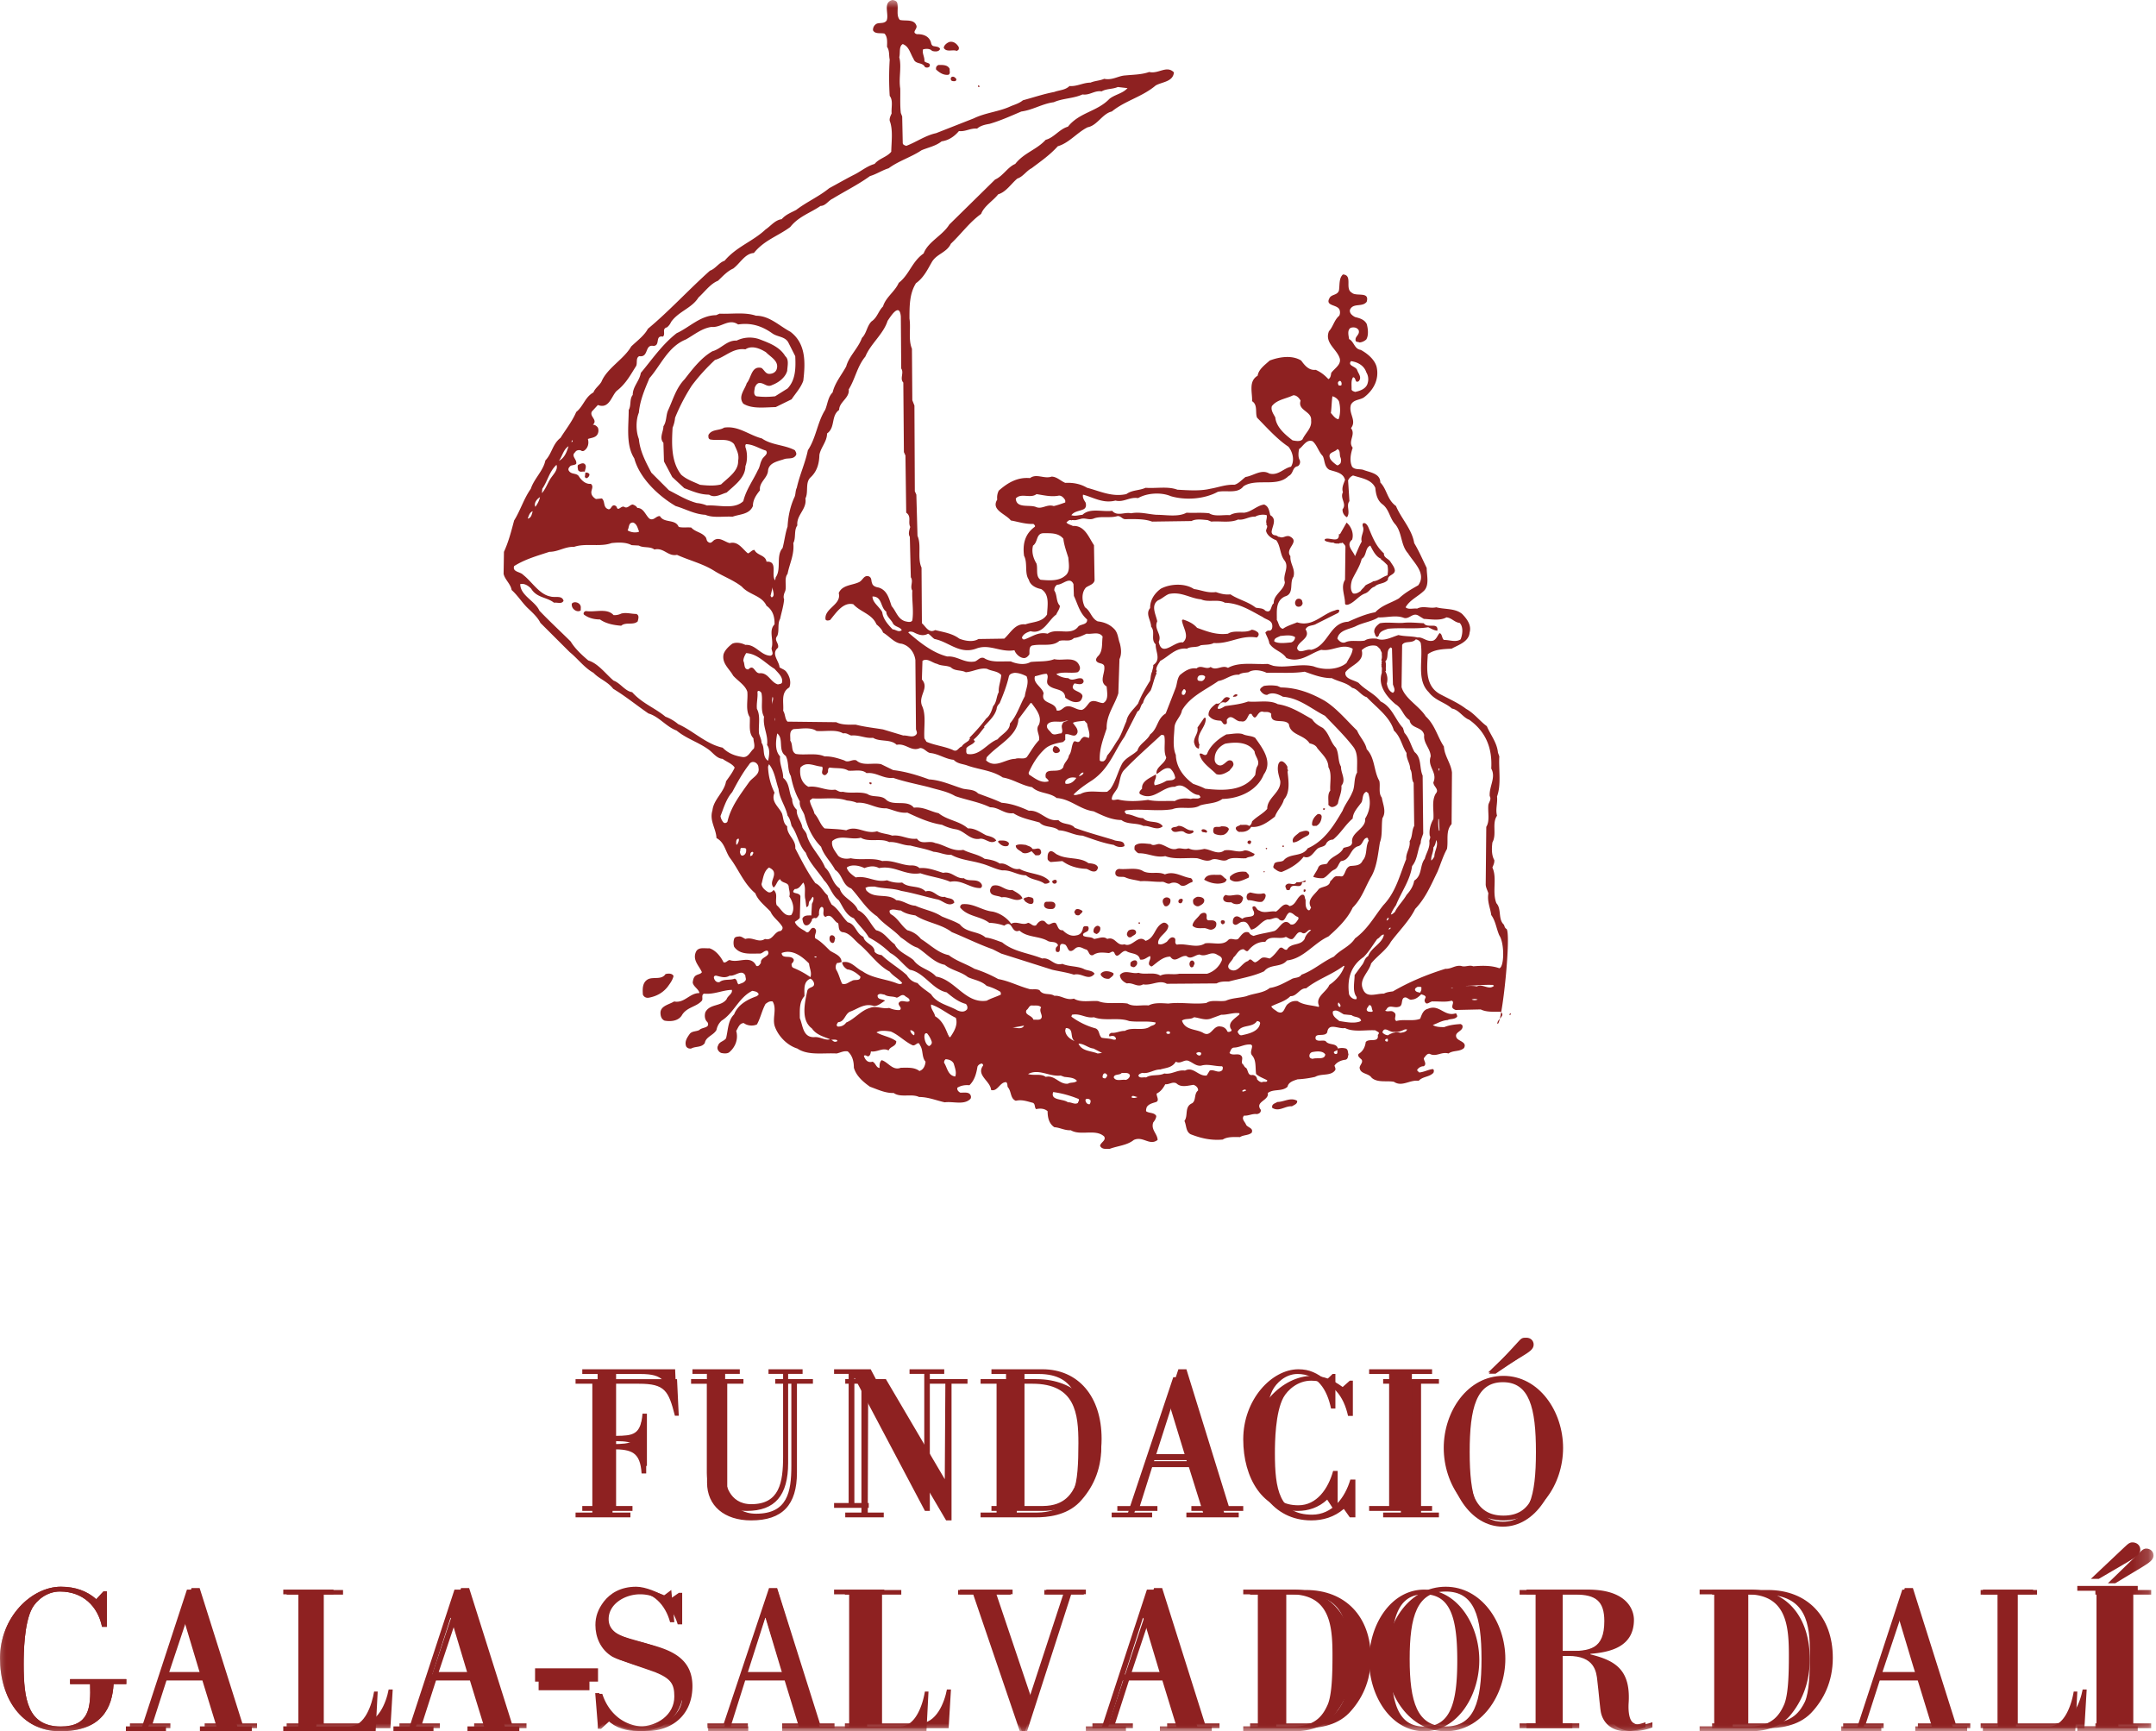
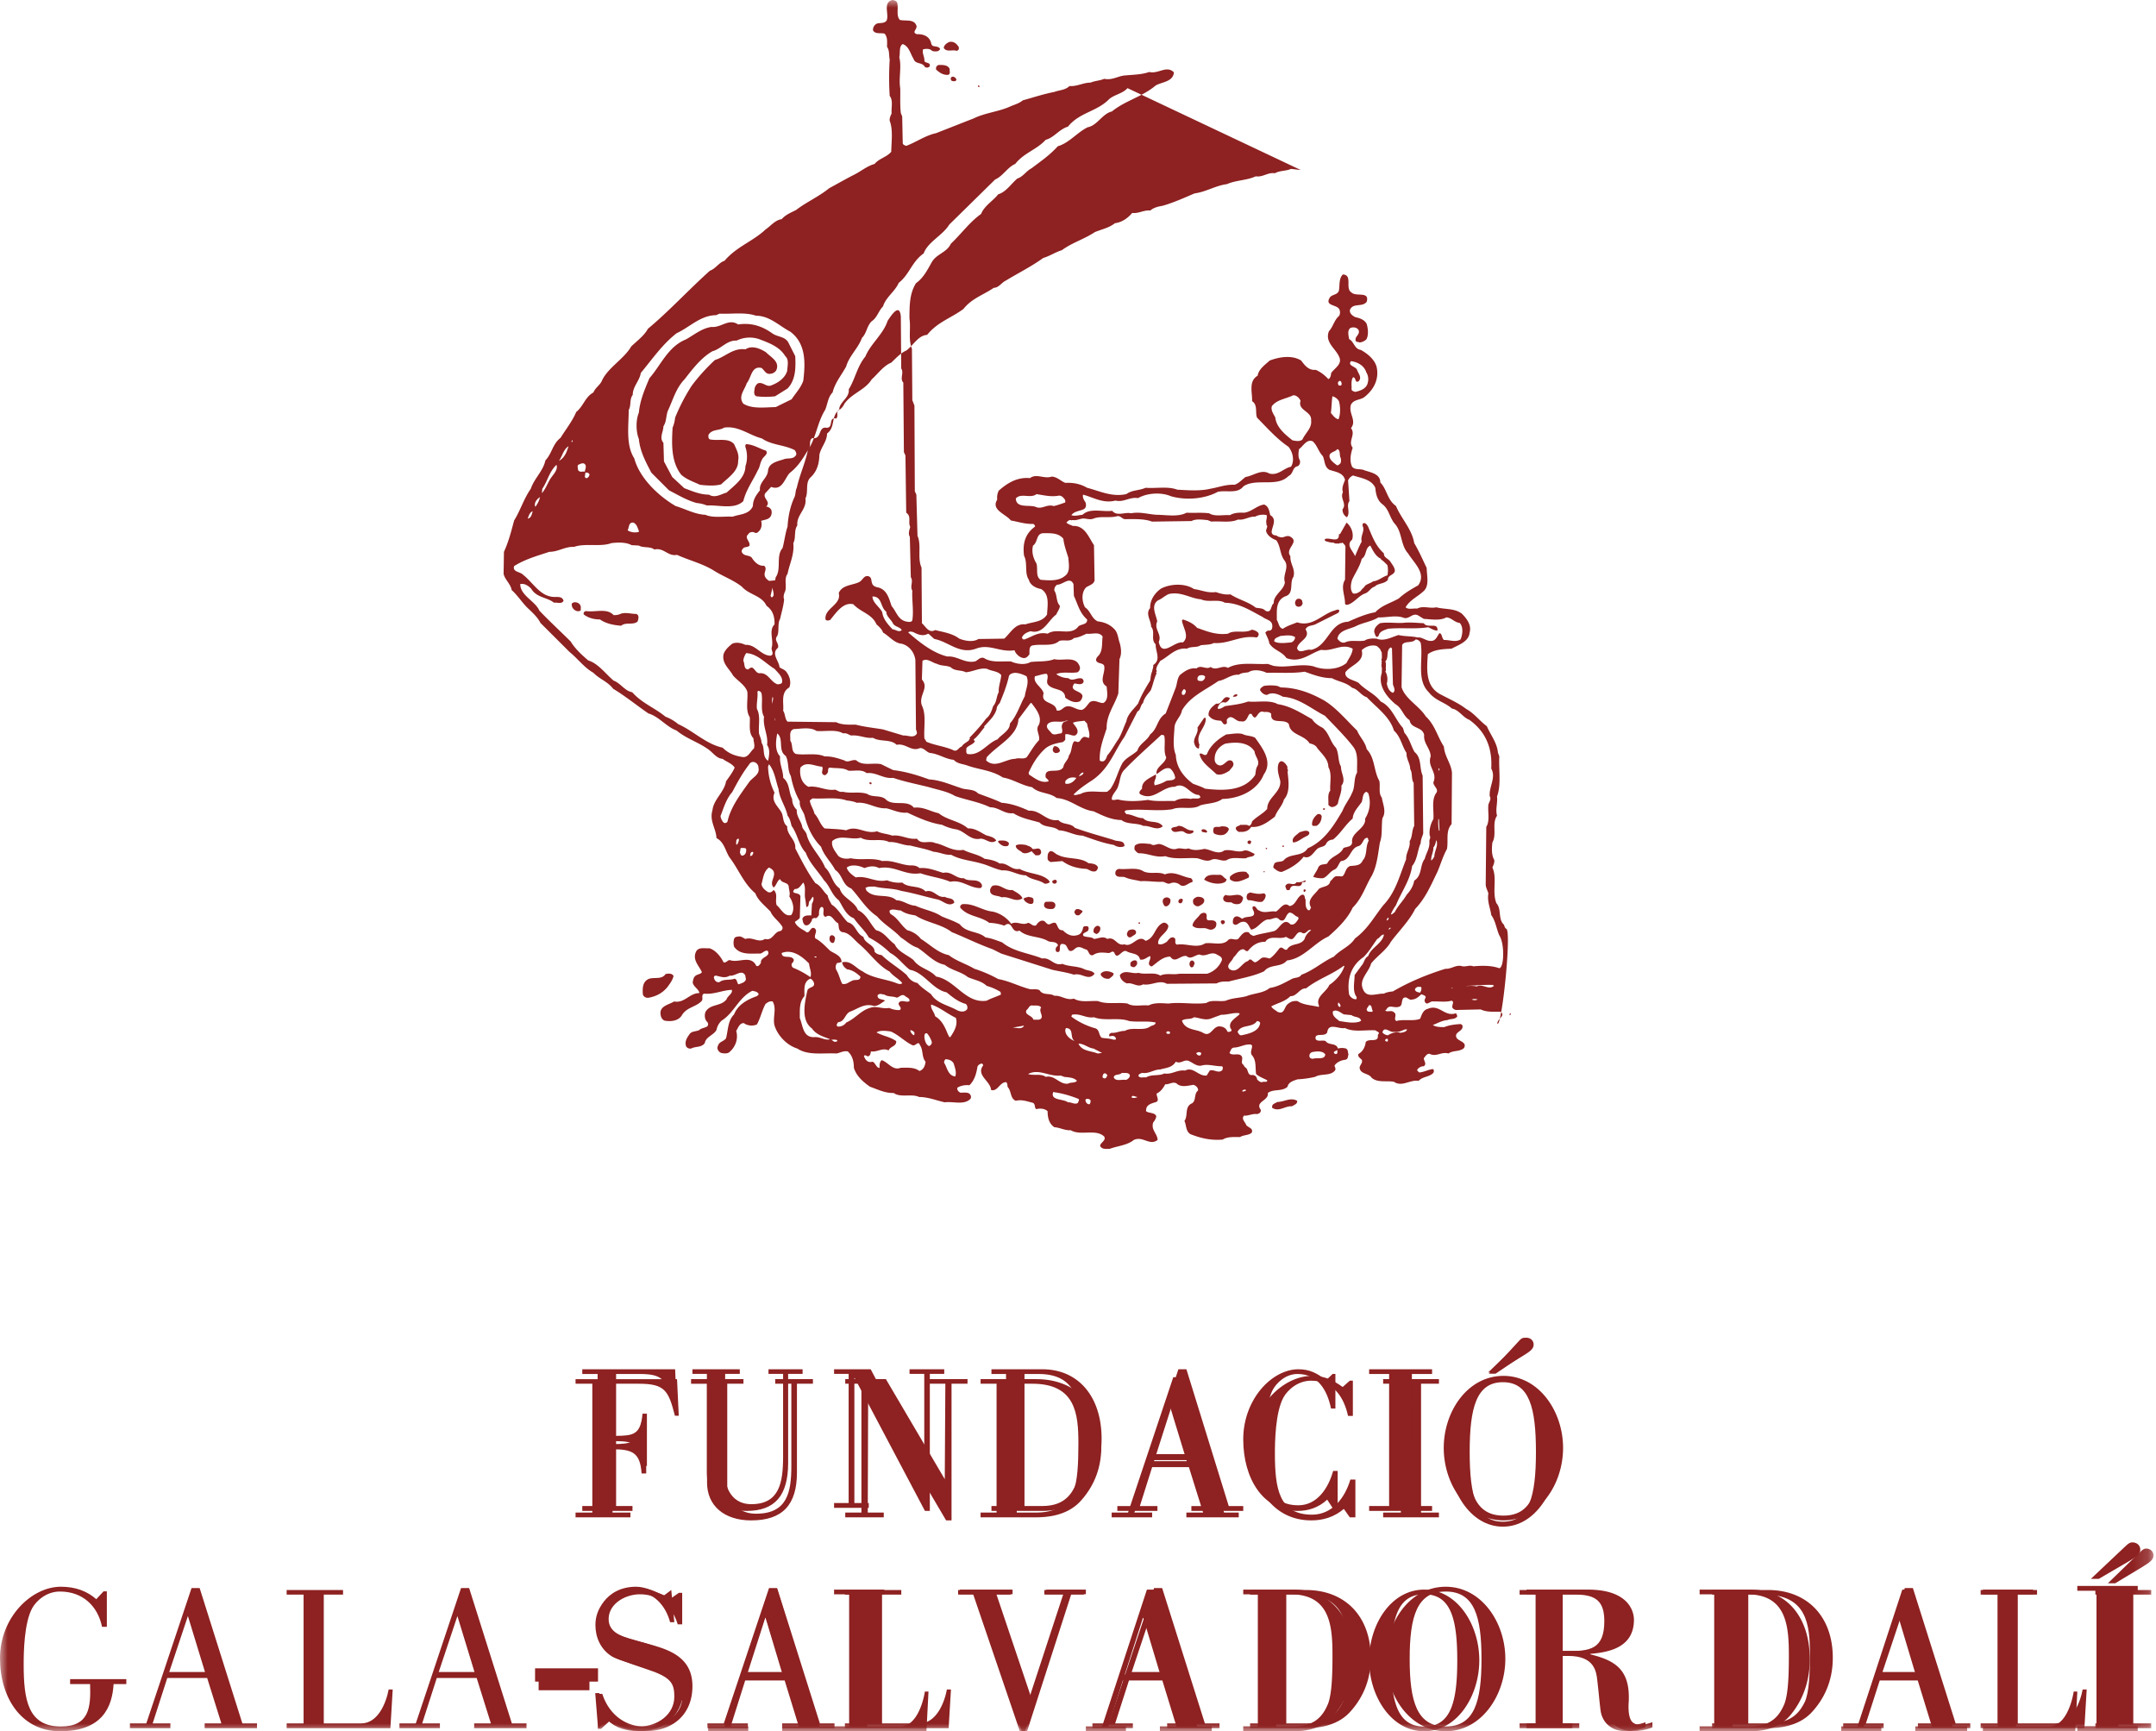
<svg xmlns="http://www.w3.org/2000/svg" xmlns:xlink="http://www.w3.org/1999/xlink" width="137" height="110" viewBox="0 0 137 110">
  <defs>
    <path id="a" d="M0 .044h136.842V110H0z" />
-     <path id="c" d="M0 .044h136.842V110H0z" />
    <path id="e" d="M0 0h137v110H0z" />
  </defs>
  <g fill="none" fill-rule="evenodd">
    <mask id="b" fill="#fff">
      <use xlink:href="#a" />
    </mask>
    <path fill="#8E2121" d="M133.942 100.598l1.97-1.912c.135-.122.268-.293.464-.293.27 0 .466.183.466.439 0 .292-.293.463-.674.706l-1.76 1.06h-.466zm2.752 8.903v.304h-3.546v-.304h1.125v-8.185h-1.125v-.292h3.546v.292h-1.137v8.185h1.137zm-4.244.304h-6.592v-.304h1.076v-8.185h-1.076v-.292h3.583v.292h-1.224v8.185h2.375c1.076 0 1.59-1.315 1.748-2.156h.256l-.146 2.46zm-12.83-3.568h2.273l-1.087-3.557-1.187 3.557zm.073 3.568h-2.57v-.304h1.04l2.874-8.599h.515l2.716 8.599h.93v.304h-3.328v-.304h1.063l-.904-2.887h-2.533l-.929 2.887h1.126v.304zm-9.884-.304v-8.185h-1.016v-.292h3.548c2.496 0 4.122 1.68 4.122 4.312 0 1.522-.588 2.667-1.383 3.507-.843.865-2.078.962-2.764.962h-3.523v-.304h1.016zm1.283-8.185v8.185h1.298c1.53-.012 2.017-.804 2.3-1.376.268-.61.318-1.766.318-3.033 0-1.863-.184-3.776-2.924-3.776h-.992zm-11.179 8.49h-3.352v-.305h1.016v-8.185h-1.016v-.292h3.903c2.53 0 2.923 1.328 2.923 1.912 0 1.73-1.529 2.059-2.764 2.156 1.515.414 2.544.962 2.433 3.045-.048.633.037 1.218.331 1.352.245.17.734.097 1.173-.061v.329c-.452.158-.83.231-1.173.243-.943.013-1.469-.487-1.639-1.108-.073-.231-.147-1.291-.246-2.083-.06-.609-.183-1.595-1.846-1.595h-.796v4.287h1.053v.304zm-1.053-8.49v3.593h.722c1.444 0 2.362-.11 2.362-1.912 0-1.279-.563-1.68-1.823-1.68h-1.26zM91.865 110c-2.277 0-3.794-2.277-3.794-4.603 0-2.327 1.517-4.58 3.794-4.58 2.261 0 3.79 2.253 3.79 4.58 0 2.326-1.529 4.603-3.79 4.603zm0-.304c1.822 0 2.275-1.571 2.275-4.287s-.453-4.287-2.275-4.287c-1.824 0-2.289 1.57-2.289 4.287 0 2.716.465 4.287 2.289 4.287zm-11.413-.195v-8.185h-1.016v-.292h3.548c2.495 0 4.122 1.68 4.122 4.312 0 1.522-.588 2.667-1.383 3.507-.843.865-2.078.962-2.765.962h-3.522v-.304h1.016zm1.283-8.185v8.185h1.298c1.529-.012 2.017-.804 2.3-1.376.268-.61.318-1.766.318-3.033 0-1.863-.184-3.776-2.924-3.776h-.992zm-9.821 4.92h2.274L73.1 102.68l-1.187 3.557zm.073 3.57h-2.57v-.305h1.041l2.874-8.599h.515l2.715 8.599h.93v.304h-3.327v-.304h1.063l-.904-2.887H71.79l-.928 2.887h1.125v.304zm-11.106-8.49v-.292h3.338v.292H63.19l2.215 6.565 2.152-6.565H66.36v-.292h2.51v.292h-.93L65.136 110h-.33l-2.96-8.684h-.965zm-.601 8.49h-6.592v-.305h1.077v-8.185h-1.077v-.292h3.583v.292h-1.223v8.185h2.374c1.076 0 1.59-1.315 1.748-2.156h.257l-.147 2.46zm-12.83-3.57h2.274l-1.088-3.556-1.186 3.557zm.073 3.57h-2.57v-.305h1.041l2.873-8.599h.515l2.716 8.599h.93v.304H49.7v-.304h1.063l-.904-2.887h-2.533l-.928 2.887h1.125v.304zm-8.942-.536l-.576.572-.182-2.265h.257c.355 1.205 1.259 2.119 2.544 2.119 1.138 0 2.225-.743 2.225-1.9 0-.78-.194-1.133-1.21-1.547-.489-.183-2.532-.852-2.727-.986-.771-.463-1.077-1.267-1.077-2.01 0-.536.16-.999.538-1.498.403-.512 1.051-.938 2.055-.938.612 0 1.467.39 1.725.585l.502-.378.194 2.046h-.268c-.294-1.096-1.076-1.948-2.25-1.948-.895 0-1.873.62-1.873 1.607 0 2.18 5.003.78 5.003 4.348 0 1.803-1.137 2.923-2.863 2.923-.746 0-1.48-.195-2.017-.73zm-1.125-1.876h-3.23v-.877h3.23v.877zm-9.578-1.157h2.274l-1.087-3.557-1.187 3.557zm.074 3.568h-2.57v-.304h1.04l2.874-8.599h.515l2.715 8.599h.93v.304H30.13v-.304h1.063l-.904-2.887h-2.533l-.929 2.887h1.126v.304zm-3.145 0h-6.592v-.304h1.076v-8.185h-1.076v-.292h3.583v.292h-1.224v8.185h2.375c1.076 0 1.59-1.315 1.748-2.156h.257l-.147 2.46zm-14.054-3.568h2.274l-1.087-3.557-1.187 3.557zm.074 3.568h-2.57v-.304h1.04l2.874-8.599h.515l2.715 8.599h.93v.304h-3.327v-.304h1.063l-.904-2.887H10.63l-.929 2.887h1.126v.304zm-4.71-8.196l.465-.5h.208v2.254h-.306c-.27-1.304-1.21-2.241-2.68-2.241-.843 0-1.49.572-1.76 1.06-.515.95-.54 2.837-.54 3.556 0 2.265.27 3.958 2.361 3.958 1.812 0 1.91-1.206 1.86-2.692h-1.27v-.316h3.572v.316h-.809c-.086 1.462-.72 2.996-3.4 2.996C1.372 110 0 107.881 0 105.36c0-2.606 2.007-4.543 3.865-4.543.931 0 1.676.28 2.251.792zM94.566 87.2l1.97-1.912c.134-.122.257-.292.465-.292.257 0 .453.183.453.438 0 .293-.283.463-.673.707l-1.75 1.06h-.464zm.967 9.403c-2.276 0-3.793-2.278-3.793-4.604s1.517-4.58 3.793-4.58c2.262 0 3.791 2.254 3.791 4.58s-1.529 4.604-3.79 4.604zm0-.305c1.823 0 2.275-1.57 2.275-4.287 0-2.716-.452-4.287-2.275-4.287-1.824 0-2.288 1.571-2.288 4.287s.464 4.287 2.288 4.287zm-4.099-.194v.304H87.89v-.304h1.126v-8.185H87.89v-.292h3.546v.292h-1.137v8.185h1.137zm-5.468-8.38v2.241h-.305c-.28-1.254-.967-2.24-2.349-2.24-.843 0-1.491.584-1.76 1.07-.515.963-.54 2.827-.54 3.545 0 2.265.27 3.898 2.361 3.898 1.286 0 2.093-1.072 2.434-2.23h.319v2.4h-.354l-.38-.536c-.61.524-1.332.73-2.066.73-2.447 0-3.818-2.118-3.818-4.64 0-2.594 2.007-4.542 3.865-4.542.797 0 1.31.255 1.945.706l.454-.402h.195zm-12.83 5.115h2.274l-1.087-3.556-1.187 3.556zm.074 3.57h-2.57v-.305h1.04l2.874-8.6h.515l2.715 8.6h.93v.304h-3.327v-.304h1.063l-.904-2.887h-2.533l-.929 2.887h1.126v.304zm-9.884-.305v-8.185H62.31v-.292h3.548c2.495 0 4.122 1.68 4.122 4.311 0 1.523-.588 2.667-1.383 3.508-.843.865-2.078.962-2.765.962H62.31v-.304h1.016zm1.283-8.185v8.185h1.298c1.529-.013 2.017-.804 2.3-1.377.268-.609.318-1.766.318-3.032 0-1.864-.184-3.776-2.924-3.776h-.992zm-9.871 8.185v-8.185H53.71v-.292h2.583l3.741 6.357.037-6.065h-1.038v-.292h2.446v.292h-1.015v8.684h-.344l-4.953-8.416-.026 7.917h1.016v.304H53.71v-.304h1.028zm-10.826-8.477h3.329v.292h-1.029v6.528c0 .305.234 1.73 1.835 1.73 1.981 0 2.238-1.364 2.238-3.033v-5.225H49.26v-.292h2.396v.292h-1.015v5.64c0 2.057-.917 3.044-2.91 3.044-1.7 0-2.802-.926-2.802-2.4V87.92h-1.016v-.292zm-3.853 8.781h-3.486v-.304h1.066v-8.185h-1.066v-.292h6.448l.11 2.326h-.245c-.405-1.596-.636-2.034-2.289-2.034h-1.675v3.836c1.174-.012 1.713-.06 1.834-1.376h.306v3.24h-.293c-.085-1.34-.612-1.535-1.847-1.535v4.02h1.137v.304z" mask="url(#b)" />
    <path fill="#8E2121" d="M40.19 96v-.312h-1.041v-4.12c1.13 0 1.613.2 1.69 1.573h.268v-3.32h-.28c-.11 1.348-.604 1.398-1.678 1.41V87.3h1.533c1.512 0 1.724.449 2.094 2.084H43L42.9 87H37v.3h.975v8.388H37V96h3.19zM44 87v.293h.918v6.301c0 1.478.995 2.406 2.532 2.406 1.803 0 2.632-.99 2.632-3.053v-5.654H51V87h-2.167v.293h.928v5.239c0 1.673-.232 3.04-2.023 3.04-1.449 0-1.659-1.428-1.659-1.733v-6.546h.93V87H44zm9.926 8.5H53v.305h2.204v-.306h-.914v-7.937h.023L58.775 96h.31v-8.707H60V87h-2.204v.293h.935v6.081h-.033L55.327 87H53v.293h.926zm10.001.188H63V96h3.215c.626 0 1.753-.1 2.523-.986.726-.861 1.262-2.035 1.262-3.595C70 88.723 68.515 87 66.238 87H63v.3h.927v8.388zm1.172-8.388h.904c2.502 0 2.668 1.96 2.668 3.87 0 1.297-.044 2.483-.29 3.107-.257.587-.703 1.398-2.099 1.41H65.1V87.3zm8.375 5.093l1.15-3.595h.025l1.078 3.595h-2.253zM73.546 96v-.308h-1.115l.92-2.918h2.51l.896 2.918h-1.053V96H79v-.308h-.921L75.389 87h-.51l-2.848 8.692H71V96h2.546zm11.31-8.702h-.177l-.411.394c-.577-.441-1.042-.692-1.763-.692C80.819 87 79 88.911 79 91.452 79 93.923 80.243 96 82.461 96c.665 0 1.319-.203 1.874-.716l.344.525H85v-2.351h-.288c-.31 1.134-1.042 2.184-2.207 2.184-1.897 0-2.14-1.6-2.14-3.82 0-.704.021-2.53.488-3.473.243-.478.832-1.05 1.596-1.05 1.253 0 1.876.967 2.13 2.196h.277v-2.197zM91 95.688h-1.283V87.3H91V87h-4v.3h1.27v8.388H87V96h4zm3.609-8.408h.429l1.615-1.096c.36-.252.62-.428.62-.73 0-.265-.18-.454-.418-.454-.192 0-.305.176-.429.302L94.61 87.28zM95.5 97c2.089 0 3.5-2.355 3.5-4.76s-1.411-4.734-3.5-4.734c-2.1 0-3.5 2.33-3.5 4.734 0 2.405 1.4 4.76 3.5 4.76zm0-.315c-1.682 0-2.111-1.624-2.111-4.432 0-2.808.429-4.432 2.11-4.432 1.683 0 2.1 1.624 2.1 4.432 0 2.808-.417 4.432-2.1 4.432z" />
    <mask id="d" fill="#fff">
      <use xlink:href="#c" />
    </mask>
-     <path fill="#8E2121" d="M6.116 101.609c-.575-.512-1.32-.792-2.25-.792-1.859 0-3.866 1.937-3.866 4.543 0 2.521 1.371 4.64 3.818 4.64 2.678 0 3.313-1.534 3.399-2.996h.809v-.316H4.454v.316h1.272c.049 1.486-.05 2.692-1.86 2.692-2.092 0-2.361-1.693-2.361-3.958 0-.719.024-2.607.539-3.557.27-.487.917-1.06 1.76-1.06 1.47 0 2.41.938 2.68 2.242h.306v-2.254h-.208l-.466.5z" mask="url(#d)" />
-     <path fill="#8E2121" d="M10.474 106.393l1.15-3.595h.025l1.078 3.595h-2.253zm.072 3.607v-.308H9.431l.92-2.918h2.51l.896 2.918h-1.053V110H16v-.308h-.921L12.389 101h-.51l-2.848 8.692H8V110h2.546zm13.324 0l.13-2.521h-.229c-.141.86-.599 2.209-1.557 2.209h-2.112V101.3h1.089v-.3H18v.3h.958v8.388H18V110h5.87zm3.604-3.607l1.15-3.595h.025l1.078 3.595h-2.253zm.072 3.607v-.308h-1.115l.92-2.918h2.51l.896 2.918h-1.053V110H33v-.308h-.921L29.389 101h-.51l-2.848 8.692H25V110h2.546z" />
    <mask id="f" fill="#fff">
      <use xlink:href="#e" />
    </mask>
-     <path fill="#8E2121" d="M38 106h-4v.847h4zm.807 3.284c.572.525 1.353.716 2.147.716 1.837 0 3.046-1.098 3.046-2.865 0-3.497-5.324-2.124-5.324-4.261 0-.967 1.041-1.576 1.993-1.576 1.25 0 2.081.836 2.395 1.91h.285v-2.005h-.207l-.534.37c-.274-.191-1.184-.573-1.835-.573-1.069 0-1.759.418-2.187.92-.404.488-.573.942-.573 1.467 0 .728.325 1.516 1.146 1.97.208.131 2.382.788 2.903.967 1.08.405 1.287.752 1.287 1.516 0 1.133-1.157 1.862-2.368 1.862-1.368 0-2.33-.896-2.708-2.077H38v2.22h.194l.613-.561zm8.667-2.891l1.15-3.595h.025l1.078 3.595h-2.253zm.072 3.607v-.308h-1.115l.92-2.918h2.51l.896 2.918h-1.053V110H53v-.308h-.921L49.389 101h-.51l-2.848 8.692H45V110h2.546zm11.324 0l.13-2.521h-.229c-.141.86-.599 2.209-1.557 2.209h-2.112V101.3h1.089v-.3H53v.3h.958v8.388H53V110h5.87zm2.13-8.707h.968L64.933 110h.33l2.807-8.707H69V101h-2.513v.293h1.202l-2.12 6.582h-.036l-2.218-6.582h1.028V101H61zm10.474 5.1l1.15-3.595h.025l1.078 3.595h-2.253zm.072 3.607v-.308h-1.115l.92-2.918h2.51l.896 2.918h-1.053V110H77v-.308h-.921L73.389 101h-.51l-2.848 8.692H69V110h2.546zm8.381-.312H79V110h3.215c.626 0 1.753-.1 2.523-.986.726-.861 1.262-2.035 1.262-3.595 0-2.696-1.485-4.419-3.762-4.419H79v.3h.927v8.388zm1.172-8.388h.904c2.502 0 2.668 1.96 2.668 3.87 0 1.297-.044 2.483-.29 3.107-.257.587-.703 1.398-2.099 1.41H81.1V101.3zM90.5 110c2.089 0 3.5-2.232 3.5-4.512 0-2.279-1.411-4.488-3.5-4.488-2.1 0-3.5 2.21-3.5 4.488 0 2.28 1.4 4.512 3.5 4.512m0-.298c-1.681 0-2.11-1.54-2.11-4.202s.429-4.202 2.11-4.202c1.683 0 2.1 1.54 2.1 4.202s-.417 4.202-2.1 4.202m9.852.102v-.305H99.3v-4.298h.795c1.662 0 1.786.989 1.847 1.6.098.793.171 1.856.245 2.088.17.622.696 1.123 1.639 1.11a3.955 3.955 0 0 0 1.174-.243v-.33c-.44.159-.93.232-1.174.06-.294-.133-.38-.72-.332-1.355.112-2.088-.917-2.637-2.433-3.016v-.036c1.236-.098 2.765-.428 2.765-2.162 0-.586-.392-1.917-2.924-1.917H97v.293h1.015v8.206H97v.305h3.352zm-1.052-8.51h1.26c1.26 0 1.822.402 1.822 1.684 0 1.808-.917 1.917-2.362 1.917h-.72v-3.602zm9.627 8.394H108V110h3.215c.626 0 1.753-.1 2.523-.986.726-.861 1.262-2.035 1.262-3.595 0-2.696-1.485-4.419-3.762-4.419H108v.3h.927v8.388zm1.172-8.388h.904c2.502 0 2.668 1.96 2.668 3.87 0 1.297-.044 2.483-.29 3.107-.257.587-.703 1.398-2.099 1.41H110.1V101.3zm9.375 5.093l1.15-3.595h.025l1.078 3.595h-2.253zm.072 3.607v-.308h-1.115l.92-2.918h2.51l.896 2.918h-1.053V110H125v-.308h-.921l-2.69-8.692h-.51l-2.848 8.692H117V110h2.546zm12.324 0l.13-2.521h-.229c-.141.86-.599 2.209-1.557 2.209h-2.112V101.3h1.089v-.3H126v.3h.958v8.388H126V110h5.87zm.99-9.682h.504l1.906-1.114c.412-.256.73-.436.73-.743 0-.269-.212-.461-.505-.461-.212 0-.356.18-.503.307l-2.132 2.011zm2.98 9.362h-1.232v-8.606h1.232v-.308H132v.308h1.219v8.606H132v.32h3.84v-.32zM82.424 69.942c.036.206-.207.266-.329.35-.438-.036-.815.376-1.254.097-.049-.253.184-.276.329-.373.426 0 .84-.315 1.254-.074zm-13.127-.024a.333.333 0 0 1-.06.243c-.147.01-.232-.097-.257-.219-.012-.072 0-.096.063-.12.097-.011.193 0 .254.096zm2.983-.217c-.073.048-.255.097-.377.024.024-.193.256-.024.377-.024zm-3.749.12c.084.085-.025.17-.036.254-.196.133-.416-.059-.635-.036-.304-.241-1.132-.097-.936-.652.57.074 1.094.23 1.607.435zm10.655-.53c-.085.012-.184.108-.257.036.024-.071.22-.157.257-.036zm-8.828-.989c0 .084-.05.157-.123.216-.072 0-.12-.01-.17-.059-.012-.098.024-.218.098-.253.097-.038.145.048.195.096zm1.437 0c.023.144-.123.277-.256.313-.256-.048-.635.12-.767-.156.023-.242.376-.122.511-.29.182.023.413-.049.512.133zm-4.165.12c.292.037.62.037.804.253-.146.157-.402.073-.574.182-.56.049-.828-.568-1.412-.435-.305-.23-.78-.06-1.12-.181.693-.362 1.327.18 2.07.096l.232.085zm8.693-.712c.428-.133.865.048 1.315.037.11.047.049.168.038.24-.256.254-.537-.072-.805.036l-.195.314c-.534.06-.839-.59-1.376-.314-.499-.07-.828.266-1.315.183-.353.18-.84.035-1.157.253-.17-.037-.39.071-.487-.098 0-.12.148-.155.232-.193.44.073.731-.216 1.156-.216.343-.11.743-.096.987-.496.329.181.548-.204.864-.024.244.109.439.315.743.278zm-15.72-.133c.074.265.194.543.097.82-.474-.06-.511-.579-.706-.868a.241.241 0 0 1 .097-.229c.207.011.414.084.512.277zm15.72-.676c.012.06 0 .109-.06.157-.098.024-.171-.024-.232-.097-.037-.108.097-.072.134-.12.049.024.122.012.158.06zm7.89.098c-.036.36-.535.18-.802.276-.074-.012-.171-.036-.196-.12a.243.243 0 0 1 .196-.313c.267-.048.646-.086.803.157zm.77-.098c-.026.084-.148.084-.185.036-.132-.143.11-.143.159-.217.048 0 .013.122.025.181zm-5.42-.457c.011.205-.158.42 0 .614.28.314.195.784.255 1.183.196.18.463.266.706.398.012.17-.231.048-.329.122-.121 0-.219-.074-.316-.182-.012-.157-.12-.266-.292-.277-.305.06-.268-.301-.401-.446-.135-.062-.135-.195-.257-.28-.06-.216.122-.41-.133-.554-.207-.085-.511.06-.67-.121.072-.12.085-.29.256-.338.402 0 .693-.241 1.12-.193l.06.074zm-10.071.18l.536.277-.28.036c-.427-.18-.998-.133-1.217-.627.365 0 .609.277.96.313zm-16.293-.53c.013.035-.012.096-.06.083-.147.061-.219-.073-.328-.12.132.011.278-.025.388.037zm34.997-.062c-.025.048.025.12-.037.145-.073 0-.17-.024-.132-.12.048-.05.12-.085.169-.025zm-28.993.145c.036.145-.062.241-.171.29-.195-.097-.268-.338-.292-.568 0-.096 0-.29.17-.241.134.157.231.338.293.519zm15.135-.52c-.036.061-.12.025-.17.025-.073-.036-.073-.12 0-.144.085-.025.219 0 .17.12zm-16.366.75c.209.096.378-.327.487 0 .22.313.098.76.354 1.05-.024.242-.121.506-.39.592-.328-.255-.78-.207-1.181-.207-.523.207-.804-.362-1.218-.482-.146.132-.134.313-.134.496-.22-.014-.242-.315-.45-.4-.304.098-.463-.133-.536-.338-.025-.023.012-.036.024-.06.098-.024.146.048.231.06.147-.036.159-.193.184-.314.414.06.742-.264 1.12-.059.11-.279.5-.242.487-.592-.377-.278-.853-.326-1.255-.556.244-.155.623-.096.901-.059.5.206.89.639 1.376.868zm.134-.81c-.01.06.025.133-.036.182a.435.435 0 0 1-.23-.314c.084-.023.193.048.266.132zm31.174-.193h.133c-.048.17-.266.193-.425.218-.28-.084-.573.013-.792.157a.506.506 0 0 1-.353-.182c.121-.434.476.025.73-.036.28.049.487-.07.707-.157zm-20.981.749c-.28-.108-.597-.35-.61-.688l.038-.145c.56.013.218.627.572.833zm-3.227-.99c-.122.279-.524.122-.742.122.256-.025.486-.074.742-.122zm15.002-.157c-.072.532-.719.676-1.18.773-.148.013-.196-.121-.256-.218.256-.507.924-.228 1.24-.688.086.014.185.037.196.133zm-10.558-.373c.67.264 1.56-.013 2.229.24.535.085 1.169-.024 1.692.097-.023.18-.23.17-.353.253-.438.315-1.143 0-1.606.278-.305-.01-.574.157-.866.12-.035.049-.097.037-.122.097 0 .048-.036.109.025.133.147-.048.329-.06.39.12.036.11-.098.085-.159.085-.231-.084-.5-.072-.743-.12-.193-.17-.121-.471-.377-.592a4.68 4.68 0 0 1-1.547-.748l.037-.121c.536-.109.877.241 1.4.158zm26.4-.158l.037-.095c.097-.014.024.167-.037.095zm-17.157-.095v.07c-.244.242-.719.472-.572.87.024.06.098.109.06.18-.06.05-.183.097-.256.038a.485.485 0 0 0-.425-.315c-.499-.108-.596.724-1.12.399-.44-.254-1.134-.145-1.34-.773.219-.168.547-.048.767-.216.34.035.67.205 1.035.097l.694-.255c.402.012.78-.157 1.157-.095zm7.124.12c.194.156.524.072.61.35l-.098.06c-.402.132-.878.025-1.292-.037-.183-.157-.474-.326-.402-.615.243-.157.488.096.694.193l.488.048zm-19.726-.496c-.184.28.218.58-.061.76-.123.049-.282.013-.428.025-.085-.29-.596-.29-.438-.616.134-.084.146-.265.318-.29.218.025.462-.048.609.121zm21.077.218c-.023.11-.183.048-.256.061-.279-.098-.036-.302.026-.424.207.013.132.254.23.363zm-26.497.446c.147.447-.109.87-.354 1.231-.097 0-.085-.096-.134-.145-.181-.434-.365-.916-.828-1.182-.048-.266-.304-.483-.255-.748.56.18 1.023.59 1.57.844zm24.44-.724l-.038.037c-.121-.025-.157-.194-.085-.29.049.06.146.144.123.253zm8.718-.435a.51.51 0 0 1-.378 0 .51.51 0 0 1 .378 0zm-36.92-.12c.182-.024.315-.265.522-.12.098.109.33.144.294.337-.196.133-.511-.145-.683.122-.049.18.243.288.074.445-.256.024-.476-.047-.683-.132-.437.085-.828-.157-1.218 0-.572.156-.962.7-1.51.929a.584.584 0 0 1-.546.253c-.123-.083-.013-.205.035-.277.415-.024.415-.495.743-.663.499-.17.925-.568 1.534-.363.292 0 .5-.23.706-.338-.158-.12-.511-.048-.475-.35.134-.145.294-.048.439-.036.219.157.536.084.768.193zm35.385-.615c-.048.011-.12.049-.158 0h.158zm-2.045.049c.024.107-.05.167-.073.253-.097-.037-.244-.025-.317-.157-.049-.11.085-.182.158-.218.085.012.292-.048.232.122zm4.616-.183c-.342.29-.695-.156-1.097.037-.22-.06-.5-.024-.73-.037.56-.012 1.156-.084 1.765-.06l.062.06zm-43.205-.18c.062.325-.354.217-.427.494-.146.7-.438 1.859.294 2.39.279.41.741.519 1.155.688-.328.097-.644-.181-1.022-.133-.719.012-.707-.759-.902-1.207 0-.507-.047-1.026.293-1.4.012-.373-.098-.917.378-1.11.121.048.195.169.23.277zm-8.926-.446c-.061.264-.22.47-.378.687-.315.398-.73.603-1.18.688-.184.037-.33-.049-.39-.193-.024-.338-.05-.797.353-.99.342-.145.841.062 1.083-.314.172-.048.428-.06.512.122zm4.566-.025c-.012.108.074.217 0 .314-.11.156-.28.17-.426.24-.134-.07-.06-.289-.256-.361-.304.12-.694 0-.962.217-.195.048-.315-.109-.353-.253-.024-.109.038-.157.135-.157.305.072.571.182.865 0 .353.06.767-.447.997 0zm23.38-.157c.073.134-.158.265-.256.35-.12.024-.207 0-.327-.036-.098-.06-.33-.218-.16-.338.207-.17.536-.096.743.024zm14.686-.459c-.145.47-.512.905-.961 1.207-.184.459-.927.76-.647 1.34-.01.013-.048.036-.024.061-.45-.122-.96-.11-1.35-.375-.233-.024-.415.025-.574.157-.291.17-.231.748-.706.52-.134-.11-.305-.182-.39-.339.402-.216.877-.302 1.218-.652.414.024.584-.518.998-.495.743-.591 1.62-.857 2.375-1.424h.06zm-9.56-.253c.086.097-.012.18-.035.277-.025.049-.085.073-.16.06a.276.276 0 0 1-.06-.337c.06-.121.207-.121.256 0zm-3.616.024c.024.133-.049.205-.134.277-.097.073-.17 0-.256-.024-.06-.06-.023-.145-.036-.217.085-.157.402-.253.426-.036zm-20.372-.337v.023c-.049 0-.133.024-.133-.048.049 0 .109-.036.133.025zm-.475.41c.024.289.195.59.086.868a5.57 5.57 0 0 0-1.085-.591c-.11-.06-.11-.157-.11-.254.075-.084.16-.169.135-.276-.17-.327-.743.01-.766-.412.668-.265 1.29.207 1.74.665zm1.657-1.558c-.048.085-.013.195-.123.254-.132.012-.195-.085-.23-.193 0-.109-.025-.216.098-.29.158-.036.255.097.255.23zm34.874-.277c-.085.555-.827.833-.998 1.364-.256.144-.243.41-.414.591l-.451.616c0 .446-.158 1.037.134 1.4-.023.048.024.108-.037.132-.207.024-.388-.155-.45-.312-.133-.967.11-1.81.925-2.366.341-.339.585-.761.866-1.148.158-.059.242-.29.425-.277zm-4.627-.277c-.183.132-.353.325-.413.554-.27.459-.854.218-1.122.676-.193.074-.28-.241-.474-.084-.182.229-.366.482-.621.651-.159-.036-.354-.108-.512-.036-.146.098-.256.23-.413.278-.184-.024-.268-.337-.451-.083-.413.107-.646.82-1.157.53-.305-.254.146-.495.232-.761.207-.168.316-.518.632-.518.098.035.184.18.293.097.293-.363.633-.58 1.097-.569.279-.458.913-.12 1.301-.313.147.048.244.182.428.132.218-.155.327-.591.632-.374.256.097.342-.302.548-.18zm-11.129.084c.048.205-.184.229-.281.338-.085.048-.207.048-.256-.06-.085-.11-.01-.242.061-.339.122-.084.414-.131.476.06zm16.17-.254c.037.085-.06.097-.097.133-.036-.06.048-.12.097-.133zm-18.448-.024c.05.194-.061.362-.22.435-.072-.025-.145-.048-.194-.121-.025-.157.024-.29.16-.373.097-.062.193-.013.254.059zm2.533-.278c.024.025-.012.049-.036.062-.025.01-.037-.013-.062-.037-.012-.049.073-.085.098-.025zm5.394-.06c0 .085-.049.122-.134.157-.11-.024-.182-.193-.06-.253.086-.013.182 0 .194.096zm10.363-.133c-.025.049-.072.037-.098.037.05-.049.026-.157.123-.157.061.025-.013.096-.025.12zm-11.52-.277c.012.108-.048.253.098.314.196 0 .426-.037.511.156.025.17-.023.326-.195.399-.219.122-.39-.084-.609-.06-.255 0-.523.036-.706-.158.026-.29.317-.47.487-.712.122-.12.391-.18.414.06zm-7.89-.278c0 .11-.134.17-.194.254a.246.246 0 0 1-.256-.037c-.013-.072-.123-.144-.037-.217.073-.23.365-.095.487 0zm-1.73-.434c.025.146-.035.265-.17.301-.17.012-.45.024-.536-.18-.024-.121.014-.277.16-.277.195.01.462-.062.546.156zm8.11-.254c-.035.085-.048.194-.158.194-.06.011-.097-.037-.12-.061-.026-.109.023-.192.12-.217.097-.023.135 0 .158.084zm-.803-.059a.375.375 0 0 1-.159.41.18.18 0 0 1-.219 0c-.072-.122-.146-.266-.072-.41a.272.272 0 0 1 .45 0zm2.155.023c.038.23-.17.327-.329.41-.158.049-.28-.048-.352-.145-.025-.083-.05-.217 0-.288a.514.514 0 0 1 .255-.158c.17 0 .354.024.426.18zm-10.85-.023c0 .107.038.216-.085.288-.194.037-.329-.072-.463-.169 0-.06-.073-.096-.085-.144.085-.097.208-.085.317-.133.11.036.28.024.316.158zm13.323-.097c-.025.145-.062.313-.232.385-.17.049-.377.025-.512-.096-.195 0-.426.024-.511-.17-.037-.132.037-.253.158-.3.365.156.852-.206 1.097.181zm1.278-.278c.098 0 .135.048.158.122a.514.514 0 0 1-.232.41c-.29.059-.572-.109-.888-.098a.275.275 0 0 1-.06-.338c.01-.096.12-.108.193-.157.257.06.562.134.829.06zm2.69-.218c.025.06-.024.097-.059.121-.097.012-.049-.096-.06-.145.047 0 .095-.035.12.024zm-18.629 0c.23.146.522.266.644.531-.463.302-.828-.156-1.327-.06-.244-.145-.78-.048-.73-.495.037-.096.084-.217.195-.253.486-.109.742.35 1.218.277zm-13.151.616l.06.47c.219-.034.097-.277.219-.398.097-.072.097-.192.207-.253.073.12 0 .315-.072.446l-.038.737c-.22 0-.487-.024-.571.217.035.145.035.315.195.41.23.037.327-.157.414-.313-.026-.11.097-.132.158-.157.157.073.23-.109.291-.181 0-.192-.012-.375.134-.507.073-.024.135.024.146.096.049.17-.097.435.135.531.401-.264.523.302.803.399.062.205-.012.47.257.567.463.025.741.484 1.095.772.694.592 1.156 1.328 1.923 1.738.233.302.597.459.793.724-.06.097-.22.062-.318.025-.718-.29-1.557-.313-2.204-.772-.426-.193-.742-.713-1.29-.568.013.193.16.35.317.446.328.037.61.242.84.46 0 .325-.378.144-.547.277-.207.072-.343.253-.61.18-.145-.277-.206-.615-.378-.891a.41.41 0 0 1 .061-.436c.11.012.195-.036.28-.06-.024-.41-.438-.52-.73-.711-.305-.291-.585-.604-.938-.786-.12-.23.196-.459-.06-.652-.304-.12-.293.484-.598.183-.243-.134-.56-.315-.645-.58.11-.085.22-.134.316-.254l.037-1.364c-.037-.302-.706-.109-.353-.47.269.011.379-.242.536-.411.196.29.037.761.135 1.086zm31.78-1.207c.025.145-.133.072-.217.097-.05.543-.66-.06-.78.47-.05.049-.16.049-.22 0-.011-.096-.108-.193-.037-.277.195-.254.512.096.682-.193.22.024.39-.025.548-.12l.025.023zm-15.817 0c.036.109-.023.182-.12.193-.098 0-.136-.048-.16-.12 0-.096.11-.096.16-.133.048.012.097.012.12.06zm10.79-.097c.023.097-.049.133-.099.194-.413.193-.95.06-1.315-.157.17-.423.694-.278 1.023-.313.158.035.243.216.39.276zm2.435-.494c.011.024-.013.048-.038.072l-.06-.072h.098zm-1.036.193c.049.048.049.157 0 .217-.329.133-.78.398-1.144.12-.062-.036-.025-.12-.037-.18.243-.278.657-.375 1.036-.314l.145.157zm-6.673-.193c.44.205.925-.012 1.365.193.609-.242 1.095.169 1.655.241.074.06.146.17.074.254-.256.048-.452.339-.744.193a.599.599 0 0 0-.609-.133c-.195.109-.34-.06-.511-.085-.486.025-.974-.072-1.413-.036-.316-.084-.67-.107-.962-.241-.207-.097-.511.06-.632-.193-.025-.133 0-.242.12-.314l.098-.036c.524.06 1.146-.121 1.559.157zm-23.5 0c.144.362-.294.688 0 1.027.18-.122.217-.436.413-.533.109.28.51.181.547.471.012.207.111.423.037.628.22.326.378.82.123 1.183-.44.12-.635-.387-.926-.628-.123-.35.11-.7-.195-.966-.097.133-.244.206-.378.121-.183-.12-.366-.276-.39-.495.11-.374.134-.808.475-1.05.11.048.245.133.293.242zm-1.353-1.014l-.134.048c0-.109 0-.241.134-.276.146.059 0 .143 0 .228zm19.411-.036c.595.315 1.4.12 1.947.53.245.025.536.049.609.278-.023.097-.073.217-.183.242-.219.048-.365-.097-.546-.157-.574-.023-1.098-.17-1.536-.495l-.742.061c-.086-.037-.196-.122-.196-.206 0-.192-.012-.386.17-.483.196-.024.305.17.477.23zm13.308-.41l-.073.073-.024-.098c.038 0 .086-.01.097.024zm-33.11.096c.014.133-.036.29-.18.35-.172.073-.197-.133-.22-.228.06-.074-.025-.267.145-.243.11 0 .281-.01.256.12zm34.17-.242c.012.024-.013.037-.025.049-.035.024-.06-.012-.073-.025-.012-.048.073-.096.099-.024zm-15.977.181c.196.049.378-.12.512.06.024.074.073.182 0 .254-.06.133-.195.074-.316.097l-.255-.266c-.172.097-.379.181-.574.097-.146-.145-.437-.217-.426-.458.17-.11.45-.061.647-.037.132.072.315.086.412.253zm8.05-.313c.39.05.693.41 1.095.313.256-.108.512.073.767-.036.318.157.67.109.999.036.426.025.865.41 1.279.097.462-.097.864.181 1.278 0 .256-.024.439.134.646.217-.024.23-.378.145-.535.278-.415.036-.901-.108-1.231.12-.353.122-.67-.193-1.023 0-.304.11-.583-.06-.865-.12-.67-.048-1.424.098-2.02-.133-.633.12-1.085-.193-1.67-.181-.121-.012-.218-.157-.29-.24.012-.122-.014-.157.035-.254.256-.218.683-.11.999-.097.158.146.365 0 .535 0zm5.846-.121c-.013.036-.026.084-.063.12-.073.013-.121-.011-.158-.059-.073-.17.232-.23.22-.061zm-15.393.061c0 .072-.013.168-.11.192-.244.049-.414-.072-.572-.253-.025-.083.037-.048.06-.097.233 0 .463-.035.622.158zm27.033.868c-.061.085-.098.17-.195.243-.037-.267.146-.532.134-.834.121-.133.146-.302.184-.47.158.361-.123.687-.123 1.061zM46.94 53.287c.038.144-.037.253-.097.374h-.061c0-.144-.037-.362.158-.374zm36.251-.41c.049.194-.183.242-.291.313-.245.12-.45.327-.732.338-.122-.302.207-.457.414-.652.183-.048.476-.18.609 0zm-6.49-.06c.024.048-.036.06-.048.097-.11-.062-.342.01-.292-.195.108-.072.292 0 .34.098zm1.388-.146a.546.546 0 0 1-.316.362c-.183.06-.39.024-.549-.036-.182-.072-.134-.278-.097-.398.122-.121.342-.012.475-.097.195 0 .402 0 .487.17zm-2.314.085c.037.024.085.061.062.12-.171.145-.39.133-.573 0-.256-.205-.68.195-.84-.205.085-.169.305-.084.426-.193.365-.048.56.326.925.278zm15.698.024h-.038a3.016 3.016 0 0 1-.037-.737h.037l.038.737zm-7.49-.893c-.011.241-.11.471-.341.591-.098-.024-.22.048-.268-.072-.023-.278.146-.52.353-.676.135-.037.256.036.256.157zm.207-.53c0 .035 0 .083-.037.096h-.073v-.096h.11zm-28.811-1.619c0 .036.012.073-.036.097-.05-.012-.135-.06-.097-.12.047.011.11-.025.133.023zm13.017-.314c-.157.23-.378.41-.669.376-.062-.026-.025-.11-.037-.157.17-.255.451-.279.706-.219zm.452-.338c-.012.145-.172.194-.294.242.061-.097.146-.254.294-.242zm22.587-.084l-.037-.169h.075l-.038.169zm-41.962 1.135c.06.616.452 1.098.572 1.69.158.192.195.422.256.651.39.531.438 1.207.901 1.702.231.652.78 1.17 1.158 1.751.388.385.486.928.936 1.266.268.41.451.954.962 1.148.293.433.707.783.95 1.218.487.253.938.58 1.365.99.462.229.815.748 1.241 1.063.913.168 1.437 1.255 2.338 1.435.379.314.755.615 1.218.736.097.085.134.243.074.35-.172.194-.403.146-.609.06-.56-.325-1.304-.434-1.67-1.024-.292-.23-.632-.436-.864-.714-.304-.06-.522-.24-.682-.506-.511-.46-1.096-.785-1.595-1.268-.183-.023-.353-.084-.45-.217 0-.457-.632-.507-.707-.941-.487-.218-.475-.797-.998-.929-.366-.35-.585-.846-1.023-1.123-.098-.18-.22-.374-.256-.59-.29-.243-.414-.604-.78-.774-.51-.7-.888-1.46-1.277-2.209.06-.555-.549-.845-.511-1.4-.27-.205-.233-.519-.33-.809-.183-.422-.73-.748-.475-1.327a3.998 3.998 0 0 1-.413-1.654l.06-.157c.365.447.426 1.05.609 1.582zm-1.278-1.364c.109.458-.401.627-.608.941-.55.773-1.134 1.533-1.353 2.451-.011.108-.17.168-.256.097a.773.773 0 0 1-.195-.412c.207-.519.353-1.074.744-1.52.316-.592.632-1.182 1.06-1.737.193-.35.608-.134.608.18zm33.62-.035c-.06.12.085.192 0 .288.06.569.183 1.316-.23 1.776-.099.397-.44.698-.572 1.085-.452.35-.94.712-1.51.651-.136.242-.402.338-.684.314-.121.036-.23-.072-.278-.157-.075-.205.181-.193.278-.29.183.025.414-.047.548.073.123-.048.17-.168.195-.29.305-.313.694-.481.962-.796-.01-.712.903-1.05.828-1.774-.085-.338-.219-.688-.12-1.063.157-.42.499-.024.583.183zm-14.466-1.05c-.012.107-.11.144-.207.155-.086.024-.159-.024-.218-.096-.062-.12-.012-.242.072-.338.17-.012.33.122.353.279zm-17.424.336c.218.387.097.906.327 1.28.11.567.281 1.11.572 1.617-.047.35.195.58.293.869.182.748.487 1.436 1.06 2.016.17.543.634.966.89 1.46.497.338.45.978 1.02 1.183.55.592.939 1.303 1.645 1.774.427.507 1.036.833 1.51 1.34.342.217.657.53 1.06.652.571.362 1.046.953 1.728 1.086.45.363 1.023.422 1.474.784.402.183.853.23 1.193.555.304.086.585.206.866.375.035.048.035.12.035.18-.304.145-.62.231-.9.387-1.353.205-2.01-1.34-3.216-1.533-.425-.482-1.047-.507-1.437-1.05-.401-.337-.973-.519-1.193-1.002-.437-.314-.657-.772-1.181-.892-.402-.423-.585-1.014-1.157-1.28-.22-.58-.997-.773-1.157-1.376-.511-.361-.499-.942-.925-1.328-.292-.724-.937-1.28-1.157-2.027-.024-.206-.207-.35-.291-.52-.062-.409-.39-.687-.353-1.12a.935.935 0 0 1-.294-.69c-.231-.422-.134-.99-.57-1.34 0-.481-.245-.869-.196-1.363-.354-.373-.269-1.002-.183-1.46.438.337.025 1.087.537 1.423zm19.153-2.05c.036.312.207.59.123.905-.135 0-.294-.134-.415 0-.11.071-.134.205-.232.253-.134.06-.255-.121-.34.023-.147.266-.098.604-.292.845-.036.291-.318.459-.354.738-.268.493-1.242-.086-1.12.662.062.073.182.146.182.243-.487.143-.864-.193-1.254-.436 0-.024.026-.072-.024-.084.244-.556.549-1.075 1.023-1.521.293-.278.718-.373 1.132-.447.074-.012.123-.096.183-.144v-.35c.268-.097.633.301.779-.121.037-.265-.181-.423-.292-.615.195-.096.499-.096.73-.133l.17.182zm-1.192-.182c-.123.037-.33.037-.379.217-.122.193.097.434-.073.591-.206-.012-.462.17-.633-.036-.122-.169-.378-.314-.232-.555.293-.302.816-.049 1.158-.217h.159zm8.73-.182c.05.64-.707 1.016-.39 1.728-.061.059 0 .167-.061.228-.195-.049-.256-.242-.292-.41-.013-.339.292-.568.219-.929l.426-.617h.097zm-27.361.219l-.038-.219.038.085v.134zm28.895-1.474a.492.492 0 0 1-.293.29c-.267-.097-.401.122-.474.302 0 .036-.011.073.037.096.17 0 .305-.12.437-.18.5-.073.988-.122 1.45-.29.633.06 1.365-.121 1.887.168.816.121 1.486.568 2.18.954.17.265.426.422.683.555.414.362.461.87.828 1.255.206.362.12.845.327 1.207-.012.41.341.834.026 1.207.036.423-.158.738-.22 1.123a.443.443 0 0 1-.317.229c-.133.037-.23-.072-.292-.133.024-.314-.073-.664.121-.905-.036-.495.122-1.074-.121-1.495 0-.495-.402-.822-.707-1.207-.097-.193-.304-.255-.487-.302-.364-.568-1.228-.508-1.315-1.22-.292-.399-1.192.084-1.12-.652-.122-.145-.292-.12-.474-.12-.44-.182-.45.748-.768.144-.024-.048-.084-.01-.133-.024-.147.17-.196.568-.549.472-.341.06-.597-.544-.901-.098-.012.098.049.254-.061.278-.195.072-.195-.157-.328-.217-.292-.013-.573-.06-.768-.338-.035-.337.244-.568.487-.749.44.085.402-.615.865-.35zm-29.055.412a.881.881 0 0 1 0-.496c.086.157-.047.301 0 .496zm29.543-.617c-.038.12-.172.12-.293.12.037-.096.17-.216.293-.12zm-30.249-.096c.097.47-.085 1.063.16 1.484-.087.664.278 1.147.194 1.8.207.264.133.71.061 1.001-.402-.278-.171-.808-.415-1.147 0-.218-.11-.399-.158-.592-.049-.507.11-1.122-.133-1.557-.038-.35.06-.7.037-1.024-.026-.231.23-.086.254.035zm26.972-.121c-.036.06-.036.169-.133.217-.062 0-.16-.012-.123-.096-.036-.121.061-.17.098-.254.11-.035.122.062.158.133zm6.028-.254c1.035.012 1.924.362 2.764.834.767.47 1.413 1.254 2.082 1.906.16.398.525.736.61 1.183.535.555.437 1.376.803 2.016.074.337-.073.772.158 1.062.061.41.305.893.037 1.303-.072.52.012 1.098-.159 1.545-.121.724-.182 1.485-.522 2.124-.402.664-.609 1.424-1.207 2.016-.315.688-.924 1.291-1.546 1.836-.914.409-1.583 1.412-2.63 1.52-.378.47-1.07.204-1.45.688-.694.325-1.484.446-2.24.65-.28 0-.548-.011-.78.122l-3.166.024c-.473-.278-.962.132-1.51.036-.353.217-.644-.133-1.022-.06-.22-.085-.438-.278-.45-.531.304-.386.803-.035 1.18-.145.426.145.999-.073 1.388.18.378-.18.793-.035 1.207-.119h1.765a1.48 1.48 0 0 0 .937-.846c.061-.241-.218-.302-.353-.398-.39-.181-.657.205-1.06.024-.292.013-.547.35-.827.097-.39-.084-.718.506-1.035.036-.463 0-.792.338-1.156.615-.086.024-.135-.048-.184-.096-.073-.181.135-.374.061-.555-.22.072-.365.277-.645.218-.086-.436-.585-.34-.864-.532-.317-.109-.573.629-.768.096-.122-.167-.242.049-.388.024-.354-.036-.67-.072-.962.133-.27.074-.245-.241-.414-.35-.207-.036-.391-.241-.647-.12-.134.072-.244.265-.438.194-.133-.11-.133-.267-.268-.388-.62-.253-.098.616-.571.447-.05-.085-.05-.205 0-.278.023-.048.132-.083.097-.169-.146-.241-.45-.12-.647-.241-.548-.314-1.29-.205-1.788-.652-.548.23-.416-.735-.964-.314a3.27 3.27 0 0 0-.96-.18c-.562-.434-1.364-.386-1.84-.966-.025-.097.048-.193.134-.217.706-.073 1.242.398 1.924.47.462.097.902.387 1.18.774.354-.206.72.144 1.072-.062.183.025.305.254.512.157.11-.169.304-.386.536-.253.135.12.207.267.39.158.097-.037.218-.11.328-.037.135.18.135.47.44.447.23.24.534.41.863.325.28-.036.39-.253.426-.495.061-.12.17-.083.292-.083.087.083.073.168.026.276-.097.122-.415.145-.292.338.207.109.499.038.668.193.28-.024.598-.204.842 0 .523-.18.595.483 1.094.338.5.242.865-.676 1.341-.217.609-.18.572-.917 1.12-1.147.159-.035.267.073.328.181-.011.471-.706.664-.645 1.16.207.085.39-.037.547-.134.11-.12.268-.385.489-.24.133.096-.049.337.157.421.584-.108 1.255.266 1.79-.084.5-.073 1.12.181 1.473-.217.184-.157.414.048.621-.06.195-.205.353-.544.694-.41.05.12.184.18.293.216.414-.145.876-.193 1.316-.312.341-.134.583-.895 1.022-.424.244.074.377-.145.475-.29.048-.047.048-.143 0-.18-.22-.06-.293-.265-.535-.278-.281.132-.233.676-.634.458-.207-.277-.486.024-.743-.024-.414.086-.646.592-1.058.652-.148-.193-.22-.555-.55-.495-.219-.012-.401.362-.608.085-.011-.145-.011-.302.121-.399.195-.108.33.06.487.12.207-.228.89.014.707-.494a.443.443 0 0 1-.073-.253c.208-.181.243.193.427.217.315.217.73 0 1.06.072.255-.131.51-.676.864-.35.413-.06.437-.53.766-.712.245-.071.183.205.256.302.012.241-.037.495.158.664.146.06.135-.109.195-.157-.305-.507.231-.82.487-1.182.231-.182.67-.122.73-.496.183-.133.232-.36.488-.312.146-.026.207.047.317-.026.182-.205.159-.507.45-.626.305-.038.657 0 .803-.35.318-.34.159-.882.39-1.269-.072-.048 0-.143-.11-.18-.28.048-.243.422-.535.53-.56.133-.5.893-1.12.954-.182.18-.182.446-.451.555-.256.12-.426.435-.682.531a1.553 1.553 0 0 1-.632-.084c.084-.206.242-.385.317-.592.12-.253.388-.169.57-.253.233-.494.817-.507 1.036-.99.195-.084.525-.06.548-.35-.098-.652.9-.868.828-1.52a1.887 1.887 0 0 0 .195-1.618l-.122-.085c-.256.121-.207.423-.292.653-.23.337-.548.627-.573 1.05-.473.398-.778.965-1.254 1.339a.49.49 0 0 0-.425.241c-.086.242-.403.193-.574.35-.254.23-.449.664-.863.495-.354.459-.878.76-1.39.966-.194.012-.352-.12-.51-.242-.074-.096.024-.193.037-.29.146-.156.402-.072.583-.191.402-.496 1.183-.205 1.535-.774 1.072-.47 1.668-1.46 2.216-2.39.158-.409.45-.748.609-1.146.207-.386.085-.905.316-1.28-.024-.555.098-1.17-.231-1.617-.536-.7-1.206-1.352-1.814-1.991-.877-.447-1.643-1.135-2.666-1.207-.281-.156-.683-.326-1-.12-.195.012-.353-.132-.45-.29-.025-.133.135-.206.232-.278a2.61 2.61 0 0 1 .864 0l.219.096zm-4.81-.688c0 .122-.085.23-.195.278-.122 0-.292.012-.292-.12-.012-.085.024-.158.097-.218.122-.048.305-.06.39.06zm-11.35-.024c.184.423-.06.846-.109 1.268-.316.58-.499 1.219-.948 1.739.012.445-.537.687-.78 1-.67.242-1.121 1.074-1.925.93-.11-.085-.049-.254-.06-.373.183-.207.413-.207.547-.436-.036-.036-.085-.06-.073-.12.28-.218.464-.52.682-.773l-.036-.036c.33-.374.682-.664.803-1.123.012-.169.087-.241.195-.373.231-.555.452-1.11.585-1.703.048-.155.22-.193.353-.217.28 0 .525.097.767.217zm15.259-.217c.816-.024 1.657.048 2.412-.072.56.193 1.095.41 1.73.41.424.23.912.265 1.289.615.365.073.573.495.925.592.671.7 1.475 1.255 1.73 2.124.438.398.499.967.803 1.424-.024.387.231.652.231 1.026.17.254.049.629.22.87l.036 2.739c-.17.29-.097.69-.292.966.06.434-.244.725-.22 1.146-.412 1.014-.645 2.076-1.448 2.92-.573.713-.987 1.522-1.801 2.113-.33.52-.914.7-1.341 1.159-.705.314-1.314.882-2.058 1.146-.157.243-.462.157-.669.302-.427.217-.853.47-1.352.544-.414.337-.986.325-1.474.518-.425.12-.913.109-1.315.29-.402.084-.913-.085-1.24.146-.817.107-1.61-.074-2.413.035-.402-.024-.901-.072-1.254.12-.45-.048-.975.11-1.34-.12-.609-.097-1.326.072-1.875-.157-.512-.036-1.108.109-1.533-.157-.5.133-.793-.217-1.243-.18-.28-.193-.719 0-.937-.35-.196-.122-.488-.013-.707-.096-.658-.183-1.242-.496-1.924-.617a8.298 8.298 0 0 0-1.51-.652c-.524-.314-1.133-.483-1.632-.869-.68-.133-1.192-.674-1.766-1.026a1.595 1.595 0 0 0-.864-.554c-.389-.29-.597-.76-1.023-1.003a.227.227 0 0 1-.098-.253c.208-.133.463 0 .707 0 .268.194.598.265.925.314.719.47 1.62.532 2.314 1.062.864.35 1.705.772 2.594 1.087l.549.277 3.238 1.027c.464.107.937.168 1.377.312.511-.144.924.435 1.315-.059-.146-.23-.476-.182-.706-.315-.414-.18-.94-.133-1.341-.314-.548.157-.767-.433-1.279-.338-.852-.35-1.814-.422-2.545-1.025-.34-.12-.682-.266-1.059-.314-.486-.423-1.206-.278-1.632-.833-.364-.217-.766-.337-1.157-.507-.511-.338-1.12-.422-1.668-.676-.45-.024-.767-.338-1.217-.35-.486-.457-1.34-.084-1.827-.555-.097-.048-.084-.145-.134-.217.16-.121.377-.085.585-.097.537.145 1.169.097 1.693.278.778.134 1.497.362 2.252.532.377.048.73.53 1.12.216-.036-.326-.402-.241-.609-.374-.487.084-.694-.507-1.217-.338-.39-.422-1.072-.193-1.485-.567a1.964 1.964 0 0 1-.962-.144c-.756.168-1.243-.315-1.986-.182-.219-.145-.523-.373-.572-.628.304-.23.816-.12 1.12.036.305-.12.633-.169.927 0 1.01-.193 1.642.495 2.63.327.621.217 1.302.289 1.898.542.757-.156 1.242.423 1.924.399.11-.06.11-.17.061-.254-.255-.398-.803-.108-1.12-.374-.511.048-.767-.459-1.315-.338-.487-.145-.95-.35-1.51-.302-.146-.156-.402-.18-.583-.169-.61-.036-1.12-.35-1.778-.277-.598-.24-1.377-.035-1.998-.181-.28.06-.597.036-.804-.156-.194-.29-.45-.58-.378-.93.489-.447 1.206-.049 1.815-.218.511.314 1.278 0 1.802.278.5-.035.865.218 1.34.218.499.132 1.011.216 1.485.399.39.023.706.216 1.12.192.586.325 1.279.363 1.924.555.463.12.853.35 1.315.434.573-.036.962.314 1.512.314.34.302.826.267 1.18.531a.447.447 0 0 0 .33-.096c-.05-.168-.282-.29-.452-.373-.475-.194-1.023-.219-1.472-.472-.512.108-.755-.41-1.256-.338-.28-.192-.62-.254-.962-.302-.402-.288-.913-.338-1.352-.567-.706.122-1.18-.325-1.79-.434-.39-.193-.864.144-1.156-.278-.584.072-.985-.266-1.571-.193-.305-.121-.67-.121-.962-.277-.755.216-1.267-.411-1.96-.061-.44-.085-.914-.085-1.375-.121-.293-.254-.367-.652-.646-.942-.06-.288-.256-.53-.293-.832l.17-.133c.719.048 1.534-.097 2.18.133.231.024.438.06.634.146.707-.062 1.18.385 1.876.35.437.096.826.324 1.338.276.706.327 1.412.652 2.204.773.292.144.584.241.9.29.561.108.89.735 1.547.59.355 0 .647.399.999.121-.145-.229-.426-.265-.644-.336-.367-.183-.708-.459-1.158-.436-.548-.483-1.29-.507-1.863-.966-.524-.107-.962-.422-1.571-.35-.426-.53-1.279-.084-1.752-.495-.318-.337-.854-.132-1.195-.372-.5-.183-1.047-.014-1.57-.147-.208.05-.328-.084-.487-.132-.622.084-1.071-.266-1.694-.181-.462-.24-.583-.76-.511-1.22.39-.433.89-.083 1.376-.06.123.17-.145.41.123.533.133.035.206-.11.256-.195 0-.107-.012-.277.132-.277.39.06.83-.012 1.157.193.39.036.853-.109 1.157.157.633-.073 1.049.375 1.693.301.742.254 1.522.399 2.277.592.56.169 1.157.265 1.668.567.732.254 1.522.375 2.216.712.55-.012.901.447 1.474.374.511.326 1.097.423 1.67.593.315.35.875.192 1.217.494.548.024.962.325 1.509.338.658.229 1.29.471 1.986.59.181.122.473.194.68.073 0-.398-.45-.265-.68-.385-.816-.253-1.658-.472-2.473-.773-.267-.326-.766-.17-1.048-.495-.767.12-1.132-.65-1.875-.592-.535-.241-1.095-.457-1.73-.505-.474-.23-.996-.4-1.496-.593-.244-.264-.634-.23-.962-.302-.707-.216-1.376-.543-2.156-.591-.73-.266-1.474-.495-2.277-.591l-.767-.375c-.512-.108-1.182.134-1.571-.241-.256-.097-.512.181-.767 0-.402-.133-.792-.266-1.253-.253-.537-.242-1.244-.06-1.827-.157-.33-.168-.16-.58-.354-.845.024-.266-.098-.616.219-.735.463-.014 1.06-.145 1.449.12.56.048 1.231-.12 1.694.156.218-.048.34.085.51.134.511-.05.889.193 1.388.145.438.276 1.108.06 1.5.445.582-.12.923.46 1.483.207.256-.014.402.253.635.312.547.049.974.387 1.509.435.243.267.596.253.9.374.731.253 1.56.302 2.218.748.658.109 1.204.507 1.862.616.438.422 1.096.314 1.559.689.89.06 1.485.735 2.35.844.561.265 1.108.543 1.766.555.39.302.974.158 1.4.374.44-.036.84.34 1.23.024-.305-.434-.914-.144-1.254-.519-.389 0-.67-.241-1.059-.253l-.123-.157.087-.085c.985-.12 1.996.085 2.958-.072.523-.217 1.278.072 1.765-.242.463-.144 1-.108 1.414-.41 1.083-.024 2.215-.53 2.63-1.557.584-.808-.074-1.665-.548-2.328-.244-.145-.56-.11-.805-.243-.34-.084-.694.012-1.021.025-.5.266-1.037.712-1.231 1.243-.159.205-.33-.12-.475 0 .085.532.682.893 1.06 1.279.28.11.597-.06.84-.217.11-.17.34-.314.219-.53-.037-.122-.207-.158-.316-.097-.208.132-.379.399-.646.254-.159-.086-.218-.254-.195-.436.012-.41.304-.748.67-.905.67-.12 1.473-.12 1.863.495.024.326.39.615.158.965-.084.157-.084.362-.12.533-.708 1.036-2.023 1.001-3.18.867-.244-.132-.512-.216-.767-.312-.646-.472-1.072-1.088-1.096-1.836-.22-.507-.11-1.195-.084-1.762.035-.41.413-.675.473-1.062.512-.893 1.51-1.304 2.315-1.871.463-.072.803-.435 1.302-.398.172-.133.402-.121.609-.157.329-.217.84-.12 1.157.036zm-31.27-.253c.23.265.548.519.474.869-.049.108-.17.084-.256.12-.462-.12-.609-.748-1.144-.712-.352.038-.366-.615-.743-.241-.305 0-.207-.362-.316-.543.011-.181.084-.337.182-.494.732.047 1.218.65 1.802 1zm39.233-1.303l.061 2.292c.05.17.195.399 0 .533-.23-.074-.353-.352-.388-.593a1.009 1.009 0 0 0-.097-.771c.071-.038.023-.11.035-.158-.012-.121.036-.338-.035-.471.255-.242.01-.712.353-.893l.071.061zm-.741.06c.012.097.084.156.096.242-.012.144.037.276-.035.445.084.073-.026.181.035.242-.012.025-.035.036-.035.073l.035.023-.035.026c.072.167.023.253.035.445-.256.762.244 1.462.865 1.991.438.254.487.76.9 1.014.086.569.804.387.926.942-.06.532.402.857.414 1.364-.231.663.452 1.001.17 1.653 0 .254.392.436.159.7-.292.459-.11 1.123-.158 1.63-.183.314-.28.687-.232 1.05.086.121-.024.24-.024.35.049.434-.195.736-.292 1.122-.328.422-.146 1.05-.67 1.388-.06.35-.244.64-.487.905-.207.374-.56.7-.742 1.088-.074.048-.147.155-.255.155.071-.204.193-.398.327-.591.33-.833.901-1.58 1.023-2.485.353-.424.33-.991.548-1.46 0-.231.11-.424.158-.617l-.036-3.67c-.22-.482-.048-1.122-.512-1.495-.231-.398-.316-.857-.644-1.22l-.097-.314c-.5-.543-.696-1.34-1.414-1.678-.402-.518-.962-.71-1.4-1.182-.293-.193-.914-.242-.84-.676.34-.47 1.23-.64 1.035-1.4.219-.216.585-.362.925-.278.097.036.172.145.257.217zm2.568-.399c.172 1.038-.292 2.342.511 3.126.414.543 1.011.628 1.474 1.04.438.07.694.565 1.096.71 1.096.785 1.473 1.859 1.4 3.102.318.567-.145 1.135-.097 1.75.122.205-.048.375-.085.555-.05.459.11 1.014-.134 1.4l-.036 3.67c.012.205.12.375.17.555-.086.519.121.917.182 1.376.28.386.329.88.512 1.291.34.507.317 2.028 0 2.09-.487-.183-1.096-.171-1.656-.123-.256-.108-.51.073-.766-.024-.391-.059-.635.205-1 .181-1.17.364-2.277.82-3.337 1.436-.193.025-.414.049-.572.145-.474-.024-1.096.314-1.327-.277-.292-.628.377-1.087.511-1.64.391-.485.974-.857 1.256-1.378.511-.686 1.169-1.327 1.545-2.088.67-.7 1.01-1.532 1.412-2.353.207-.483.354-1.002.61-1.46.097-.567-.098-1.135.293-1.58l.023-3.273c-.061-.59-.475-1.038-.512-1.652-.414-.629-.56-1.365-1.156-1.92-.414-.664-1.328-1.123-1.535-1.859l.037-2.68c.17-.289.633-.072.864-.35a.389.389 0 0 1 .317.23zm-7.987-.374c.011.145-.11.302-.256.338-.33.025-.768.096-1.059-.06-.038-.23.244-.265.376-.35.293-.025.694-.097.94.072zm-23.32-.217c.123.048.268.253.414.338.89.169 1.583.99 2.63.615.853-.338 1.548.254 2.448.097.074.23.33.47.572.495.17.024.304-.121.378-.242.012-.216-.05-.543.255-.566.56-.098 1.218.097 1.645-.279.328-.096.67.085.926-.18.304-.037.547-.158.804-.278.376.048.79-.157 1.022.182-.062.433.036.953-.316 1.266-.074.097-.148.205-.062.314.134.157.39.084.476.279.097.457-.367.988.158 1.314.023.35.146.869-.22 1.051-.291 0-.547-.242-.84-.061-.171.169-.28.411-.51.495-.392.024-.696-.363-1.086-.18-.158.096-.29.276-.523.216-.061-.592-1.046-.373-.827-1.086-.087-.399-.695-.639-.55-1.087.256-.048.488-.155.745-.155.158.193-.049.433.06.651.304.447 1.083.204 1.12.868.268.182.56.362.902.241.133-.084.17-.217.194-.337-.036-.373-.926-.302-.512-.81.172.013.464.135.574-.084.023-.096-.012-.169-.098-.228-.281-.097-.598.216-.864-.025a1.35 1.35 0 0 1-.767-.254c.388-.18.924-.036 1.35-.12a.312.312 0 0 0 .123-.41c-.256-.651-1.072-.29-1.596-.423-.463.181-.998.122-1.51.181-.366.217-.9.12-1.253-.036-.586-.023-1.232.096-1.706-.217-.256-.085-.377.146-.573.217-.682.133-1.108-.362-1.765-.314-.938-.241-1.73-.881-2.472-1.52.048-.096.231-.061.328-.025.293.157.61.279.926.097zm31.502-.664c.231.362.925-.108.864.47-.218-.011-.39-.131-.583-.217-.817.134-1.73.012-2.558.097-.218.084-.536.157-.584.434l-.097.097c-.135-.048-.135-.192-.184-.289-.049-.253.146-.447.353-.592.44-.085.974 0 1.463-.024.425-.049.887 0 1.326.024zm0-.278c.463.024 1.035.133 1.437-.096.33.024.523.326.84.35.256.253.183.76.06 1.05-.315.205-.705.024-1.059.036-.146-.12-.097-.386-.278-.435-.136.157-.184.375-.391.472-.413.12-.658-.242-.999-.194-.377-.096-.839-.06-1.217-.157-.438.133-.926.423-1.389.23-.231-.013-.548-.025-.755.121-.401.084-.9-.061-1.254.12-.23.06-.377-.097-.486-.241.098-.544.742-.59 1.156-.784.464-.242 1.01-.29 1.449-.568.537.024 1.12-.17 1.632.036.353.084.537-.35.9-.157l.354.217zm-51.485-.24a.954.954 0 0 0 .487-.096c.317-.086.634.022.952.022.23.085.12.338.097.471-.27.266-.768.024-1.049.278-.487-.036-.972-.133-1.351-.399-.39 0-.742-.096-1.023-.313-.06-.108.049-.218.146-.218.585.085 1.327-.205 1.741.255zm-2.117-.629c.06.085.023.205.035.314-.072.097-.23.073-.316.036-.183-.096-.28-.253-.256-.446.135-.17.452-.085.537.096zm45.87-.276c.013.083.062.168 0 .24-.05.133-.243.17-.354.097a.275.275 0 0 1-.06-.337c.06-.182.34-.182.415 0zm-26.423.687c0 .313.327.507.437.773.158.205.427.192.548.397-.195.17-.377-.036-.584-.047-.304-.315-.608-.665-.657-1.087-.184-.362-.621-.604-.621-1.002.632 0 .486.69.877.966zm20.005-.784c.44.216 1.097-.037 1.51.216.926.025 1.644.507 2.399.906.207.169.56.193.609.494.024.157 0 .363-.183.375-.122-.025-.182.048-.254.121.084.24.219.434.254.687.28.447.792.495 1.084.93.889.35 1.498-.302 2.217-.52.719.121 1.315-.445 1.996-.072-.024.35-.256.616-.39.905-.534.447-1.447.471-2.094.218-.84-.206-1.68.12-2.556-.035l-.354-.122c-.864.048-1.827-.145-2.532.253-.365-.217-.744.219-1.097-.06-.304.205-.609-.168-.901.096-.426-.06-.755.17-1.06.423-.17.23-.17.52-.255.784-.207.543-.426 1.099-.644 1.654-.56.339-.489.953-.988 1.328-.17.386-.706.615-.804 1.027-.304.301-.718.433-.962.807-.29.531-.414 1.148-.767 1.642l-.193.168c-.562.05-1.231-.132-1.706.147-.146.01-.293.107-.439.035.341-.35.767-.639 1.181-.906 1.096-.748 1.4-1.834 2.058-2.764l.828-1.617c.209-.083.172-.385.354-.53.062-.315.28-.544.487-.808.146-.35.207-.738.377-1.088-.11-.06.085-.12-.024-.193-.011-.228.158-.422.255-.591.524-.266.975-.87 1.693-.773.256-.168.622-.048.865-.216.28-.05.596-.013.84-.146.986.073 1.692-.519 2.729-.35.108-.072.169-.205.084-.313a.683.683 0 0 0-.402-.182c-.426.266-1.096-.023-1.509.254-.767.096-1.353-.157-1.962-.373-.255-.291-.57-.424-.9-.533l-.062.06c.05.447.512 1.015.061 1.4-.546-.096-1.327.98-1.534-.035.22-.494-.328-.796-.097-1.304-.072-.41-.438-1.014.06-1.34.244-.096.439-.301.684-.398.79-.168 1.338.278 2.044.34zm-27.289-.122l-.071-.096.132-.555c-.024.218.195.543-.06.651zm19.205-.096c.242.507.353 1.075.839 1.496.036.338-.378.29-.547.436-.476.652-1.365.06-1.962.47-.596-.145-.998.205-1.472.362-.098.012-.135-.035-.158-.12.084-.23.34-.339.548-.4.816.218 1.12-.7 1.632-1.061.071-.181.218-.338.23-.556-.256-.265-.159-.687-.353-.964a.396.396 0 0 1 .182-.375c.355.012.805-.555 1.035-.036l.026.748zm18.836-3.197c.159.301.343.71.696.843l-.038.024c.158.097.317.266.426.375.049.193.049.46 0 .651-.316.085-.56.35-.9.375-.135.108-.353.156-.512.277-.061.12-.243.242-.28.338-.146.097-.293.205-.487.157-.207-.205-.147-.616-.061-.869.207-.447.499-.857.609-1.328.34-.217.194-.688.547-.843zm-19.507-.436c.05.422.195.809.318 1.207.023.386.146.905-.22 1.159-.403.338-1.011.29-1.547.241-.328-.216-.158-.688-.256-1.026-.195-.326-.329-.724-.22-1.145.318-.219.184-.75.634-.786.488 0 .974-.036 1.29.35zm18.35.06c-.424.35.075.726.185 1.05.132-.301.254-.626.425-.928-.098-.375.219-.665.06-.99 0-.072-.024-.158.061-.182.148-.024.244.145.293.242.255.591.463 1.207.998 1.679-.023.276.281.324.414.53.11.182.256.337.281.555-.012.301-.464.278-.44.591-.217.278-.632.205-.84.436-.28.083-.328.324-.608.433-.39.133-.644.531-1.023.688-.073.037-.256.072-.256-.06 0-.506-.29-1.038 0-1.497l.026-2.088c0-.109-.11-.181-.184-.278-.061.073-.17 0-.23.073-.123-.024-.233.024-.353-.073-.111.025-.282-.036-.416-.059-.06-.037-.17-.037-.121-.157.28-.145.913.289.89-.301l.023-.038.036.038.427-.749c.304.254.474.7.353 1.085zm-45.322-.555v.06a.92.92 0 0 1-.717-.096c.108-.181.048-.52.364-.494.231.097.268.337.353.53zM33.85 32.48c-.06.18-.073.424-.316.472.06-.17.12-.398.316-.472zm.462-.893c-.048.23-.158.434-.292.615-.11-.217.074-.482.292-.615zm32.965-.096c.17-.013.304.12.388.254.037.048.025.12.025.18-.244.084-.474.17-.731.229-.45-.145-.754.243-1.156.048-.427-.145-1.23.109-1.255-.53.33-.375.939.025 1.315-.277.463.071.938.192 1.414.096zm-29.823-1.365c.012.11-.072.218-.17.254-.061.012-.086-.036-.122-.073l.036-.276c.098-.013.184 0 .256.095zm-2.507.338c-.172.29-.292.63-.512.87l.024-.278c.342-.495.438-1.087.902-1.52.12.337-.245.639-.414.928zm2.251-.928c.073.145-.023.289-.036.433-.182-.035-.291.073-.426-.096-.013-.109-.06-.24 0-.337.135-.05.342-.194.462 0zm47.98-.472a.51.51 0 0 1 0 .374c-.075.06-.16.181-.258.098-.145-.108-.352-.267-.414-.436-.133-.386.317-.35.476-.567.207.073.12.362.195.531zm-49.051-.712c-.109.35-.244.736-.61.93.22-.301.281-.725.61-.93zm47.93.629c.133.276.084.675.414.868.376.134.875.169.997.64-.084.24-.23.506-.133.784-.208.398.267.736-.025 1.086a.54.54 0 0 0 .281.507c.242-.312-.074-.736.157-1.025l-.085-1.316a.578.578 0 0 1 .317-.314c.512.169 1.169.241 1.412.784.037.4.123.809.475 1.062.415.326.438.882.804 1.268.438.543.328 1.315.803 1.836.38.614 1.183 1.278.646 2.026-.426.243-.853.483-1.229.833-.488.29-1.072.422-1.499.88-.62.11-1.181.363-1.73.604-1.191.049-1.24 1.533-2.35 1.787-.316-.085-.754.301-.888-.096.036-.46.901-.64.536-1.207.134-.29.462-.206.682-.35l1.376-.689c.062-.048.085-.096.085-.18-.11-.084-.23.012-.341.035-.78.242-1.364 1.05-2.338.738-.305.131-.633.216-.9.409-.27-.048-.257-.374-.39-.555.011-.568-.098-1.207.51-1.497.622-.168.268-.869.55-1.255.132-.507-.233-.82-.196-1.304-.39-.494.67-.917-.06-1.267-.256-.072-.402.157-.634.037-.061.035-.159-.097-.268-.097-.17-.012-.267-.133-.218-.314.06-.314.315-.724-.098-.966-.074-.253-.086-.555-.39-.676-.463.06-.804.471-1.28.52-.328-.013-.632 0-.9.156-.425-.035-.962.109-1.315-.12-.5-.06-.926-.011-1.437-.037-.536.29-1.291.133-1.9.133-.548-.036-1.06-.205-1.632-.096-.376-.097-.887.217-1.192-.157-.62.084-1.414-.204-1.888.253-.232.012-.463.109-.707.024.183-.253.513-.253.769-.374.181-.084.181-.277.132-.434-.097-.145-.207-.326-.158-.495.658.169 1.267.58 2.06.374.51.133.887-.241 1.435-.156.572-.327 1.461-.387 2.082-.122.95.278 2.143.181 2.984-.277.549-.12 1.255.146 1.631-.35.816-.543 2.131.084 2.862-.652.34-.157.22-.566.597-.628a.323.323 0 0 0 .11-.398c-.11-.192-.074-.483-.036-.688.256-.169.474-.652.864-.495.291.254.365.652.646.943zm-47.674-1.003c0 .036.024.072-.025.098h-.06c.048-.026.025-.11.085-.098zm48.697-2.486c.097.338.11.822-.026 1.146-.207-.023-.353-.253-.486-.398.048-.338.048-.712.098-1.062a.67.67 0 0 1 .414.314zm-2.436-.035c-.207.638.73.662.669 1.255.06.494-.364.795-.548 1.207-.158.157-.439.095-.632.059-.5-.386-1.036-.845-1.097-1.46-.12-.218-.293-.458-.218-.711.327-.424.887-.46 1.35-.69.207-.024.39.17.476.34zm2.594-.991c-.026.06-.11.012-.158.037-.049-.073-.098-.182-.026-.253.135-.145.233.071.184.216zm1.582-.809a.84.84 0 0 1 .086.688c-.086.35-.476.495-.803.556-.075-.037-.197-.048-.22-.158.013-.265-.05-.567.097-.772.208.012.097.398.353.253.231-.241-.025-.494-.098-.723-.11-.242-.62-.253-.388-.555.437.06.839.289.973.711zm-39.917-3.041c.877-.132 1.571.132 2.192.579.318.217.769.181.987.544l.451.892c.037.762.024 1.509-.488 2.052l-.79.495a4.944 4.944 0 0 1-1.195 0c-.218-.109-.11-.386-.097-.555.049-.109.11-.23.232-.278.34-.072.523.302.865.12.413-.156.839-.469.962-.904.011-.29.133-.713-.123-.93-.365-.615-1.072-.857-1.668-1.086a1.885 1.885 0 0 0-1.425.097c-.609-.037-.986.53-1.534.675-.719.41-1.279 1.147-1.766 1.775-.56.579-.742 1.316-1.06 1.991-.132.314-.083.7-.29 1.002 0 .35-.282.737 0 1.05l.035 1.183.525.99.767.711c.5.182.985.41 1.57.41.377.242.767-.034 1.12-.132.511-.47 1.193-.941 1.193-1.678.134-.336.134-.856 0-1.207 0-.072-.024-.144.049-.191.476.023.84.288 1.254.41.195.228-.195.385-.256.59-.121.207-.121.447-.255.652-.305.652-.755 1.255-.925 1.968-.573.556-1.56.229-2.314.277a2.197 2.197 0 0 0-.646-.157c-.62-.168-1.18-.507-1.765-.809l-1.12-1.121c-.353-.677-.72-1.352-.792-2.137-.195-.495-.195-1.207 0-1.677.073-.798.377-1.486.67-2.186.73-.831 1.18-2.003 2.314-2.462.523-.288 1.011-.712 1.63-.796.622.061 1.098-.568 1.693-.157zm1.134-.556c.863 0 1.472.64 2.179 1.014 1.01.749.963 1.992.828 3.114-.146.435-.487.797-.743 1.183l-1.01.495c-.695.012-1.497.133-2.058-.217-.353-.459.098-.892.218-1.304.294-.338.294-1.122.938-.965.183.132.257.386.511.374.183 0 .39-.097.452-.29.17-.518-.378-.771-.683-1.086-.365-.23-.889-.459-1.303-.181-.79-.108-1.278.483-1.936.676-.56.52-1.046 1.062-1.473 1.63a12.11 12.11 0 0 0-1.06 2.039 2.05 2.05 0 0 1-.158.629c-.061 1.05-.097 2.17.548 2.992.353.313.78.446 1.194.64.425.048.926.085 1.339-.025.451-.434 1.109-.844 1.083-1.495.086-.424-.11-.726-.255-1.062-.366-.424-1.023-.194-1.535-.302-.12-.062-.097-.17-.097-.279.207-.386.683-.265 1-.47.913-.133 1.582.482 2.397.687.621.435 1.437.399 2.095.749.062.108.158.253.025.375-.158.192-.451.12-.67.18-.401.145-.999.218-1.059.736-.025.483-.585.737-.512 1.255-.232.291-.45.593-.45 1.002-.232.544-.829.507-1.292.676-.572-.036-1.23.096-1.729-.12-.694-.037-1.266-.375-1.887-.556-1.131-.663-2.3-1.798-2.63-3.028-.548-.858-.354-2.041-.354-3.08.172-.277.037-.686.256-.953 0-.542.438-.892.512-1.398.72-.859 1.34-1.788 2.277-2.524.841-.385 1.51-1.135 2.51-1.146l.217-.096c.78.035 1.62-.11 2.315.131zM71.647 5.6c-.315.35-.803.4-1.157.688-.778.81-1.898.845-2.63 1.762-.534.145-.888.7-1.412.833-.585.64-1.376.82-1.937 1.534-.474.192-.79.783-1.278.989l-2.91 2.86c-.427.7-1.352 1.088-1.631 1.836-.755.53-.901 1.338-1.584 1.87-.23.544-.828.917-.997 1.497-.294.289-.366.712-.732.953-.305.313-.305.748-.61 1.05-.23.651-.815 1.146-.998 1.81-.292.543-.718 1.038-.863 1.653-.304.302-.318.749-.476 1.11-.5.797-.572 1.776-1.096 2.56-.17.822-.524 1.569-.705 2.39-.098.18-.061.434-.158.615-.257.567-.391 1.183-.428 1.848-.146.421-.195.905-.316 1.362-.439.496-.06 1.34-.439 1.86l-.035.193c-.281-.327.207-1.244-.548-1.184-.061-.434-.598-.386-.767-.748-.172 0-.27.181-.414.219-.341-.267-.623-.797-1.157-.652-.305-.074-.609-.376-.939-.219-.133.049-.23.29-.414.157-.146-.083-.097-.24-.195-.337-.256-.301-.632-.301-.9-.592-.305-.024-.512.024-.792-.036-.22-.53-.926-.218-1.194-.688-.255-.024-.388.326-.67.158-.255-.23-.365-.677-.767-.677-.06-.121-.182-.18-.292-.218-.195.013-.327.291-.548.145-.195-.084-.388.326-.475 0-.06-.072-.134-.107-.218-.084-.135.06-.135.241-.293.241-.376-.107-.195-.495-.426-.688l-.378.036c-.146-.084-.292-.229-.292-.41-.012-.18.172-.398-.035-.554-.343.035-.623-.253-.768-.496-.171-.216-.499-.072-.646-.374-.037-.12.073-.217.135-.278.12-.048.254-.036.352-.12.073-.29-.365-.494-.061-.747.06-.122.256-.159.379-.097.048.048.146.035.193 0 .257-.182.305-.484.232-.737.219-.085.523-.072.634-.35a.506.506 0 0 0 0-.373c-.086-.11-.184-.183-.318-.183.341-.314-.243-.519-.06-.845l.378-.41c.719.279.863-.567 1.192-.893.597-.459.89-1.037 1.244-1.592.084-.194-.038-.507.193-.617.622.097.329-.76.901-.652.463-.012.073-.687.61-.59.183-.194-.098-.496.255-.592a.884.884 0 0 0 .256-.338c.487-.687 1.315-.87 1.742-1.557.402-.362.754-.87 1.24-1.062.305-.29.599-.616.963-.773.44-.326.755-.964 1.315-.99.658-.82 1.56-1.086 2.314-1.653.535-.676 1.28-.893 1.924-1.339.317 0 .499-.339.768-.46.79-.482 1.62-.891 2.373-1.436.414-.12.78-.374 1.183-.494.656-.483 1.424-.7 2.093-1.147.426-.18.902-.266 1.278-.567.44-.06.804-.302 1.098-.652.425.048.717-.193 1.155-.157.22-.193.512-.253.792-.302.706-.205 1.364-.507 2.021-.784.73-.097 1.327-.495 2.058-.59.574-.255 1.254-.231 1.827-.495.464.07.755-.267 1.217-.195.305-.18.707-.132 1.024-.277l.62.072zm-9.413-.133v.06c-.048.025-.11-.023-.084-.096.036 0 .072 0 .084.036zm-1.473-.458c.024.06 0 .108-.061.145-.11.012-.279.012-.279-.121-.025-.072.023-.133.084-.157.123-.024.195.062.256.133zm-.414-.627c-.023.132.074.313-.098.373-.304.025-.546-.132-.767-.338-.023-.156.037-.241.159-.29.28 0 .585-.011.706.255zm.548-1.437a.2.2 0 0 1 0 .23l-.098.06c-.255-.108-.657.108-.826-.193.01-.168.193-.313.353-.375.255-.06.45.097.57.278zM57.01.18c.098.35-.084.809.172 1.087.353.084.888-.073 1.046.35.098.229-.34.434.037.556.353-.014.718.096.864.445.049.097.026.23.159.302.158.048.378.024.45.193-.085.193-.34.17-.511.12-.133-.155-.39-.144-.573-.096-.073.254.11.483.086.75.097.144.426.07.328.336-.072.085-.207.085-.292.037-.17-.338-.609-.145-.73-.53-.206-.327-.28-.786-.682-.93-.256.144-.147.554-.22.833.159.639-.048 1.327.061 1.99.012.483-.023 1.062.037 1.557l.086.219.036 1.7c.024.121.146.133.22.17.644-.242 1.218-.663 1.898-.808l2.4-.943c.742-.362 1.607-.421 2.35-.771.267-.11.535-.182.767-.375.67-.18 1.304-.399 1.997-.53.317-.122.694-.11.962-.376.488.037.864-.217 1.339-.217.28-.12.597-.12.866-.241.534.108.888-.193 1.35-.216.512-.05 1.047-.05 1.51-.219.586.145 1.108-.446 1.571.024-.049.604-.755.604-1.157.833-.852.724-1.924.954-2.788 1.654-.596.133-.926.893-1.535 1.002-.668.327-1.18 1.001-1.898 1.206-.511.568-1.097.966-1.668 1.4-.318.157-.55.544-.903.652-.401.338-.717.857-1.217 1.002-.305.398-.901.748-1.083 1.244-.744.53-1.255 1.266-1.924 1.894-.257.569-.913.64-1.218 1.183-.269.47-.511.978-1 1.328-.412.663-.412 1.436-.412 2.244.097.652-.087 1.328.157 1.92l.024 3.27.134.338.025 5.444.097.217.073 2.619c.268.591-.024 1.413.256 2.017l.024 3.535c.232.194.439.664.84.434.536.133 1.084.207 1.535.544.353.144.878.24 1.217.024l1.644-.024c.416-.386.694-.978 1.34-.906.475-.169 1.071-.131 1.376-.627.024-.556.184-1.28-.376-1.616-.33-.062-.696-.243-.781-.593-.291-.422-.06-1.062-.304-1.52-.098-.737.048-1.377.67-1.835.072-.06-.013-.132-.074-.193-.511.024-.95-.132-1.435-.218-.33-.42-1.279-.664-.865-1.326a.975.975 0 0 1 .097-.569c.56-.494 1.18-.869 1.985-.796.413-.314.9.072 1.375-.096.341.011.572.277.865.398.523-.025.986.072 1.388.313.804.206 1.57.604 2.497.4.352-.267.828-.219 1.218-.4.68.05 1.425-.107 2.02.121.683.036 1.45.097 2.095-.06.512-.085.975-.278 1.534-.254.268-.072.475-.326.707-.495.498-.07.998-.519 1.51-.217.573.146.9-.338 1.376-.434.243-.399.11-.928-.16-1.268-.73-.482-1.387-1.23-1.996-1.846-.134-.325.06-.809-.317-1.05.025-.543-.243-1.268.353-1.618.061-.41.463-.688.768-.965.608-.23 1.412-.362 1.997 0 .23.314.487.64.925.592.304.132.561.325.804.59.146-.072.16-.253.182-.396.232-.315.707-.557.512-1.002-.218-.545-.937-.93-.658-1.643.282-.314.33-.712.658-.99a.484.484 0 0 0 0-.41c-.17-.302-.89-.205-.632-.688.12-.277.5-.18.609-.494.06-.35-.014-.785.255-1.027.645.037.109.894.548 1.147.28.29 1.168-.109.961.591-.28.362-.851.049-1.058.496-.062.229.158.385.317.47.278.072.583.145.741.436.085.288.134.723-.024.988a.743.743 0 0 1-.425.193c-.087-.048-.27-.012-.257-.157-.035-.241.292-.338.195-.626-.11-.182-.33-.206-.512-.145-.23.156-.122.494-.097.711.329.169.329.628.743.688.426.23.889.615 1.01 1.086.17.773-.182 1.449-.791 1.92-.268.192-.658.132-.84.471-.183.566.39 1.002 0 1.496.328.411-.22.832.11 1.243-.123.362-.22.834-.037 1.207.171.205.462.132.694.193.414.169 1.097.217 1.097.808.437.447.425 1.088.997 1.497.33.798 1.01 1.46 1.157 2.355.304.507.536 1.049.793 1.58 0 .458.181 1.074-.16 1.437-.377.373-.913.59-1.18 1.062.183.168.487.049.73.084.403-.206.779.013 1.219-.084.546.145 1.192.049 1.642.421.305.314.61.713.475 1.184-.049.59-.718.784-1.143 1.025-.55.024-1.097.048-1.511.35-.06.954-.183 2.076.864 2.583.524.278 1.084.52 1.571.893.524.29.841.749 1.315 1.099.233.555.647 1.039.706 1.677l.086.242c-.048.844.134 1.787-.145 2.546.047.423-.11.809 0 1.22-.342.506 0 1.17-.294 1.701-.048.374-.06.809.122 1.122.012.182-.06.314-.122.471.317.688-.036 1.545.256 2.27.342.373.085 1.002.475 1.363.036.085.049.181.134.254.39-.025-.267 6.312-.548 6.034-.023-.301.56-.505.195-.759-.439 0-.89.035-1.255-.146l-1.594.036c-.074-.036-.147-.06-.196-.132-.073-.182.147-.375-.06-.46-.352.11-.815.037-1.157.05-.207-.05-.425.313-.548 0-.037-.108.036-.182.06-.278-.035-.121-.18-.132-.28-.18-.169.167-.353.324-.584.336-.22.073-.329-.24-.548-.096-.17.169-.012.52-.34.568-.28.072-.573-.17-.744.156-.023.036-.071.048-.071.085.194.096.376-.06.546.096.244.145-.06.447.16.555.462-.132 1.071.037 1.509-.143.097-.243.182-.557.487-.63.744-.324 1.048.533 1.79.28.036.07.085.131.074.216-.16.193-.428.12-.609.217-.353.025-.634.205-.939.314.207.133.475.133.732.133.328-.133.68-.17 1.034-.194.049.025.122.06.122.122.062.35-.56.373-.378.749.122.228.682.264.475.65-.268.255-.693.133-.986.35-.462-.133-.778.242-1.194.024-.181-.036-.28.17-.377.278 0 .169.207.363 0 .508a.487.487 0 0 0-.425.24c.012.062.097.109.133.157.304-.024.56-.18.864-.217.11.048.061.193.037.241-.267.278-.669.218-.937.507-.561-.084-1.048.41-1.572.06-.462-.083-1.035.074-1.411-.253-.208-.314-.72-.217-.767-.64.012-.18.23-.325.133-.507-.098-.108-.293-.217-.195-.374.28-.167.414-.446.45-.748.207-.276.853.085.767-.459.062-.048.075-.096.062-.157l-.22-.132c-.645-.036-1.388.132-1.924-.145-.414.084-1.046-.374-1.132.277-.159.326-.84-.036-.731.435.147.181.452.024.633.12.207.292.67.086.78.471a.921.921 0 0 1 .511 0c.146.074.11.242.16.376-.05.12-.014.288-.195.336-.27.025-.56.157-.696.375.025.096.11.217.025.313-.293.363-.864.17-1.255.399a6.407 6.407 0 0 1-1.119.157c-.244.084-.573.169-.634.47-.341.326-.9.121-1.254.399.097.482-.84.543-.45 1.062.036.169-.11.265-.255.277-.294-.036-.513.121-.805.097-.195.217.073.398.135.593.133.18.474.203.352.494-.207.18-.524.132-.742.277-.378 0-.792-.036-1.097.157-.767.073-1.425-.097-2.046-.338-.315-.181-.255-.568-.39-.844.256-.34-.022-.905.49-1.124.266-.18.107-.603.375-.808.026-.17-.134-.314-.29-.362-.355.048-.793.193-1.086-.097-.255-.12-.45.085-.706.06-.133.242-.279.46-.548.592-.024.182.231.484-.096.555-.195.06-.428.122-.537.314-.024.084-.049.157-.037.253.195.145.512.062.646.302-.011.158-.098.29-.195.412-.158.47.268.71.28 1.11-.511.398-.925-.267-1.51 0-.438.35-1.022.373-1.534.566-.232 0-.498.048-.61-.193.025-.217.403-.338.258-.591-.537-.507-1.511-.025-2.12-.399-.39.024-.682-.169-1.047-.192-.341-.23-.427-.616-.427-1.015-.194-.18-.487-.192-.73-.132-.122-.121-.036-.302-.195-.399-.341-.084-.705-.23-1.096-.133-.364-.144-.267-.603-.511-.869-.037-.096 0-.229-.098-.312-.402-.025-.548.626-.962.495-.036-.569-.962-.93-.511-1.546.024-.06-.023-.085-.06-.133a.337.337 0 0 0-.293.193c-.072.436-.183.869-.512 1.184-.292-.025-.548.023-.766.157-.038.145.072.253.182.313.231.012.535-.06.645.144.049.073.049.195 0 .254-.402.41-1.083.146-1.632.217-.548-.12-1.047-.338-1.63-.338-.476-.23-1.17.062-1.609-.253-.56.013-1.023-.23-1.51-.399-.462-.326-.876-.698-1.023-1.207 0-.41-.097-.784-.39-1.038-.267-.048-.474.085-.706.133-.85-.048-1.814.145-2.496-.314-.67-.205-1.253-.831-1.449-1.46-.134-.519.158-1.074-.122-1.532-.195-.037-.316.06-.449.156-.233.422-.318.894-.548 1.304-.256.12-.622.084-.83-.085-.29 0-.365.314-.486.495.147.531-.06 1.04-.45 1.364-.135.096-.354.072-.512.036-.183-.085-.293-.29-.195-.457.074-.267.365-.267.511-.472.135-.53.11-1.123.512-1.521.243-.627.864-.954 1.45-1.159.037-.048.133-.071.097-.157-.097-.145-.244-.145-.39-.18-.876.434-1.157 1.4-1.949 1.894-.182.17-.28.362-.329.593-.182.337-.68.433-.741.831-.208.302-.586.193-.866.35-.133.012-.231-.012-.317-.131-.12-.315.061-.569.233-.81.157-.181.413-.133.609-.24.157-.182.706-.109.51-.496-.183-.157-.195-.423-.134-.628.281-.555 1.01-.35 1.352-.833.073-.217.403-.36.329-.591-.621.025-1.12.302-1.766.241-.194.086-.048.314-.134.447-.353.41-.986.4-1.29.955-.232.336-.683.385-1.085.312-.181-.084-.243-.253-.255-.434-.049-.507.548-.58.864-.784.658.132.987-.544 1.609-.532-.038-.253-.391-.41-.427-.675.024-.182.062-.387.255-.471.111-.06.244-.06.329-.182-.17-.398-.597-.748-.39-1.266.146-.363.56-.23.865-.254.402.12.732.543.901.893.17.048.245-.132.39-.145.561.218 1.34-.362 1.692.374.159.06.232-.12.294-.193-.062-.398.668-.386.425-.771-.207-.038-.317.168-.487.18-.597-.012-1.255.108-1.644-.434a.86.86 0 0 1 0-.496c.036-.132.184-.145.292-.155.17-.026.281.096.426.155.476-.145.83.278 1.242 0 .5.146.573-.482.999-.505.11-.074.16-.195.085-.302-.22-.35-.572-.555-.73-.93-.354-.375-.804-.713-.963-1.16-.755-.639-1.059-1.52-1.63-2.268-.281-.41-.33-.977-.842-1.244-.023-.603-.462-1.098-.255-1.762.073-.7.755-1.158.864-1.845.195-.279.414-.557.548-.87-.157-.254-.511-.362-.766-.556-.39-.024-.62-.41-.925-.615-.647-.459-1.39-.675-1.998-1.183-.658-.24-1.12-.892-1.79-1.086-.755-.518-1.474-1.11-2.24-1.568-.365-.472-.876-.617-1.255-1.015-.585-.326-.999-.905-1.51-1.316l-1.862-1.858c-.16-.337-.488-.639-.768-.905-.378-.35-.645-.81-1.059-1.183-.062-.386-.427-.652-.511-1.026l.023-1.399c.294-.64.463-1.304.647-1.993.4-.64.609-1.374 1.06-2.015.206-.64.79-1.135.925-1.799.425-.446.45-1.036.962-1.435.34-.544.755-1.063.997-1.642.464-.373.561-.954 1.096-1.244.097-.265.379-.446.511-.686.353-.857 1.425-1.426 1.888-2.234.365-.35.84-.7 1.06-1.123 1.363-1.134 2.593-2.486 3.944-3.693.354-.12.573-.519.926-.628.767-.905 1.803-1.23 2.607-1.991.328-.217.609-.604 1.023-.652.267-.302.609-.422.924-.59.682-.52 1.425-.834 2.095-1.377.537-.29 1.059-.592 1.607-.87.426-.215.805-.542 1.279-.674.304-.363.767-.423 1.059-.774.012-.64.122-1.4-.098-1.967-.024-.18.061-.324.123-.47-.036-.363.11-.821-.123-1.11a18.221 18.221 0 0 1 0-2.306c-.06-.266 0-.58-.169-.808 0-.29.049-.616-.16-.846-.242-.059-.596.049-.73-.205a.43.43 0 0 1 .256-.434c.207-.06.463.012.609-.193.17-.41-.268-1.16.378-1.304.12.024.256.062.291.181zm.232 19.927l.025 3.307c.194.279-.11.64.133.893l.037 4.419.098.216.049 3.632c.353.242.097.592.256.906-.05.18-.148.434-.026.628l.062 2.57c.182.266-.074.58.096.846-.035.614.098 1.266 0 1.894-.084.157-.316.084-.437.06-.488-.133-.585-.64-.877-.965-.159-.447-.269-1.014-.829-1.183-.169-.024-.376-.097-.414-.278-.072-.145 0-.338-.207-.433-.329-.097-.376.264-.633.373-.437.205-1.058.169-1.279.689.195.748-.936.964-.839 1.676.06.11.218.06.291.037.367-.435.816-1.159 1.475-1.002.462.507 1.192.615 1.472 1.28.183.156.355.325.416.52.4.228.717.674 1.192.71.488.133.803.556.864 1.038l.037 4.383c.012.108.11.228.024.337-.207.253-.56.048-.828.073l-1.29-.387c-.573-.097-1.168-.157-1.73-.302-.438 0-.889.024-1.242-.157l-3.093-.036c-.181-.17-.134-.47-.279-.688.048-.52-.171-1.159.389-1.485.134-.326.025-.7-.17-.965-.11-.17-.293-.204-.451-.313-.025-.411-.56-.858-.098-1.244.086-.29-.279-.47-.048-.748.146-.326 0-.772.183-1.087.086-.41.218-.808.255-1.242-.073-.17 0-.375.073-.532.097-.338-.085-.797.146-1.086.123-.652.44-1.22.365-1.954.183-.34.025-.81.256-1.124-.073-.664.622-1.026.513-1.714.207-.398-.026-.99.316-1.327.425-.387.56-.894.572-1.437.086-.481.487-.845.487-1.364.548-.386.231-1.11.768-1.496 0-.507.68-.76.609-1.304.413-.663.534-1.46 1.058-2.088.329-.808 1.145-1.423 1.413-2.269.146-.204.755-1.23.84-.277zm23.246 12.624c.048.206-.084.375 0 .556l-.037.036c.16.12 0 .265 0 .41.062.29.378.495.646.592.28.374.232.893.511 1.267.353.446-.122.917.037 1.4-.05.519-.73.786-.707 1.34-.207.132-.12.675-.534.47-.16-.18-.402-.145-.61-.193-.487-.386-1.096-.507-1.607-.845-.354.037-.646-.048-.925-.145-.537.073-.927-.132-1.39-.191-.583-.388-1.51-.34-2.105-.026-.415.302-.695.736-.683 1.233-.317.372.061.783.061 1.181.292.338-.048.809.292 1.123-.023.446.366.977-.158 1.316.025.12-.049.277-.072.422-.086.169-.086.386-.123.567-.304.495-.56.93-.767 1.46-.28.364-.67.676-.742 1.124-.171.373-.292.783-.512 1.145-.244.338-.414.7-.705 1.026-.05.145-.098.314-.257.374-.084 0-.22.014-.22-.096-.023-.724.233-1.35.44-1.992-.025-.857.51-1.484.742-2.232l.073-2.173c.147-.314.11-.664.024-1.002-.11-.288-.11-.615-.316-.869-.305-.338-.681-.483-1.095-.53-.415-.206-.428-.64-.804-.893-.195-.375-.245-.918.06-1.256.196-.145.5-.193.549-.458l-.038-2.234c-.329-.481-.584-1.267-1.34-1.219-.133-.07-.29-.096-.413-.216.062-.061.16-.182.28-.157l.036.023c.037-.048.111-.012.16-.023.108.023.256-.037.388-.061.318-.12.536.084.865-.035.438-.182 1.047-.013 1.51-.158.207-.024.304.18.476.193.595 0 1.218-.035 1.73.157l2.506-.036c.28-.156.707-.085 1.023-.06l.233.096c.559-.049 1.217.096 1.703-.133.402.06.682-.205 1.085-.181.206-.12.498-.157.73-.097zm-39.892 1.933c.28.167.718.035.986.252.597-.145.865.459 1.438.338.767.35 1.594.543 2.325.99.584.375 1.23.591 1.791 1.027.462.53 1.266.555 1.57 1.217.414.291.523.713.511 1.183-.39.399-.036.99-.183 1.485-.036.169.195.422-.071.507-.621-.011-.951-.736-1.597-.688-.242-.12-.584-.193-.839-.073-.232.181-.463.4-.549.664-.122.592.377.93.609 1.364.304.338.78.616.902 1.026.049.543-.135 1.17.157 1.618.025.47-.097.989.232 1.339 0 .218.11.424.024.652-.231.18-.353.603-.743.53-.463-.072-.888-.229-1.24-.59-1.061-.23-1.853-1.063-2.827-1.497a2.7 2.7 0 0 0-.804-.47c-.682-.567-1.485-.846-2.118-1.558-.463-.071-.743-.58-1.182-.736-.523-.447-.974-1.086-1.606-1.28-.415-.35-.852-.76-1.12-1.206-.683-.676-1.315-1.256-1.986-1.956-.268-.615-1.218-.965-1.218-1.69.256-.06.512.097.694.29.353.592 1 .531 1.45.893.208-.036.486.109.608-.12-.096-.374-.547-.181-.84-.278-.706-.133-1.169-.941-1.73-1.375-.182-.205-.693-.17-.57-.555.693-.436 1.473-.652 2.24-.905.571 0 .985-.34 1.571-.315.717-.253 1.668.024 2.373-.24.439-.049.926-.062 1.28.131l.462.026zM60.42 42.4c.256.254.657.157.949.313.476-.036.878-.302 1.351-.217.294.158.682.132.903.398-.026.374-.184.713-.159 1.086-.16.278-.123.641-.353.881-.097.29-.184.592-.45.797-.317.434-.683.833-1.06 1.22.097.06-.05.095-.025.157-.159.145-.366.216-.463.398-.22.06-.279.385-.572.216-.523-.23-1.144-.29-1.669-.518l-.133-.218c-.048-.7.133-1.485-.159-2.088-.231-.652.487-1.098 0-1.654l.037-1.182c.304-.206.62.132.937.193.257.145.597.084.866.218zm5.127 2.27c.29.398.68.843.473 1.374-.255.314.087.664 0 .99-.315.326-.511.7-.767 1.062-.182.18-.511.024-.743.12-.62 0-1.266.64-1.85.097l.036-.193c.694-.797 1.948-1.316 2.021-2.426l.769-1.025h.06zm8.437 2.086c.087.435-.072.966.122 1.364-.06.41-.705.617-.609 1.062.27-.157.525-.47.865-.35.182.169.28.374.317.591-.097.206-.378.133-.573.194a2.23 2.23 0 0 1-.73.278c-.122-.242.158-.446.06-.689-.327.217-.913.41-.864.905-.098.097-.232.218-.134.34.865.493 1.4-.484 2.216-.46.657-.35.95.519 1.534.519l.098.132c-.11.181-.427.037-.61.121-.339-.059-.74-.048-1.022.133-.56-.024-1.17.048-1.705-.073-.584.085-1.314.121-1.887-.022-.133-.014-.291.07-.414 0-.023-.328.34-.556.414-.883.123-.338.11-.736.39-1.014.754-.784 1.534-1.46 2.337-2.208.073 0 .146-.012.195.06z" mask="url(#f)" />
+     <path fill="#8E2121" d="M38 106h-4v.847h4zm.807 3.284c.572.525 1.353.716 2.147.716 1.837 0 3.046-1.098 3.046-2.865 0-3.497-5.324-2.124-5.324-4.261 0-.967 1.041-1.576 1.993-1.576 1.25 0 2.081.836 2.395 1.91h.285v-2.005h-.207l-.534.37c-.274-.191-1.184-.573-1.835-.573-1.069 0-1.759.418-2.187.92-.404.488-.573.942-.573 1.467 0 .728.325 1.516 1.146 1.97.208.131 2.382.788 2.903.967 1.08.405 1.287.752 1.287 1.516 0 1.133-1.157 1.862-2.368 1.862-1.368 0-2.33-.896-2.708-2.077H38v2.22h.194l.613-.561zm8.667-2.891l1.15-3.595h.025l1.078 3.595h-2.253zm.072 3.607v-.308h-1.115l.92-2.918h2.51l.896 2.918h-1.053V110H53v-.308h-.921L49.389 101h-.51l-2.848 8.692H45V110h2.546zm11.324 0l.13-2.521h-.229c-.141.86-.599 2.209-1.557 2.209h-2.112V101.3h1.089v-.3H53v.3h.958v8.388H53V110h5.87zm2.13-8.707h.968L64.933 110h.33l2.807-8.707H69V101h-2.513v.293h1.202l-2.12 6.582h-.036l-2.218-6.582h1.028V101H61zm10.474 5.1l1.15-3.595h.025l1.078 3.595h-2.253zm.072 3.607v-.308h-1.115l.92-2.918h2.51l.896 2.918h-1.053V110H77v-.308h-.921L73.389 101h-.51l-2.848 8.692H69V110h2.546zm8.381-.312H79V110h3.215c.626 0 1.753-.1 2.523-.986.726-.861 1.262-2.035 1.262-3.595 0-2.696-1.485-4.419-3.762-4.419H79v.3h.927v8.388zm1.172-8.388h.904c2.502 0 2.668 1.96 2.668 3.87 0 1.297-.044 2.483-.29 3.107-.257.587-.703 1.398-2.099 1.41H81.1V101.3zM90.5 110c2.089 0 3.5-2.232 3.5-4.512 0-2.279-1.411-4.488-3.5-4.488-2.1 0-3.5 2.21-3.5 4.488 0 2.28 1.4 4.512 3.5 4.512m0-.298c-1.681 0-2.11-1.54-2.11-4.202s.429-4.202 2.11-4.202c1.683 0 2.1 1.54 2.1 4.202s-.417 4.202-2.1 4.202m9.852.102v-.305H99.3v-4.298h.795c1.662 0 1.786.989 1.847 1.6.098.793.171 1.856.245 2.088.17.622.696 1.123 1.639 1.11a3.955 3.955 0 0 0 1.174-.243v-.33c-.44.159-.93.232-1.174.06-.294-.133-.38-.72-.332-1.355.112-2.088-.917-2.637-2.433-3.016v-.036c1.236-.098 2.765-.428 2.765-2.162 0-.586-.392-1.917-2.924-1.917H97v.293h1.015v8.206H97v.305h3.352zm-1.052-8.51h1.26c1.26 0 1.822.402 1.822 1.684 0 1.808-.917 1.917-2.362 1.917h-.72v-3.602zm9.627 8.394H108V110h3.215c.626 0 1.753-.1 2.523-.986.726-.861 1.262-2.035 1.262-3.595 0-2.696-1.485-4.419-3.762-4.419H108v.3h.927v8.388zm1.172-8.388h.904c2.502 0 2.668 1.96 2.668 3.87 0 1.297-.044 2.483-.29 3.107-.257.587-.703 1.398-2.099 1.41H110.1V101.3zm9.375 5.093l1.15-3.595h.025l1.078 3.595h-2.253zm.072 3.607v-.308h-1.115l.92-2.918h2.51l.896 2.918h-1.053V110H125v-.308h-.921l-2.69-8.692h-.51l-2.848 8.692H117V110h2.546zm12.324 0l.13-2.521h-.229c-.141.86-.599 2.209-1.557 2.209h-2.112V101.3h1.089v-.3H126v.3h.958v8.388H126V110h5.87zm.99-9.682h.504l1.906-1.114c.412-.256.73-.436.73-.743 0-.269-.212-.461-.505-.461-.212 0-.356.18-.503.307l-2.132 2.011zm2.98 9.362h-1.232v-8.606h1.232v-.308H132v.308h1.219v8.606H132v.32h3.84v-.32zM82.424 69.942c.036.206-.207.266-.329.35-.438-.036-.815.376-1.254.097-.049-.253.184-.276.329-.373.426 0 .84-.315 1.254-.074zm-13.127-.024a.333.333 0 0 1-.06.243c-.147.01-.232-.097-.257-.219-.012-.072 0-.096.063-.12.097-.011.193 0 .254.096zm2.983-.217c-.073.048-.255.097-.377.024.024-.193.256-.024.377-.024zm-3.749.12c.084.085-.025.17-.036.254-.196.133-.416-.059-.635-.036-.304-.241-1.132-.097-.936-.652.57.074 1.094.23 1.607.435zm10.655-.53c-.085.012-.184.108-.257.036.024-.071.22-.157.257-.036zm-8.828-.989c0 .084-.05.157-.123.216-.072 0-.12-.01-.17-.059-.012-.098.024-.218.098-.253.097-.038.145.048.195.096zm1.437 0c.023.144-.123.277-.256.313-.256-.048-.635.12-.767-.156.023-.242.376-.122.511-.29.182.023.413-.049.512.133zm-4.165.12c.292.037.62.037.804.253-.146.157-.402.073-.574.182-.56.049-.828-.568-1.412-.435-.305-.23-.78-.06-1.12-.181.693-.362 1.327.18 2.07.096l.232.085zm8.693-.712c.428-.133.865.048 1.315.037.11.047.049.168.038.24-.256.254-.537-.072-.805.036l-.195.314c-.534.06-.839-.59-1.376-.314-.499-.07-.828.266-1.315.183-.353.18-.84.035-1.157.253-.17-.037-.39.071-.487-.098 0-.12.148-.155.232-.193.44.073.731-.216 1.156-.216.343-.11.743-.096.987-.496.329.181.548-.204.864-.024.244.109.439.315.743.278zm-15.72-.133c.074.265.194.543.097.82-.474-.06-.511-.579-.706-.868a.241.241 0 0 1 .097-.229c.207.011.414.084.512.277zm15.72-.676c.012.06 0 .109-.06.157-.098.024-.171-.024-.232-.097-.037-.108.097-.072.134-.12.049.024.122.012.158.06zm7.89.098c-.036.36-.535.18-.802.276-.074-.012-.171-.036-.196-.12a.243.243 0 0 1 .196-.313c.267-.048.646-.086.803.157zm.77-.098c-.026.084-.148.084-.185.036-.132-.143.11-.143.159-.217.048 0 .013.122.025.181zm-5.42-.457c.011.205-.158.42 0 .614.28.314.195.784.255 1.183.196.18.463.266.706.398.012.17-.231.048-.329.122-.121 0-.219-.074-.316-.182-.012-.157-.12-.266-.292-.277-.305.06-.268-.301-.401-.446-.135-.062-.135-.195-.257-.28-.06-.216.122-.41-.133-.554-.207-.085-.511.06-.67-.121.072-.12.085-.29.256-.338.402 0 .693-.241 1.12-.193l.06.074zm-10.071.18l.536.277-.28.036c-.427-.18-.998-.133-1.217-.627.365 0 .609.277.96.313zm-16.293-.53c.013.035-.012.096-.06.083-.147.061-.219-.073-.328-.12.132.011.278-.025.388.037zm34.997-.062c-.025.048.025.12-.037.145-.073 0-.17-.024-.132-.12.048-.05.12-.085.169-.025zm-28.993.145c.036.145-.062.241-.171.29-.195-.097-.268-.338-.292-.568 0-.096 0-.29.17-.241.134.157.231.338.293.519zm15.135-.52c-.036.061-.12.025-.17.025-.073-.036-.073-.12 0-.144.085-.025.219 0 .17.12zm-16.366.75c.209.096.378-.327.487 0 .22.313.098.76.354 1.05-.024.242-.121.506-.39.592-.328-.255-.78-.207-1.181-.207-.523.207-.804-.362-1.218-.482-.146.132-.134.313-.134.496-.22-.014-.242-.315-.45-.4-.304.098-.463-.133-.536-.338-.025-.023.012-.036.024-.06.098-.024.146.048.231.06.147-.036.159-.193.184-.314.414.06.742-.264 1.12-.059.11-.279.5-.242.487-.592-.377-.278-.853-.326-1.255-.556.244-.155.623-.096.901-.059.5.206.89.639 1.376.868zm.134-.81c-.01.06.025.133-.036.182a.435.435 0 0 1-.23-.314c.084-.023.193.048.266.132zm31.174-.193h.133c-.048.17-.266.193-.425.218-.28-.084-.573.013-.792.157a.506.506 0 0 1-.353-.182c.121-.434.476.025.73-.036.28.049.487-.07.707-.157zm-20.981.749c-.28-.108-.597-.35-.61-.688l.038-.145c.56.013.218.627.572.833zm-3.227-.99c-.122.279-.524.122-.742.122.256-.025.486-.074.742-.122zm15.002-.157c-.072.532-.719.676-1.18.773-.148.013-.196-.121-.256-.218.256-.507.924-.228 1.24-.688.086.014.185.037.196.133zm-10.558-.373c.67.264 1.56-.013 2.229.24.535.085 1.169-.024 1.692.097-.023.18-.23.17-.353.253-.438.315-1.143 0-1.606.278-.305-.01-.574.157-.866.12-.035.049-.097.037-.122.097 0 .048-.036.109.025.133.147-.048.329-.06.39.12.036.11-.098.085-.159.085-.231-.084-.5-.072-.743-.12-.193-.17-.121-.471-.377-.592a4.68 4.68 0 0 1-1.547-.748l.037-.121c.536-.109.877.241 1.4.158zm26.4-.158l.037-.095c.097-.014.024.167-.037.095zm-17.157-.095v.07c-.244.242-.719.472-.572.87.024.06.098.109.06.18-.06.05-.183.097-.256.038a.485.485 0 0 0-.425-.315c-.499-.108-.596.724-1.12.399-.44-.254-1.134-.145-1.34-.773.219-.168.547-.048.767-.216.34.035.67.205 1.035.097l.694-.255c.402.012.78-.157 1.157-.095zm7.124.12c.194.156.524.072.61.35l-.098.06c-.402.132-.878.025-1.292-.037-.183-.157-.474-.326-.402-.615.243-.157.488.096.694.193l.488.048zm-19.726-.496c-.184.28.218.58-.061.76-.123.049-.282.013-.428.025-.085-.29-.596-.29-.438-.616.134-.084.146-.265.318-.29.218.025.462-.048.609.121zm21.077.218c-.023.11-.183.048-.256.061-.279-.098-.036-.302.026-.424.207.013.132.254.23.363zm-26.497.446c.147.447-.109.87-.354 1.231-.097 0-.085-.096-.134-.145-.181-.434-.365-.916-.828-1.182-.048-.266-.304-.483-.255-.748.56.18 1.023.59 1.57.844zm24.44-.724l-.038.037c-.121-.025-.157-.194-.085-.29.049.06.146.144.123.253zm8.718-.435a.51.51 0 0 1-.378 0 .51.51 0 0 1 .378 0zm-36.92-.12c.182-.024.315-.265.522-.12.098.109.33.144.294.337-.196.133-.511-.145-.683.122-.049.18.243.288.074.445-.256.024-.476-.047-.683-.132-.437.085-.828-.157-1.218 0-.572.156-.962.7-1.51.929a.584.584 0 0 1-.546.253c-.123-.083-.013-.205.035-.277.415-.024.415-.495.743-.663.499-.17.925-.568 1.534-.363.292 0 .5-.23.706-.338-.158-.12-.511-.048-.475-.35.134-.145.294-.048.439-.036.219.157.536.084.768.193zm35.385-.615c-.048.011-.12.049-.158 0h.158zm-2.045.049c.024.107-.05.167-.073.253-.097-.037-.244-.025-.317-.157-.049-.11.085-.182.158-.218.085.012.292-.048.232.122zm4.616-.183c-.342.29-.695-.156-1.097.037-.22-.06-.5-.024-.73-.037.56-.012 1.156-.084 1.765-.06l.062.06zm-43.205-.18c.062.325-.354.217-.427.494-.146.7-.438 1.859.294 2.39.279.41.741.519 1.155.688-.328.097-.644-.181-1.022-.133-.719.012-.707-.759-.902-1.207 0-.507-.047-1.026.293-1.4.012-.373-.098-.917.378-1.11.121.048.195.169.23.277zm-8.926-.446c-.061.264-.22.47-.378.687-.315.398-.73.603-1.18.688-.184.037-.33-.049-.39-.193-.024-.338-.05-.797.353-.99.342-.145.841.062 1.083-.314.172-.048.428-.06.512.122zm4.566-.025c-.012.108.074.217 0 .314-.11.156-.28.17-.426.24-.134-.07-.06-.289-.256-.361-.304.12-.694 0-.962.217-.195.048-.315-.109-.353-.253-.024-.109.038-.157.135-.157.305.072.571.182.865 0 .353.06.767-.447.997 0zm23.38-.157c.073.134-.158.265-.256.35-.12.024-.207 0-.327-.036-.098-.06-.33-.218-.16-.338.207-.17.536-.096.743.024zm14.686-.459c-.145.47-.512.905-.961 1.207-.184.459-.927.76-.647 1.34-.01.013-.048.036-.024.061-.45-.122-.96-.11-1.35-.375-.233-.024-.415.025-.574.157-.291.17-.231.748-.706.52-.134-.11-.305-.182-.39-.339.402-.216.877-.302 1.218-.652.414.024.584-.518.998-.495.743-.591 1.62-.857 2.375-1.424h.06zm-9.56-.253c.086.097-.012.18-.035.277-.025.049-.085.073-.16.06a.276.276 0 0 1-.06-.337c.06-.121.207-.121.256 0zm-3.616.024c.024.133-.049.205-.134.277-.097.073-.17 0-.256-.024-.06-.06-.023-.145-.036-.217.085-.157.402-.253.426-.036zm-20.372-.337v.023c-.049 0-.133.024-.133-.048.049 0 .109-.036.133.025zm-.475.41c.024.289.195.59.086.868a5.57 5.57 0 0 0-1.085-.591c-.11-.06-.11-.157-.11-.254.075-.084.16-.169.135-.276-.17-.327-.743.01-.766-.412.668-.265 1.29.207 1.74.665zm1.657-1.558c-.048.085-.013.195-.123.254-.132.012-.195-.085-.23-.193 0-.109-.025-.216.098-.29.158-.036.255.097.255.23zm34.874-.277c-.085.555-.827.833-.998 1.364-.256.144-.243.41-.414.591l-.451.616c0 .446-.158 1.037.134 1.4-.023.048.024.108-.037.132-.207.024-.388-.155-.45-.312-.133-.967.11-1.81.925-2.366.341-.339.585-.761.866-1.148.158-.059.242-.29.425-.277zm-4.627-.277c-.183.132-.353.325-.413.554-.27.459-.854.218-1.122.676-.193.074-.28-.241-.474-.084-.182.229-.366.482-.621.651-.159-.036-.354-.108-.512-.036-.146.098-.256.23-.413.278-.184-.024-.268-.337-.451-.083-.413.107-.646.82-1.157.53-.305-.254.146-.495.232-.761.207-.168.316-.518.632-.518.098.035.184.18.293.097.293-.363.633-.58 1.097-.569.279-.458.913-.12 1.301-.313.147.048.244.182.428.132.218-.155.327-.591.632-.374.256.097.342-.302.548-.18zm-11.129.084c.048.205-.184.229-.281.338-.085.048-.207.048-.256-.06-.085-.11-.01-.242.061-.339.122-.084.414-.131.476.06zm16.17-.254c.037.085-.06.097-.097.133-.036-.06.048-.12.097-.133zm-18.448-.024c.05.194-.061.362-.22.435-.072-.025-.145-.048-.194-.121-.025-.157.024-.29.16-.373.097-.062.193-.013.254.059zm2.533-.278c.024.025-.012.049-.036.062-.025.01-.037-.013-.062-.037-.012-.049.073-.085.098-.025zm5.394-.06c0 .085-.049.122-.134.157-.11-.024-.182-.193-.06-.253.086-.013.182 0 .194.096zm10.363-.133c-.025.049-.072.037-.098.037.05-.049.026-.157.123-.157.061.025-.013.096-.025.12zm-11.52-.277c.012.108-.048.253.098.314.196 0 .426-.037.511.156.025.17-.023.326-.195.399-.219.122-.39-.084-.609-.06-.255 0-.523.036-.706-.158.026-.29.317-.47.487-.712.122-.12.391-.18.414.06zm-7.89-.278c0 .11-.134.17-.194.254a.246.246 0 0 1-.256-.037c-.013-.072-.123-.144-.037-.217.073-.23.365-.095.487 0zm-1.73-.434c.025.146-.035.265-.17.301-.17.012-.45.024-.536-.18-.024-.121.014-.277.16-.277.195.01.462-.062.546.156zm8.11-.254c-.035.085-.048.194-.158.194-.06.011-.097-.037-.12-.061-.026-.109.023-.192.12-.217.097-.023.135 0 .158.084zm-.803-.059a.375.375 0 0 1-.159.41.18.18 0 0 1-.219 0c-.072-.122-.146-.266-.072-.41a.272.272 0 0 1 .45 0zm2.155.023c.038.23-.17.327-.329.41-.158.049-.28-.048-.352-.145-.025-.083-.05-.217 0-.288a.514.514 0 0 1 .255-.158c.17 0 .354.024.426.18zm-10.85-.023c0 .107.038.216-.085.288-.194.037-.329-.072-.463-.169 0-.06-.073-.096-.085-.144.085-.097.208-.085.317-.133.11.036.28.024.316.158zm13.323-.097c-.025.145-.062.313-.232.385-.17.049-.377.025-.512-.096-.195 0-.426.024-.511-.17-.037-.132.037-.253.158-.3.365.156.852-.206 1.097.181zm1.278-.278c.098 0 .135.048.158.122a.514.514 0 0 1-.232.41c-.29.059-.572-.109-.888-.098a.275.275 0 0 1-.06-.338c.01-.096.12-.108.193-.157.257.06.562.134.829.06zm2.69-.218c.025.06-.024.097-.059.121-.097.012-.049-.096-.06-.145.047 0 .095-.035.12.024zm-18.629 0c.23.146.522.266.644.531-.463.302-.828-.156-1.327-.06-.244-.145-.78-.048-.73-.495.037-.096.084-.217.195-.253.486-.109.742.35 1.218.277zm-13.151.616l.06.47c.219-.034.097-.277.219-.398.097-.072.097-.192.207-.253.073.12 0 .315-.072.446l-.038.737c-.22 0-.487-.024-.571.217.035.145.035.315.195.41.23.037.327-.157.414-.313-.026-.11.097-.132.158-.157.157.073.23-.109.291-.181 0-.192-.012-.375.134-.507.073-.024.135.024.146.096.049.17-.097.435.135.531.401-.264.523.302.803.399.062.205-.012.47.257.567.463.025.741.484 1.095.772.694.592 1.156 1.328 1.923 1.738.233.302.597.459.793.724-.06.097-.22.062-.318.025-.718-.29-1.557-.313-2.204-.772-.426-.193-.742-.713-1.29-.568.013.193.16.35.317.446.328.037.61.242.84.46 0 .325-.378.144-.547.277-.207.072-.343.253-.61.18-.145-.277-.206-.615-.378-.891a.41.41 0 0 1 .061-.436c.11.012.195-.036.28-.06-.024-.41-.438-.52-.73-.711-.305-.291-.585-.604-.938-.786-.12-.23.196-.459-.06-.652-.304-.12-.293.484-.598.183-.243-.134-.56-.315-.645-.58.11-.085.22-.134.316-.254l.037-1.364c-.037-.302-.706-.109-.353-.47.269.011.379-.242.536-.411.196.29.037.761.135 1.086zm31.78-1.207c.025.145-.133.072-.217.097-.05.543-.66-.06-.78.47-.05.049-.16.049-.22 0-.011-.096-.108-.193-.037-.277.195-.254.512.096.682-.193.22.024.39-.025.548-.12l.025.023zm-15.817 0c.036.109-.023.182-.12.193-.098 0-.136-.048-.16-.12 0-.096.11-.096.16-.133.048.012.097.012.12.06zm10.79-.097c.023.097-.049.133-.099.194-.413.193-.95.06-1.315-.157.17-.423.694-.278 1.023-.313.158.035.243.216.39.276zm2.435-.494c.011.024-.013.048-.038.072l-.06-.072h.098zm-1.036.193c.049.048.049.157 0 .217-.329.133-.78.398-1.144.12-.062-.036-.025-.12-.037-.18.243-.278.657-.375 1.036-.314l.145.157zm-6.673-.193c.44.205.925-.012 1.365.193.609-.242 1.095.169 1.655.241.074.06.146.17.074.254-.256.048-.452.339-.744.193a.599.599 0 0 0-.609-.133c-.195.109-.34-.06-.511-.085-.486.025-.974-.072-1.413-.036-.316-.084-.67-.107-.962-.241-.207-.097-.511.06-.632-.193-.025-.133 0-.242.12-.314l.098-.036c.524.06 1.146-.121 1.559.157zm-23.5 0c.144.362-.294.688 0 1.027.18-.122.217-.436.413-.533.109.28.51.181.547.471.012.207.111.423.037.628.22.326.378.82.123 1.183-.44.12-.635-.387-.926-.628-.123-.35.11-.7-.195-.966-.097.133-.244.206-.378.121-.183-.12-.366-.276-.39-.495.11-.374.134-.808.475-1.05.11.048.245.133.293.242zm-1.353-1.014l-.134.048c0-.109 0-.241.134-.276.146.059 0 .143 0 .228zm19.411-.036c.595.315 1.4.12 1.947.53.245.025.536.049.609.278-.023.097-.073.217-.183.242-.219.048-.365-.097-.546-.157-.574-.023-1.098-.17-1.536-.495l-.742.061c-.086-.037-.196-.122-.196-.206 0-.192-.012-.386.17-.483.196-.024.305.17.477.23zm13.308-.41l-.073.073-.024-.098c.038 0 .086-.01.097.024zm-33.11.096c.014.133-.036.29-.18.35-.172.073-.197-.133-.22-.228.06-.074-.025-.267.145-.243.11 0 .281-.01.256.12zm34.17-.242c.012.024-.013.037-.025.049-.035.024-.06-.012-.073-.025-.012-.048.073-.096.099-.024zm-15.977.181c.196.049.378-.12.512.06.024.074.073.182 0 .254-.06.133-.195.074-.316.097l-.255-.266c-.172.097-.379.181-.574.097-.146-.145-.437-.217-.426-.458.17-.11.45-.061.647-.037.132.072.315.086.412.253zm8.05-.313c.39.05.693.41 1.095.313.256-.108.512.073.767-.036.318.157.67.109.999.036.426.025.865.41 1.279.097.462-.097.864.181 1.278 0 .256-.024.439.134.646.217-.024.23-.378.145-.535.278-.415.036-.901-.108-1.231.12-.353.122-.67-.193-1.023 0-.304.11-.583-.06-.865-.12-.67-.048-1.424.098-2.02-.133-.633.12-1.085-.193-1.67-.181-.121-.012-.218-.157-.29-.24.012-.122-.014-.157.035-.254.256-.218.683-.11.999-.097.158.146.365 0 .535 0zm5.846-.121c-.013.036-.026.084-.063.12-.073.013-.121-.011-.158-.059-.073-.17.232-.23.22-.061zm-15.393.061c0 .072-.013.168-.11.192-.244.049-.414-.072-.572-.253-.025-.083.037-.048.06-.097.233 0 .463-.035.622.158zm27.033.868c-.061.085-.098.17-.195.243-.037-.267.146-.532.134-.834.121-.133.146-.302.184-.47.158.361-.123.687-.123 1.061zM46.94 53.287c.038.144-.037.253-.097.374h-.061c0-.144-.037-.362.158-.374zm36.251-.41c.049.194-.183.242-.291.313-.245.12-.45.327-.732.338-.122-.302.207-.457.414-.652.183-.048.476-.18.609 0zm-6.49-.06c.024.048-.036.06-.048.097-.11-.062-.342.01-.292-.195.108-.072.292 0 .34.098zm1.388-.146a.546.546 0 0 1-.316.362c-.183.06-.39.024-.549-.036-.182-.072-.134-.278-.097-.398.122-.121.342-.012.475-.097.195 0 .402 0 .487.17zm-2.314.085c.037.024.085.061.062.12-.171.145-.39.133-.573 0-.256-.205-.68.195-.84-.205.085-.169.305-.084.426-.193.365-.048.56.326.925.278zm15.698.024h-.038a3.016 3.016 0 0 1-.037-.737h.037l.038.737zm-7.49-.893c-.011.241-.11.471-.341.591-.098-.024-.22.048-.268-.072-.023-.278.146-.52.353-.676.135-.037.256.036.256.157zm.207-.53c0 .035 0 .083-.037.096h-.073v-.096h.11zm-28.811-1.619c0 .036.012.073-.036.097-.05-.012-.135-.06-.097-.12.047.011.11-.025.133.023zm13.017-.314c-.157.23-.378.41-.669.376-.062-.026-.025-.11-.037-.157.17-.255.451-.279.706-.219zm.452-.338c-.012.145-.172.194-.294.242.061-.097.146-.254.294-.242zm22.587-.084l-.037-.169h.075l-.038.169zm-41.962 1.135c.06.616.452 1.098.572 1.69.158.192.195.422.256.651.39.531.438 1.207.901 1.702.231.652.78 1.17 1.158 1.751.388.385.486.928.936 1.266.268.41.451.954.962 1.148.293.433.707.783.95 1.218.487.253.938.58 1.365.99.462.229.815.748 1.241 1.063.913.168 1.437 1.255 2.338 1.435.379.314.755.615 1.218.736.097.085.134.243.074.35-.172.194-.403.146-.609.06-.56-.325-1.304-.434-1.67-1.024-.292-.23-.632-.436-.864-.714-.304-.06-.522-.24-.682-.506-.511-.46-1.096-.785-1.595-1.268-.183-.023-.353-.084-.45-.217 0-.457-.632-.507-.707-.941-.487-.218-.475-.797-.998-.929-.366-.35-.585-.846-1.023-1.123-.098-.18-.22-.374-.256-.59-.29-.243-.414-.604-.78-.774-.51-.7-.888-1.46-1.277-2.209.06-.555-.549-.845-.511-1.4-.27-.205-.233-.519-.33-.809-.183-.422-.73-.748-.475-1.327a3.998 3.998 0 0 1-.413-1.654l.06-.157c.365.447.426 1.05.609 1.582zm-1.278-1.364c.109.458-.401.627-.608.941-.55.773-1.134 1.533-1.353 2.451-.011.108-.17.168-.256.097a.773.773 0 0 1-.195-.412c.207-.519.353-1.074.744-1.52.316-.592.632-1.182 1.06-1.737.193-.35.608-.134.608.18zm33.62-.035c-.06.12.085.192 0 .288.06.569.183 1.316-.23 1.776-.099.397-.44.698-.572 1.085-.452.35-.94.712-1.51.651-.136.242-.402.338-.684.314-.121.036-.23-.072-.278-.157-.075-.205.181-.193.278-.29.183.025.414-.047.548.073.123-.048.17-.168.195-.29.305-.313.694-.481.962-.796-.01-.712.903-1.05.828-1.774-.085-.338-.219-.688-.12-1.063.157-.42.499-.024.583.183zm-14.466-1.05c-.012.107-.11.144-.207.155-.086.024-.159-.024-.218-.096-.062-.12-.012-.242.072-.338.17-.012.33.122.353.279zm-17.424.336c.218.387.097.906.327 1.28.11.567.281 1.11.572 1.617-.047.35.195.58.293.869.182.748.487 1.436 1.06 2.016.17.543.634.966.89 1.46.497.338.45.978 1.02 1.183.55.592.939 1.303 1.645 1.774.427.507 1.036.833 1.51 1.34.342.217.657.53 1.06.652.571.362 1.046.953 1.728 1.086.45.363 1.023.422 1.474.784.402.183.853.23 1.193.555.304.086.585.206.866.375.035.048.035.12.035.18-.304.145-.62.231-.9.387-1.353.205-2.01-1.34-3.216-1.533-.425-.482-1.047-.507-1.437-1.05-.401-.337-.973-.519-1.193-1.002-.437-.314-.657-.772-1.181-.892-.402-.423-.585-1.014-1.157-1.28-.22-.58-.997-.773-1.157-1.376-.511-.361-.499-.942-.925-1.328-.292-.724-.937-1.28-1.157-2.027-.024-.206-.207-.35-.291-.52-.062-.409-.39-.687-.353-1.12a.935.935 0 0 1-.294-.69c-.231-.422-.134-.99-.57-1.34 0-.481-.245-.869-.196-1.363-.354-.373-.269-1.002-.183-1.46.438.337.025 1.087.537 1.423zm19.153-2.05c.036.312.207.59.123.905-.135 0-.294-.134-.415 0-.11.071-.134.205-.232.253-.134.06-.255-.121-.34.023-.147.266-.098.604-.292.845-.036.291-.318.459-.354.738-.268.493-1.242-.086-1.12.662.062.073.182.146.182.243-.487.143-.864-.193-1.254-.436 0-.024.026-.072-.024-.084.244-.556.549-1.075 1.023-1.521.293-.278.718-.373 1.132-.447.074-.012.123-.096.183-.144v-.35c.268-.097.633.301.779-.121.037-.265-.181-.423-.292-.615.195-.096.499-.096.73-.133l.17.182zm-1.192-.182c-.123.037-.33.037-.379.217-.122.193.097.434-.073.591-.206-.012-.462.17-.633-.036-.122-.169-.378-.314-.232-.555.293-.302.816-.049 1.158-.217h.159zm8.73-.182c.05.64-.707 1.016-.39 1.728-.061.059 0 .167-.061.228-.195-.049-.256-.242-.292-.41-.013-.339.292-.568.219-.929l.426-.617h.097zm-27.361.219l-.038-.219.038.085v.134zm28.895-1.474a.492.492 0 0 1-.293.29c-.267-.097-.401.122-.474.302 0 .036-.011.073.037.096.17 0 .305-.12.437-.18.5-.073.988-.122 1.45-.29.633.06 1.365-.121 1.887.168.816.121 1.486.568 2.18.954.17.265.426.422.683.555.414.362.461.87.828 1.255.206.362.12.845.327 1.207-.012.41.341.834.026 1.207.036.423-.158.738-.22 1.123a.443.443 0 0 1-.317.229c-.133.037-.23-.072-.292-.133.024-.314-.073-.664.121-.905-.036-.495.122-1.074-.121-1.495 0-.495-.402-.822-.707-1.207-.097-.193-.304-.255-.487-.302-.364-.568-1.228-.508-1.315-1.22-.292-.399-1.192.084-1.12-.652-.122-.145-.292-.12-.474-.12-.44-.182-.45.748-.768.144-.024-.048-.084-.01-.133-.024-.147.17-.196.568-.549.472-.341.06-.597-.544-.901-.098-.012.098.049.254-.061.278-.195.072-.195-.157-.328-.217-.292-.013-.573-.06-.768-.338-.035-.337.244-.568.487-.749.44.085.402-.615.865-.35zm-29.055.412a.881.881 0 0 1 0-.496c.086.157-.047.301 0 .496zm29.543-.617c-.038.12-.172.12-.293.12.037-.096.17-.216.293-.12zm-30.249-.096c.097.47-.085 1.063.16 1.484-.087.664.278 1.147.194 1.8.207.264.133.71.061 1.001-.402-.278-.171-.808-.415-1.147 0-.218-.11-.399-.158-.592-.049-.507.11-1.122-.133-1.557-.038-.35.06-.7.037-1.024-.026-.231.23-.086.254.035zm26.972-.121c-.036.06-.036.169-.133.217-.062 0-.16-.012-.123-.096-.036-.121.061-.17.098-.254.11-.035.122.062.158.133zm6.028-.254c1.035.012 1.924.362 2.764.834.767.47 1.413 1.254 2.082 1.906.16.398.525.736.61 1.183.535.555.437 1.376.803 2.016.074.337-.073.772.158 1.062.061.41.305.893.037 1.303-.072.52.012 1.098-.159 1.545-.121.724-.182 1.485-.522 2.124-.402.664-.609 1.424-1.207 2.016-.315.688-.924 1.291-1.546 1.836-.914.409-1.583 1.412-2.63 1.52-.378.47-1.07.204-1.45.688-.694.325-1.484.446-2.24.65-.28 0-.548-.011-.78.122l-3.166.024c-.473-.278-.962.132-1.51.036-.353.217-.644-.133-1.022-.06-.22-.085-.438-.278-.45-.531.304-.386.803-.035 1.18-.145.426.145.999-.073 1.388.18.378-.18.793-.035 1.207-.119h1.765a1.48 1.48 0 0 0 .937-.846c.061-.241-.218-.302-.353-.398-.39-.181-.657.205-1.06.024-.292.013-.547.35-.827.097-.39-.084-.718.506-1.035.036-.463 0-.792.338-1.156.615-.086.024-.135-.048-.184-.096-.073-.181.135-.374.061-.555-.22.072-.365.277-.645.218-.086-.436-.585-.34-.864-.532-.317-.109-.573.629-.768.096-.122-.167-.242.049-.388.024-.354-.036-.67-.072-.962.133-.27.074-.245-.241-.414-.35-.207-.036-.391-.241-.647-.12-.134.072-.244.265-.438.194-.133-.11-.133-.267-.268-.388-.62-.253-.098.616-.571.447-.05-.085-.05-.205 0-.278.023-.048.132-.083.097-.169-.146-.241-.45-.12-.647-.241-.548-.314-1.29-.205-1.788-.652-.548.23-.416-.735-.964-.314a3.27 3.27 0 0 0-.96-.18c-.562-.434-1.364-.386-1.84-.966-.025-.097.048-.193.134-.217.706-.073 1.242.398 1.924.47.462.097.902.387 1.18.774.354-.206.72.144 1.072-.062.183.025.305.254.512.157.11-.169.304-.386.536-.253.135.12.207.267.39.158.097-.037.218-.11.328-.037.135.18.135.47.44.447.23.24.534.41.863.325.28-.036.39-.253.426-.495.061-.12.17-.083.292-.083.087.083.073.168.026.276-.097.122-.415.145-.292.338.207.109.499.038.668.193.28-.024.598-.204.842 0 .523-.18.595.483 1.094.338.5.242.865-.676 1.341-.217.609-.18.572-.917 1.12-1.147.159-.035.267.073.328.181-.011.471-.706.664-.645 1.16.207.085.39-.037.547-.134.11-.12.268-.385.489-.24.133.096-.049.337.157.421.584-.108 1.255.266 1.79-.084.5-.073 1.12.181 1.473-.217.184-.157.414.048.621-.06.195-.205.353-.544.694-.41.05.12.184.18.293.216.414-.145.876-.193 1.316-.312.341-.134.583-.895 1.022-.424.244.074.377-.145.475-.29.048-.047.048-.143 0-.18-.22-.06-.293-.265-.535-.278-.281.132-.233.676-.634.458-.207-.277-.486.024-.743-.024-.414.086-.646.592-1.058.652-.148-.193-.22-.555-.55-.495-.219-.012-.401.362-.608.085-.011-.145-.011-.302.121-.399.195-.108.33.06.487.12.207-.228.89.014.707-.494a.443.443 0 0 1-.073-.253c.208-.181.243.193.427.217.315.217.73 0 1.06.072.255-.131.51-.676.864-.35.413-.06.437-.53.766-.712.245-.071.183.205.256.302.012.241-.037.495.158.664.146.06.135-.109.195-.157-.305-.507.231-.82.487-1.182.231-.182.67-.122.73-.496.183-.133.232-.36.488-.312.146-.026.207.047.317-.026.182-.205.159-.507.45-.626.305-.038.657 0 .803-.35.318-.34.159-.882.39-1.269-.072-.048 0-.143-.11-.18-.28.048-.243.422-.535.53-.56.133-.5.893-1.12.954-.182.18-.182.446-.451.555-.256.12-.426.435-.682.531a1.553 1.553 0 0 1-.632-.084c.084-.206.242-.385.317-.592.12-.253.388-.169.57-.253.233-.494.817-.507 1.036-.99.195-.084.525-.06.548-.35-.098-.652.9-.868.828-1.52a1.887 1.887 0 0 0 .195-1.618l-.122-.085c-.256.121-.207.423-.292.653-.23.337-.548.627-.573 1.05-.473.398-.778.965-1.254 1.339a.49.49 0 0 0-.425.241c-.086.242-.403.193-.574.35-.254.23-.449.664-.863.495-.354.459-.878.76-1.39.966-.194.012-.352-.12-.51-.242-.074-.096.024-.193.037-.29.146-.156.402-.072.583-.191.402-.496 1.183-.205 1.535-.774 1.072-.47 1.668-1.46 2.216-2.39.158-.409.45-.748.609-1.146.207-.386.085-.905.316-1.28-.024-.555.098-1.17-.231-1.617-.536-.7-1.206-1.352-1.814-1.991-.877-.447-1.643-1.135-2.666-1.207-.281-.156-.683-.326-1-.12-.195.012-.353-.132-.45-.29-.025-.133.135-.206.232-.278a2.61 2.61 0 0 1 .864 0l.219.096zm-4.81-.688c0 .122-.085.23-.195.278-.122 0-.292.012-.292-.12-.012-.085.024-.158.097-.218.122-.048.305-.06.39.06zm-11.35-.024c.184.423-.06.846-.109 1.268-.316.58-.499 1.219-.948 1.739.012.445-.537.687-.78 1-.67.242-1.121 1.074-1.925.93-.11-.085-.049-.254-.06-.373.183-.207.413-.207.547-.436-.036-.036-.085-.06-.073-.12.28-.218.464-.52.682-.773l-.036-.036c.33-.374.682-.664.803-1.123.012-.169.087-.241.195-.373.231-.555.452-1.11.585-1.703.048-.155.22-.193.353-.217.28 0 .525.097.767.217zm15.259-.217c.816-.024 1.657.048 2.412-.072.56.193 1.095.41 1.73.41.424.23.912.265 1.289.615.365.073.573.495.925.592.671.7 1.475 1.255 1.73 2.124.438.398.499.967.803 1.424-.024.387.231.652.231 1.026.17.254.049.629.22.87l.036 2.739c-.17.29-.097.69-.292.966.06.434-.244.725-.22 1.146-.412 1.014-.645 2.076-1.448 2.92-.573.713-.987 1.522-1.801 2.113-.33.52-.914.7-1.341 1.159-.705.314-1.314.882-2.058 1.146-.157.243-.462.157-.669.302-.427.217-.853.47-1.352.544-.414.337-.986.325-1.474.518-.425.12-.913.109-1.315.29-.402.084-.913-.085-1.24.146-.817.107-1.61-.074-2.413.035-.402-.024-.901-.072-1.254.12-.45-.048-.975.11-1.34-.12-.609-.097-1.326.072-1.875-.157-.512-.036-1.108.109-1.533-.157-.5.133-.793-.217-1.243-.18-.28-.193-.719 0-.937-.35-.196-.122-.488-.013-.707-.096-.658-.183-1.242-.496-1.924-.617a8.298 8.298 0 0 0-1.51-.652c-.524-.314-1.133-.483-1.632-.869-.68-.133-1.192-.674-1.766-1.026a1.595 1.595 0 0 0-.864-.554c-.389-.29-.597-.76-1.023-1.003a.227.227 0 0 1-.098-.253c.208-.133.463 0 .707 0 .268.194.598.265.925.314.719.47 1.62.532 2.314 1.062.864.35 1.705.772 2.594 1.087l.549.277 3.238 1.027c.464.107.937.168 1.377.312.511-.144.924.435 1.315-.059-.146-.23-.476-.182-.706-.315-.414-.18-.94-.133-1.341-.314-.548.157-.767-.433-1.279-.338-.852-.35-1.814-.422-2.545-1.025-.34-.12-.682-.266-1.059-.314-.486-.423-1.206-.278-1.632-.833-.364-.217-.766-.337-1.157-.507-.511-.338-1.12-.422-1.668-.676-.45-.024-.767-.338-1.217-.35-.486-.457-1.34-.084-1.827-.555-.097-.048-.084-.145-.134-.217.16-.121.377-.085.585-.097.537.145 1.169.097 1.693.278.778.134 1.497.362 2.252.532.377.048.73.53 1.12.216-.036-.326-.402-.241-.609-.374-.487.084-.694-.507-1.217-.338-.39-.422-1.072-.193-1.485-.567a1.964 1.964 0 0 1-.962-.144c-.756.168-1.243-.315-1.986-.182-.219-.145-.523-.373-.572-.628.304-.23.816-.12 1.12.036.305-.12.633-.169.927 0 1.01-.193 1.642.495 2.63.327.621.217 1.302.289 1.898.542.757-.156 1.242.423 1.924.399.11-.06.11-.17.061-.254-.255-.398-.803-.108-1.12-.374-.511.048-.767-.459-1.315-.338-.487-.145-.95-.35-1.51-.302-.146-.156-.402-.18-.583-.169-.61-.036-1.12-.35-1.778-.277-.598-.24-1.377-.035-1.998-.181-.28.06-.597.036-.804-.156-.194-.29-.45-.58-.378-.93.489-.447 1.206-.049 1.815-.218.511.314 1.278 0 1.802.278.5-.035.865.218 1.34.218.499.132 1.011.216 1.485.399.39.023.706.216 1.12.192.586.325 1.279.363 1.924.555.463.12.853.35 1.315.434.573-.036.962.314 1.512.314.34.302.826.267 1.18.531a.447.447 0 0 0 .33-.096c-.05-.168-.282-.29-.452-.373-.475-.194-1.023-.219-1.472-.472-.512.108-.755-.41-1.256-.338-.28-.192-.62-.254-.962-.302-.402-.288-.913-.338-1.352-.567-.706.122-1.18-.325-1.79-.434-.39-.193-.864.144-1.156-.278-.584.072-.985-.266-1.571-.193-.305-.121-.67-.121-.962-.277-.755.216-1.267-.411-1.96-.061-.44-.085-.914-.085-1.375-.121-.293-.254-.367-.652-.646-.942-.06-.288-.256-.53-.293-.832l.17-.133c.719.048 1.534-.097 2.18.133.231.024.438.06.634.146.707-.062 1.18.385 1.876.35.437.096.826.324 1.338.276.706.327 1.412.652 2.204.773.292.144.584.241.9.29.561.108.89.735 1.547.59.355 0 .647.399.999.121-.145-.229-.426-.265-.644-.336-.367-.183-.708-.459-1.158-.436-.548-.483-1.29-.507-1.863-.966-.524-.107-.962-.422-1.571-.35-.426-.53-1.279-.084-1.752-.495-.318-.337-.854-.132-1.195-.372-.5-.183-1.047-.014-1.57-.147-.208.05-.328-.084-.487-.132-.622.084-1.071-.266-1.694-.181-.462-.24-.583-.76-.511-1.22.39-.433.89-.083 1.376-.06.123.17-.145.41.123.533.133.035.206-.11.256-.195 0-.107-.012-.277.132-.277.39.06.83-.012 1.157.193.39.036.853-.109 1.157.157.633-.073 1.049.375 1.693.301.742.254 1.522.399 2.277.592.56.169 1.157.265 1.668.567.732.254 1.522.375 2.216.712.55-.012.901.447 1.474.374.511.326 1.097.423 1.67.593.315.35.875.192 1.217.494.548.024.962.325 1.509.338.658.229 1.29.471 1.986.59.181.122.473.194.68.073 0-.398-.45-.265-.68-.385-.816-.253-1.658-.472-2.473-.773-.267-.326-.766-.17-1.048-.495-.767.12-1.132-.65-1.875-.592-.535-.241-1.095-.457-1.73-.505-.474-.23-.996-.4-1.496-.593-.244-.264-.634-.23-.962-.302-.707-.216-1.376-.543-2.156-.591-.73-.266-1.474-.495-2.277-.591l-.767-.375c-.512-.108-1.182.134-1.571-.241-.256-.097-.512.181-.767 0-.402-.133-.792-.266-1.253-.253-.537-.242-1.244-.06-1.827-.157-.33-.168-.16-.58-.354-.845.024-.266-.098-.616.219-.735.463-.014 1.06-.145 1.449.12.56.048 1.231-.12 1.694.156.218-.048.34.085.51.134.511-.05.889.193 1.388.145.438.276 1.108.06 1.5.445.582-.12.923.46 1.483.207.256-.014.402.253.635.312.547.049.974.387 1.509.435.243.267.596.253.9.374.731.253 1.56.302 2.218.748.658.109 1.204.507 1.862.616.438.422 1.096.314 1.559.689.89.06 1.485.735 2.35.844.561.265 1.108.543 1.766.555.39.302.974.158 1.4.374.44-.036.84.34 1.23.024-.305-.434-.914-.144-1.254-.519-.389 0-.67-.241-1.059-.253l-.123-.157.087-.085c.985-.12 1.996.085 2.958-.072.523-.217 1.278.072 1.765-.242.463-.144 1-.108 1.414-.41 1.083-.024 2.215-.53 2.63-1.557.584-.808-.074-1.665-.548-2.328-.244-.145-.56-.11-.805-.243-.34-.084-.694.012-1.021.025-.5.266-1.037.712-1.231 1.243-.159.205-.33-.12-.475 0 .085.532.682.893 1.06 1.279.28.11.597-.06.84-.217.11-.17.34-.314.219-.53-.037-.122-.207-.158-.316-.097-.208.132-.379.399-.646.254-.159-.086-.218-.254-.195-.436.012-.41.304-.748.67-.905.67-.12 1.473-.12 1.863.495.024.326.39.615.158.965-.084.157-.084.362-.12.533-.708 1.036-2.023 1.001-3.18.867-.244-.132-.512-.216-.767-.312-.646-.472-1.072-1.088-1.096-1.836-.22-.507-.11-1.195-.084-1.762.035-.41.413-.675.473-1.062.512-.893 1.51-1.304 2.315-1.871.463-.072.803-.435 1.302-.398.172-.133.402-.121.609-.157.329-.217.84-.12 1.157.036zm-31.27-.253c.23.265.548.519.474.869-.049.108-.17.084-.256.12-.462-.12-.609-.748-1.144-.712-.352.038-.366-.615-.743-.241-.305 0-.207-.362-.316-.543.011-.181.084-.337.182-.494.732.047 1.218.65 1.802 1zm39.233-1.303l.061 2.292c.05.17.195.399 0 .533-.23-.074-.353-.352-.388-.593a1.009 1.009 0 0 0-.097-.771c.071-.038.023-.11.035-.158-.012-.121.036-.338-.035-.471.255-.242.01-.712.353-.893l.071.061zm-.741.06c.012.097.084.156.096.242-.012.144.037.276-.035.445.084.073-.026.181.035.242-.012.025-.035.036-.035.073l.035.023-.035.026c.072.167.023.253.035.445-.256.762.244 1.462.865 1.991.438.254.487.76.9 1.014.086.569.804.387.926.942-.06.532.402.857.414 1.364-.231.663.452 1.001.17 1.653 0 .254.392.436.159.7-.292.459-.11 1.123-.158 1.63-.183.314-.28.687-.232 1.05.086.121-.024.24-.024.35.049.434-.195.736-.292 1.122-.328.422-.146 1.05-.67 1.388-.06.35-.244.64-.487.905-.207.374-.56.7-.742 1.088-.074.048-.147.155-.255.155.071-.204.193-.398.327-.591.33-.833.901-1.58 1.023-2.485.353-.424.33-.991.548-1.46 0-.231.11-.424.158-.617l-.036-3.67c-.22-.482-.048-1.122-.512-1.495-.231-.398-.316-.857-.644-1.22l-.097-.314c-.5-.543-.696-1.34-1.414-1.678-.402-.518-.962-.71-1.4-1.182-.293-.193-.914-.242-.84-.676.34-.47 1.23-.64 1.035-1.4.219-.216.585-.362.925-.278.097.036.172.145.257.217zm2.568-.399c.172 1.038-.292 2.342.511 3.126.414.543 1.011.628 1.474 1.04.438.07.694.565 1.096.71 1.096.785 1.473 1.859 1.4 3.102.318.567-.145 1.135-.097 1.75.122.205-.048.375-.085.555-.05.459.11 1.014-.134 1.4l-.036 3.67c.012.205.12.375.17.555-.086.519.121.917.182 1.376.28.386.329.88.512 1.291.34.507.317 2.028 0 2.09-.487-.183-1.096-.171-1.656-.123-.256-.108-.51.073-.766-.024-.391-.059-.635.205-1 .181-1.17.364-2.277.82-3.337 1.436-.193.025-.414.049-.572.145-.474-.024-1.096.314-1.327-.277-.292-.628.377-1.087.511-1.64.391-.485.974-.857 1.256-1.378.511-.686 1.169-1.327 1.545-2.088.67-.7 1.01-1.532 1.412-2.353.207-.483.354-1.002.61-1.46.097-.567-.098-1.135.293-1.58l.023-3.273c-.061-.59-.475-1.038-.512-1.652-.414-.629-.56-1.365-1.156-1.92-.414-.664-1.328-1.123-1.535-1.859l.037-2.68c.17-.289.633-.072.864-.35a.389.389 0 0 1 .317.23zm-7.987-.374c.011.145-.11.302-.256.338-.33.025-.768.096-1.059-.06-.038-.23.244-.265.376-.35.293-.025.694-.097.94.072zm-23.32-.217c.123.048.268.253.414.338.89.169 1.583.99 2.63.615.853-.338 1.548.254 2.448.097.074.23.33.47.572.495.17.024.304-.121.378-.242.012-.216-.05-.543.255-.566.56-.098 1.218.097 1.645-.279.328-.096.67.085.926-.18.304-.037.547-.158.804-.278.376.048.79-.157 1.022.182-.062.433.036.953-.316 1.266-.074.097-.148.205-.062.314.134.157.39.084.476.279.097.457-.367.988.158 1.314.023.35.146.869-.22 1.051-.291 0-.547-.242-.84-.061-.171.169-.28.411-.51.495-.392.024-.696-.363-1.086-.18-.158.096-.29.276-.523.216-.061-.592-1.046-.373-.827-1.086-.087-.399-.695-.639-.55-1.087.256-.048.488-.155.745-.155.158.193-.049.433.06.651.304.447 1.083.204 1.12.868.268.182.56.362.902.241.133-.084.17-.217.194-.337-.036-.373-.926-.302-.512-.81.172.013.464.135.574-.084.023-.096-.012-.169-.098-.228-.281-.097-.598.216-.864-.025a1.35 1.35 0 0 1-.767-.254c.388-.18.924-.036 1.35-.12a.312.312 0 0 0 .123-.41c-.256-.651-1.072-.29-1.596-.423-.463.181-.998.122-1.51.181-.366.217-.9.12-1.253-.036-.586-.023-1.232.096-1.706-.217-.256-.085-.377.146-.573.217-.682.133-1.108-.362-1.765-.314-.938-.241-1.73-.881-2.472-1.52.048-.096.231-.061.328-.025.293.157.61.279.926.097zm31.502-.664c.231.362.925-.108.864.47-.218-.011-.39-.131-.583-.217-.817.134-1.73.012-2.558.097-.218.084-.536.157-.584.434l-.097.097c-.135-.048-.135-.192-.184-.289-.049-.253.146-.447.353-.592.44-.085.974 0 1.463-.024.425-.049.887 0 1.326.024zm0-.278c.463.024 1.035.133 1.437-.096.33.024.523.326.84.35.256.253.183.76.06 1.05-.315.205-.705.024-1.059.036-.146-.12-.097-.386-.278-.435-.136.157-.184.375-.391.472-.413.12-.658-.242-.999-.194-.377-.096-.839-.06-1.217-.157-.438.133-.926.423-1.389.23-.231-.013-.548-.025-.755.121-.401.084-.9-.061-1.254.12-.23.06-.377-.097-.486-.241.098-.544.742-.59 1.156-.784.464-.242 1.01-.29 1.449-.568.537.024 1.12-.17 1.632.036.353.084.537-.35.9-.157l.354.217zm-51.485-.24a.954.954 0 0 0 .487-.096c.317-.086.634.022.952.022.23.085.12.338.097.471-.27.266-.768.024-1.049.278-.487-.036-.972-.133-1.351-.399-.39 0-.742-.096-1.023-.313-.06-.108.049-.218.146-.218.585.085 1.327-.205 1.741.255zm-2.117-.629c.06.085.023.205.035.314-.072.097-.23.073-.316.036-.183-.096-.28-.253-.256-.446.135-.17.452-.085.537.096zm45.87-.276c.013.083.062.168 0 .24-.05.133-.243.17-.354.097a.275.275 0 0 1-.06-.337c.06-.182.34-.182.415 0zm-26.423.687c0 .313.327.507.437.773.158.205.427.192.548.397-.195.17-.377-.036-.584-.047-.304-.315-.608-.665-.657-1.087-.184-.362-.621-.604-.621-1.002.632 0 .486.69.877.966zm20.005-.784c.44.216 1.097-.037 1.51.216.926.025 1.644.507 2.399.906.207.169.56.193.609.494.024.157 0 .363-.183.375-.122-.025-.182.048-.254.121.084.24.219.434.254.687.28.447.792.495 1.084.93.889.35 1.498-.302 2.217-.52.719.121 1.315-.445 1.996-.072-.024.35-.256.616-.39.905-.534.447-1.447.471-2.094.218-.84-.206-1.68.12-2.556-.035l-.354-.122c-.864.048-1.827-.145-2.532.253-.365-.217-.744.219-1.097-.06-.304.205-.609-.168-.901.096-.426-.06-.755.17-1.06.423-.17.23-.17.52-.255.784-.207.543-.426 1.099-.644 1.654-.56.339-.489.953-.988 1.328-.17.386-.706.615-.804 1.027-.304.301-.718.433-.962.807-.29.531-.414 1.148-.767 1.642l-.193.168c-.562.05-1.231-.132-1.706.147-.146.01-.293.107-.439.035.341-.35.767-.639 1.181-.906 1.096-.748 1.4-1.834 2.058-2.764l.828-1.617c.209-.083.172-.385.354-.53.062-.315.28-.544.487-.808.146-.35.207-.738.377-1.088-.11-.06.085-.12-.024-.193-.011-.228.158-.422.255-.591.524-.266.975-.87 1.693-.773.256-.168.622-.048.865-.216.28-.05.596-.013.84-.146.986.073 1.692-.519 2.729-.35.108-.072.169-.205.084-.313a.683.683 0 0 0-.402-.182c-.426.266-1.096-.023-1.509.254-.767.096-1.353-.157-1.962-.373-.255-.291-.57-.424-.9-.533l-.062.06c.05.447.512 1.015.061 1.4-.546-.096-1.327.98-1.534-.035.22-.494-.328-.796-.097-1.304-.072-.41-.438-1.014.06-1.34.244-.096.439-.301.684-.398.79-.168 1.338.278 2.044.34zm-27.289-.122l-.071-.096.132-.555c-.024.218.195.543-.06.651zm19.205-.096c.242.507.353 1.075.839 1.496.036.338-.378.29-.547.436-.476.652-1.365.06-1.962.47-.596-.145-.998.205-1.472.362-.098.012-.135-.035-.158-.12.084-.23.34-.339.548-.4.816.218 1.12-.7 1.632-1.061.071-.181.218-.338.23-.556-.256-.265-.159-.687-.353-.964a.396.396 0 0 1 .182-.375c.355.012.805-.555 1.035-.036l.026.748zm18.836-3.197c.159.301.343.71.696.843l-.038.024c.158.097.317.266.426.375.049.193.049.46 0 .651-.316.085-.56.35-.9.375-.135.108-.353.156-.512.277-.061.12-.243.242-.28.338-.146.097-.293.205-.487.157-.207-.205-.147-.616-.061-.869.207-.447.499-.857.609-1.328.34-.217.194-.688.547-.843zm-19.507-.436c.05.422.195.809.318 1.207.023.386.146.905-.22 1.159-.403.338-1.011.29-1.547.241-.328-.216-.158-.688-.256-1.026-.195-.326-.329-.724-.22-1.145.318-.219.184-.75.634-.786.488 0 .974-.036 1.29.35zm18.35.06c-.424.35.075.726.185 1.05.132-.301.254-.626.425-.928-.098-.375.219-.665.06-.99 0-.072-.024-.158.061-.182.148-.024.244.145.293.242.255.591.463 1.207.998 1.679-.023.276.281.324.414.53.11.182.256.337.281.555-.012.301-.464.278-.44.591-.217.278-.632.205-.84.436-.28.083-.328.324-.608.433-.39.133-.644.531-1.023.688-.073.037-.256.072-.256-.06 0-.506-.29-1.038 0-1.497l.026-2.088c0-.109-.11-.181-.184-.278-.061.073-.17 0-.23.073-.123-.024-.233.024-.353-.073-.111.025-.282-.036-.416-.059-.06-.037-.17-.037-.121-.157.28-.145.913.289.89-.301l.023-.038.036.038.427-.749c.304.254.474.7.353 1.085zm-45.322-.555v.06a.92.92 0 0 1-.717-.096c.108-.181.048-.52.364-.494.231.097.268.337.353.53zM33.85 32.48c-.06.18-.073.424-.316.472.06-.17.12-.398.316-.472zm.462-.893c-.048.23-.158.434-.292.615-.11-.217.074-.482.292-.615zm32.965-.096c.17-.013.304.12.388.254.037.048.025.12.025.18-.244.084-.474.17-.731.229-.45-.145-.754.243-1.156.048-.427-.145-1.23.109-1.255-.53.33-.375.939.025 1.315-.277.463.071.938.192 1.414.096zm-29.823-1.365c.012.11-.072.218-.17.254-.061.012-.086-.036-.122-.073l.036-.276c.098-.013.184 0 .256.095zm-2.507.338c-.172.29-.292.63-.512.87l.024-.278c.342-.495.438-1.087.902-1.52.12.337-.245.639-.414.928zm2.251-.928c.073.145-.023.289-.036.433-.182-.035-.291.073-.426-.096-.013-.109-.06-.24 0-.337.135-.05.342-.194.462 0zm47.98-.472a.51.51 0 0 1 0 .374c-.075.06-.16.181-.258.098-.145-.108-.352-.267-.414-.436-.133-.386.317-.35.476-.567.207.073.12.362.195.531zm-49.051-.712c-.109.35-.244.736-.61.93.22-.301.281-.725.61-.93zm47.93.629c.133.276.084.675.414.868.376.134.875.169.997.64-.084.24-.23.506-.133.784-.208.398.267.736-.025 1.086a.54.54 0 0 0 .281.507c.242-.312-.074-.736.157-1.025l-.085-1.316a.578.578 0 0 1 .317-.314c.512.169 1.169.241 1.412.784.037.4.123.809.475 1.062.415.326.438.882.804 1.268.438.543.328 1.315.803 1.836.38.614 1.183 1.278.646 2.026-.426.243-.853.483-1.229.833-.488.29-1.072.422-1.499.88-.62.11-1.181.363-1.73.604-1.191.049-1.24 1.533-2.35 1.787-.316-.085-.754.301-.888-.096.036-.46.901-.64.536-1.207.134-.29.462-.206.682-.35l1.376-.689c.062-.048.085-.096.085-.18-.11-.084-.23.012-.341.035-.78.242-1.364 1.05-2.338.738-.305.131-.633.216-.9.409-.27-.048-.257-.374-.39-.555.011-.568-.098-1.207.51-1.497.622-.168.268-.869.55-1.255.132-.507-.233-.82-.196-1.304-.39-.494.67-.917-.06-1.267-.256-.072-.402.157-.634.037-.061.035-.159-.097-.268-.097-.17-.012-.267-.133-.218-.314.06-.314.315-.724-.098-.966-.074-.253-.086-.555-.39-.676-.463.06-.804.471-1.28.52-.328-.013-.632 0-.9.156-.425-.035-.962.109-1.315-.12-.5-.06-.926-.011-1.437-.037-.536.29-1.291.133-1.9.133-.548-.036-1.06-.205-1.632-.096-.376-.097-.887.217-1.192-.157-.62.084-1.414-.204-1.888.253-.232.012-.463.109-.707.024.183-.253.513-.253.769-.374.181-.084.181-.277.132-.434-.097-.145-.207-.326-.158-.495.658.169 1.267.58 2.06.374.51.133.887-.241 1.435-.156.572-.327 1.461-.387 2.082-.122.95.278 2.143.181 2.984-.277.549-.12 1.255.146 1.631-.35.816-.543 2.131.084 2.862-.652.34-.157.22-.566.597-.628a.323.323 0 0 0 .11-.398c-.11-.192-.074-.483-.036-.688.256-.169.474-.652.864-.495.291.254.365.652.646.943zm-47.674-1.003c0 .036.024.072-.025.098h-.06c.048-.026.025-.11.085-.098zm48.697-2.486c.097.338.11.822-.026 1.146-.207-.023-.353-.253-.486-.398.048-.338.048-.712.098-1.062a.67.67 0 0 1 .414.314zm-2.436-.035c-.207.638.73.662.669 1.255.06.494-.364.795-.548 1.207-.158.157-.439.095-.632.059-.5-.386-1.036-.845-1.097-1.46-.12-.218-.293-.458-.218-.711.327-.424.887-.46 1.35-.69.207-.024.39.17.476.34zm2.594-.991c-.026.06-.11.012-.158.037-.049-.073-.098-.182-.026-.253.135-.145.233.071.184.216zm1.582-.809a.84.84 0 0 1 .086.688c-.086.35-.476.495-.803.556-.075-.037-.197-.048-.22-.158.013-.265-.05-.567.097-.772.208.012.097.398.353.253.231-.241-.025-.494-.098-.723-.11-.242-.62-.253-.388-.555.437.06.839.289.973.711zm-39.917-3.041c.877-.132 1.571.132 2.192.579.318.217.769.181.987.544l.451.892c.037.762.024 1.509-.488 2.052l-.79.495a4.944 4.944 0 0 1-1.195 0c-.218-.109-.11-.386-.097-.555.049-.109.11-.23.232-.278.34-.072.523.302.865.12.413-.156.839-.469.962-.904.011-.29.133-.713-.123-.93-.365-.615-1.072-.857-1.668-1.086a1.885 1.885 0 0 0-1.425.097c-.609-.037-.986.53-1.534.675-.719.41-1.279 1.147-1.766 1.775-.56.579-.742 1.316-1.06 1.991-.132.314-.083.7-.29 1.002 0 .35-.282.737 0 1.05l.035 1.183.525.99.767.711c.5.182.985.41 1.57.41.377.242.767-.034 1.12-.132.511-.47 1.193-.941 1.193-1.678.134-.336.134-.856 0-1.207 0-.072-.024-.144.049-.191.476.023.84.288 1.254.41.195.228-.195.385-.256.59-.121.207-.121.447-.255.652-.305.652-.755 1.255-.925 1.968-.573.556-1.56.229-2.314.277a2.197 2.197 0 0 0-.646-.157c-.62-.168-1.18-.507-1.765-.809l-1.12-1.121c-.353-.677-.72-1.352-.792-2.137-.195-.495-.195-1.207 0-1.677.073-.798.377-1.486.67-2.186.73-.831 1.18-2.003 2.314-2.462.523-.288 1.011-.712 1.63-.796.622.061 1.098-.568 1.693-.157zm1.134-.556c.863 0 1.472.64 2.179 1.014 1.01.749.963 1.992.828 3.114-.146.435-.487.797-.743 1.183l-1.01.495c-.695.012-1.497.133-2.058-.217-.353-.459.098-.892.218-1.304.294-.338.294-1.122.938-.965.183.132.257.386.511.374.183 0 .39-.097.452-.29.17-.518-.378-.771-.683-1.086-.365-.23-.889-.459-1.303-.181-.79-.108-1.278.483-1.936.676-.56.52-1.046 1.062-1.473 1.63a12.11 12.11 0 0 0-1.06 2.039 2.05 2.05 0 0 1-.158.629c-.061 1.05-.097 2.17.548 2.992.353.313.78.446 1.194.64.425.048.926.085 1.339-.025.451-.434 1.109-.844 1.083-1.495.086-.424-.11-.726-.255-1.062-.366-.424-1.023-.194-1.535-.302-.12-.062-.097-.17-.097-.279.207-.386.683-.265 1-.47.913-.133 1.582.482 2.397.687.621.435 1.437.399 2.095.749.062.108.158.253.025.375-.158.192-.451.12-.67.18-.401.145-.999.218-1.059.736-.025.483-.585.737-.512 1.255-.232.291-.45.593-.45 1.002-.232.544-.829.507-1.292.676-.572-.036-1.23.096-1.729-.12-.694-.037-1.266-.375-1.887-.556-1.131-.663-2.3-1.798-2.63-3.028-.548-.858-.354-2.041-.354-3.08.172-.277.037-.686.256-.953 0-.542.438-.892.512-1.398.72-.859 1.34-1.788 2.277-2.524.841-.385 1.51-1.135 2.51-1.146l.217-.096c.78.035 1.62-.11 2.315.131zM71.647 5.6c-.315.35-.803.4-1.157.688-.778.81-1.898.845-2.63 1.762-.534.145-.888.7-1.412.833-.585.64-1.376.82-1.937 1.534-.474.192-.79.783-1.278.989l-2.91 2.86c-.427.7-1.352 1.088-1.631 1.836-.755.53-.901 1.338-1.584 1.87-.23.544-.828.917-.997 1.497-.294.289-.366.712-.732.953-.305.313-.305.748-.61 1.05-.23.651-.815 1.146-.998 1.81-.292.543-.718 1.038-.863 1.653-.304.302-.318.749-.476 1.11-.5.797-.572 1.776-1.096 2.56-.17.822-.524 1.569-.705 2.39-.098.18-.061.434-.158.615-.257.567-.391 1.183-.428 1.848-.146.421-.195.905-.316 1.362-.439.496-.06 1.34-.439 1.86l-.035.193l-.378.036c-.146-.084-.292-.229-.292-.41-.012-.18.172-.398-.035-.554-.343.035-.623-.253-.768-.496-.171-.216-.499-.072-.646-.374-.037-.12.073-.217.135-.278.12-.048.254-.036.352-.12.073-.29-.365-.494-.061-.747.06-.122.256-.159.379-.097.048.048.146.035.193 0 .257-.182.305-.484.232-.737.219-.085.523-.072.634-.35a.506.506 0 0 0 0-.373c-.086-.11-.184-.183-.318-.183.341-.314-.243-.519-.06-.845l.378-.41c.719.279.863-.567 1.192-.893.597-.459.89-1.037 1.244-1.592.084-.194-.038-.507.193-.617.622.097.329-.76.901-.652.463-.012.073-.687.61-.59.183-.194-.098-.496.255-.592a.884.884 0 0 0 .256-.338c.487-.687 1.315-.87 1.742-1.557.402-.362.754-.87 1.24-1.062.305-.29.599-.616.963-.773.44-.326.755-.964 1.315-.99.658-.82 1.56-1.086 2.314-1.653.535-.676 1.28-.893 1.924-1.339.317 0 .499-.339.768-.46.79-.482 1.62-.891 2.373-1.436.414-.12.78-.374 1.183-.494.656-.483 1.424-.7 2.093-1.147.426-.18.902-.266 1.278-.567.44-.06.804-.302 1.098-.652.425.048.717-.193 1.155-.157.22-.193.512-.253.792-.302.706-.205 1.364-.507 2.021-.784.73-.097 1.327-.495 2.058-.59.574-.255 1.254-.231 1.827-.495.464.07.755-.267 1.217-.195.305-.18.707-.132 1.024-.277l.62.072zm-9.413-.133v.06c-.048.025-.11-.023-.084-.096.036 0 .072 0 .084.036zm-1.473-.458c.024.06 0 .108-.061.145-.11.012-.279.012-.279-.121-.025-.072.023-.133.084-.157.123-.024.195.062.256.133zm-.414-.627c-.023.132.074.313-.098.373-.304.025-.546-.132-.767-.338-.023-.156.037-.241.159-.29.28 0 .585-.011.706.255zm.548-1.437a.2.2 0 0 1 0 .23l-.098.06c-.255-.108-.657.108-.826-.193.01-.168.193-.313.353-.375.255-.06.45.097.57.278zM57.01.18c.098.35-.084.809.172 1.087.353.084.888-.073 1.046.35.098.229-.34.434.037.556.353-.014.718.096.864.445.049.097.026.23.159.302.158.048.378.024.45.193-.085.193-.34.17-.511.12-.133-.155-.39-.144-.573-.096-.073.254.11.483.086.75.097.144.426.07.328.336-.072.085-.207.085-.292.037-.17-.338-.609-.145-.73-.53-.206-.327-.28-.786-.682-.93-.256.144-.147.554-.22.833.159.639-.048 1.327.061 1.99.012.483-.023 1.062.037 1.557l.086.219.036 1.7c.024.121.146.133.22.17.644-.242 1.218-.663 1.898-.808l2.4-.943c.742-.362 1.607-.421 2.35-.771.267-.11.535-.182.767-.375.67-.18 1.304-.399 1.997-.53.317-.122.694-.11.962-.376.488.037.864-.217 1.339-.217.28-.12.597-.12.866-.241.534.108.888-.193 1.35-.216.512-.05 1.047-.05 1.51-.219.586.145 1.108-.446 1.571.024-.049.604-.755.604-1.157.833-.852.724-1.924.954-2.788 1.654-.596.133-.926.893-1.535 1.002-.668.327-1.18 1.001-1.898 1.206-.511.568-1.097.966-1.668 1.4-.318.157-.55.544-.903.652-.401.338-.717.857-1.217 1.002-.305.398-.901.748-1.083 1.244-.744.53-1.255 1.266-1.924 1.894-.257.569-.913.64-1.218 1.183-.269.47-.511.978-1 1.328-.412.663-.412 1.436-.412 2.244.097.652-.087 1.328.157 1.92l.024 3.27.134.338.025 5.444.097.217.073 2.619c.268.591-.024 1.413.256 2.017l.024 3.535c.232.194.439.664.84.434.536.133 1.084.207 1.535.544.353.144.878.24 1.217.024l1.644-.024c.416-.386.694-.978 1.34-.906.475-.169 1.071-.131 1.376-.627.024-.556.184-1.28-.376-1.616-.33-.062-.696-.243-.781-.593-.291-.422-.06-1.062-.304-1.52-.098-.737.048-1.377.67-1.835.072-.06-.013-.132-.074-.193-.511.024-.95-.132-1.435-.218-.33-.42-1.279-.664-.865-1.326a.975.975 0 0 1 .097-.569c.56-.494 1.18-.869 1.985-.796.413-.314.9.072 1.375-.096.341.011.572.277.865.398.523-.025.986.072 1.388.313.804.206 1.57.604 2.497.4.352-.267.828-.219 1.218-.4.68.05 1.425-.107 2.02.121.683.036 1.45.097 2.095-.06.512-.085.975-.278 1.534-.254.268-.072.475-.326.707-.495.498-.07.998-.519 1.51-.217.573.146.9-.338 1.376-.434.243-.399.11-.928-.16-1.268-.73-.482-1.387-1.23-1.996-1.846-.134-.325.06-.809-.317-1.05.025-.543-.243-1.268.353-1.618.061-.41.463-.688.768-.965.608-.23 1.412-.362 1.997 0 .23.314.487.64.925.592.304.132.561.325.804.59.146-.072.16-.253.182-.396.232-.315.707-.557.512-1.002-.218-.545-.937-.93-.658-1.643.282-.314.33-.712.658-.99a.484.484 0 0 0 0-.41c-.17-.302-.89-.205-.632-.688.12-.277.5-.18.609-.494.06-.35-.014-.785.255-1.027.645.037.109.894.548 1.147.28.29 1.168-.109.961.591-.28.362-.851.049-1.058.496-.062.229.158.385.317.47.278.072.583.145.741.436.085.288.134.723-.024.988a.743.743 0 0 1-.425.193c-.087-.048-.27-.012-.257-.157-.035-.241.292-.338.195-.626-.11-.182-.33-.206-.512-.145-.23.156-.122.494-.097.711.329.169.329.628.743.688.426.23.889.615 1.01 1.086.17.773-.182 1.449-.791 1.92-.268.192-.658.132-.84.471-.183.566.39 1.002 0 1.496.328.411-.22.832.11 1.243-.123.362-.22.834-.037 1.207.171.205.462.132.694.193.414.169 1.097.217 1.097.808.437.447.425 1.088.997 1.497.33.798 1.01 1.46 1.157 2.355.304.507.536 1.049.793 1.58 0 .458.181 1.074-.16 1.437-.377.373-.913.59-1.18 1.062.183.168.487.049.73.084.403-.206.779.013 1.219-.084.546.145 1.192.049 1.642.421.305.314.61.713.475 1.184-.049.59-.718.784-1.143 1.025-.55.024-1.097.048-1.511.35-.06.954-.183 2.076.864 2.583.524.278 1.084.52 1.571.893.524.29.841.749 1.315 1.099.233.555.647 1.039.706 1.677l.086.242c-.048.844.134 1.787-.145 2.546.047.423-.11.809 0 1.22-.342.506 0 1.17-.294 1.701-.048.374-.06.809.122 1.122.012.182-.06.314-.122.471.317.688-.036 1.545.256 2.27.342.373.085 1.002.475 1.363.036.085.049.181.134.254.39-.025-.267 6.312-.548 6.034-.023-.301.56-.505.195-.759-.439 0-.89.035-1.255-.146l-1.594.036c-.074-.036-.147-.06-.196-.132-.073-.182.147-.375-.06-.46-.352.11-.815.037-1.157.05-.207-.05-.425.313-.548 0-.037-.108.036-.182.06-.278-.035-.121-.18-.132-.28-.18-.169.167-.353.324-.584.336-.22.073-.329-.24-.548-.096-.17.169-.012.52-.34.568-.28.072-.573-.17-.744.156-.023.036-.071.048-.071.085.194.096.376-.06.546.096.244.145-.06.447.16.555.462-.132 1.071.037 1.509-.143.097-.243.182-.557.487-.63.744-.324 1.048.533 1.79.28.036.07.085.131.074.216-.16.193-.428.12-.609.217-.353.025-.634.205-.939.314.207.133.475.133.732.133.328-.133.68-.17 1.034-.194.049.025.122.06.122.122.062.35-.56.373-.378.749.122.228.682.264.475.65-.268.255-.693.133-.986.35-.462-.133-.778.242-1.194.024-.181-.036-.28.17-.377.278 0 .169.207.363 0 .508a.487.487 0 0 0-.425.24c.012.062.097.109.133.157.304-.024.56-.18.864-.217.11.048.061.193.037.241-.267.278-.669.218-.937.507-.561-.084-1.048.41-1.572.06-.462-.083-1.035.074-1.411-.253-.208-.314-.72-.217-.767-.64.012-.18.23-.325.133-.507-.098-.108-.293-.217-.195-.374.28-.167.414-.446.45-.748.207-.276.853.085.767-.459.062-.048.075-.096.062-.157l-.22-.132c-.645-.036-1.388.132-1.924-.145-.414.084-1.046-.374-1.132.277-.159.326-.84-.036-.731.435.147.181.452.024.633.12.207.292.67.086.78.471a.921.921 0 0 1 .511 0c.146.074.11.242.16.376-.05.12-.014.288-.195.336-.27.025-.56.157-.696.375.025.096.11.217.025.313-.293.363-.864.17-1.255.399a6.407 6.407 0 0 1-1.119.157c-.244.084-.573.169-.634.47-.341.326-.9.121-1.254.399.097.482-.84.543-.45 1.062.036.169-.11.265-.255.277-.294-.036-.513.121-.805.097-.195.217.073.398.135.593.133.18.474.203.352.494-.207.18-.524.132-.742.277-.378 0-.792-.036-1.097.157-.767.073-1.425-.097-2.046-.338-.315-.181-.255-.568-.39-.844.256-.34-.022-.905.49-1.124.266-.18.107-.603.375-.808.026-.17-.134-.314-.29-.362-.355.048-.793.193-1.086-.097-.255-.12-.45.085-.706.06-.133.242-.279.46-.548.592-.024.182.231.484-.096.555-.195.06-.428.122-.537.314-.024.084-.049.157-.037.253.195.145.512.062.646.302-.011.158-.098.29-.195.412-.158.47.268.71.28 1.11-.511.398-.925-.267-1.51 0-.438.35-1.022.373-1.534.566-.232 0-.498.048-.61-.193.025-.217.403-.338.258-.591-.537-.507-1.511-.025-2.12-.399-.39.024-.682-.169-1.047-.192-.341-.23-.427-.616-.427-1.015-.194-.18-.487-.192-.73-.132-.122-.121-.036-.302-.195-.399-.341-.084-.705-.23-1.096-.133-.364-.144-.267-.603-.511-.869-.037-.096 0-.229-.098-.312-.402-.025-.548.626-.962.495-.036-.569-.962-.93-.511-1.546.024-.06-.023-.085-.06-.133a.337.337 0 0 0-.293.193c-.072.436-.183.869-.512 1.184-.292-.025-.548.023-.766.157-.038.145.072.253.182.313.231.012.535-.06.645.144.049.073.049.195 0 .254-.402.41-1.083.146-1.632.217-.548-.12-1.047-.338-1.63-.338-.476-.23-1.17.062-1.609-.253-.56.013-1.023-.23-1.51-.399-.462-.326-.876-.698-1.023-1.207 0-.41-.097-.784-.39-1.038-.267-.048-.474.085-.706.133-.85-.048-1.814.145-2.496-.314-.67-.205-1.253-.831-1.449-1.46-.134-.519.158-1.074-.122-1.532-.195-.037-.316.06-.449.156-.233.422-.318.894-.548 1.304-.256.12-.622.084-.83-.085-.29 0-.365.314-.486.495.147.531-.06 1.04-.45 1.364-.135.096-.354.072-.512.036-.183-.085-.293-.29-.195-.457.074-.267.365-.267.511-.472.135-.53.11-1.123.512-1.521.243-.627.864-.954 1.45-1.159.037-.048.133-.071.097-.157-.097-.145-.244-.145-.39-.18-.876.434-1.157 1.4-1.949 1.894-.182.17-.28.362-.329.593-.182.337-.68.433-.741.831-.208.302-.586.193-.866.35-.133.012-.231-.012-.317-.131-.12-.315.061-.569.233-.81.157-.181.413-.133.609-.24.157-.182.706-.109.51-.496-.183-.157-.195-.423-.134-.628.281-.555 1.01-.35 1.352-.833.073-.217.403-.36.329-.591-.621.025-1.12.302-1.766.241-.194.086-.048.314-.134.447-.353.41-.986.4-1.29.955-.232.336-.683.385-1.085.312-.181-.084-.243-.253-.255-.434-.049-.507.548-.58.864-.784.658.132.987-.544 1.609-.532-.038-.253-.391-.41-.427-.675.024-.182.062-.387.255-.471.111-.06.244-.06.329-.182-.17-.398-.597-.748-.39-1.266.146-.363.56-.23.865-.254.402.12.732.543.901.893.17.048.245-.132.39-.145.561.218 1.34-.362 1.692.374.159.06.232-.12.294-.193-.062-.398.668-.386.425-.771-.207-.038-.317.168-.487.18-.597-.012-1.255.108-1.644-.434a.86.86 0 0 1 0-.496c.036-.132.184-.145.292-.155.17-.026.281.096.426.155.476-.145.83.278 1.242 0 .5.146.573-.482.999-.505.11-.074.16-.195.085-.302-.22-.35-.572-.555-.73-.93-.354-.375-.804-.713-.963-1.16-.755-.639-1.059-1.52-1.63-2.268-.281-.41-.33-.977-.842-1.244-.023-.603-.462-1.098-.255-1.762.073-.7.755-1.158.864-1.845.195-.279.414-.557.548-.87-.157-.254-.511-.362-.766-.556-.39-.024-.62-.41-.925-.615-.647-.459-1.39-.675-1.998-1.183-.658-.24-1.12-.892-1.79-1.086-.755-.518-1.474-1.11-2.24-1.568-.365-.472-.876-.617-1.255-1.015-.585-.326-.999-.905-1.51-1.316l-1.862-1.858c-.16-.337-.488-.639-.768-.905-.378-.35-.645-.81-1.059-1.183-.062-.386-.427-.652-.511-1.026l.023-1.399c.294-.64.463-1.304.647-1.993.4-.64.609-1.374 1.06-2.015.206-.64.79-1.135.925-1.799.425-.446.45-1.036.962-1.435.34-.544.755-1.063.997-1.642.464-.373.561-.954 1.096-1.244.097-.265.379-.446.511-.686.353-.857 1.425-1.426 1.888-2.234.365-.35.84-.7 1.06-1.123 1.363-1.134 2.593-2.486 3.944-3.693.354-.12.573-.519.926-.628.767-.905 1.803-1.23 2.607-1.991.328-.217.609-.604 1.023-.652.267-.302.609-.422.924-.59.682-.52 1.425-.834 2.095-1.377.537-.29 1.059-.592 1.607-.87.426-.215.805-.542 1.279-.674.304-.363.767-.423 1.059-.774.012-.64.122-1.4-.098-1.967-.024-.18.061-.324.123-.47-.036-.363.11-.821-.123-1.11a18.221 18.221 0 0 1 0-2.306c-.06-.266 0-.58-.169-.808 0-.29.049-.616-.16-.846-.242-.059-.596.049-.73-.205a.43.43 0 0 1 .256-.434c.207-.06.463.012.609-.193.17-.41-.268-1.16.378-1.304.12.024.256.062.291.181zm.232 19.927l.025 3.307c.194.279-.11.64.133.893l.037 4.419.098.216.049 3.632c.353.242.097.592.256.906-.05.18-.148.434-.026.628l.062 2.57c.182.266-.074.58.096.846-.035.614.098 1.266 0 1.894-.084.157-.316.084-.437.06-.488-.133-.585-.64-.877-.965-.159-.447-.269-1.014-.829-1.183-.169-.024-.376-.097-.414-.278-.072-.145 0-.338-.207-.433-.329-.097-.376.264-.633.373-.437.205-1.058.169-1.279.689.195.748-.936.964-.839 1.676.06.11.218.06.291.037.367-.435.816-1.159 1.475-1.002.462.507 1.192.615 1.472 1.28.183.156.355.325.416.52.4.228.717.674 1.192.71.488.133.803.556.864 1.038l.037 4.383c.012.108.11.228.024.337-.207.253-.56.048-.828.073l-1.29-.387c-.573-.097-1.168-.157-1.73-.302-.438 0-.889.024-1.242-.157l-3.093-.036c-.181-.17-.134-.47-.279-.688.048-.52-.171-1.159.389-1.485.134-.326.025-.7-.17-.965-.11-.17-.293-.204-.451-.313-.025-.411-.56-.858-.098-1.244.086-.29-.279-.47-.048-.748.146-.326 0-.772.183-1.087.086-.41.218-.808.255-1.242-.073-.17 0-.375.073-.532.097-.338-.085-.797.146-1.086.123-.652.44-1.22.365-1.954.183-.34.025-.81.256-1.124-.073-.664.622-1.026.513-1.714.207-.398-.026-.99.316-1.327.425-.387.56-.894.572-1.437.086-.481.487-.845.487-1.364.548-.386.231-1.11.768-1.496 0-.507.68-.76.609-1.304.413-.663.534-1.46 1.058-2.088.329-.808 1.145-1.423 1.413-2.269.146-.204.755-1.23.84-.277zm23.246 12.624c.048.206-.084.375 0 .556l-.037.036c.16.12 0 .265 0 .41.062.29.378.495.646.592.28.374.232.893.511 1.267.353.446-.122.917.037 1.4-.05.519-.73.786-.707 1.34-.207.132-.12.675-.534.47-.16-.18-.402-.145-.61-.193-.487-.386-1.096-.507-1.607-.845-.354.037-.646-.048-.925-.145-.537.073-.927-.132-1.39-.191-.583-.388-1.51-.34-2.105-.026-.415.302-.695.736-.683 1.233-.317.372.061.783.061 1.181.292.338-.048.809.292 1.123-.023.446.366.977-.158 1.316.025.12-.049.277-.072.422-.086.169-.086.386-.123.567-.304.495-.56.93-.767 1.46-.28.364-.67.676-.742 1.124-.171.373-.292.783-.512 1.145-.244.338-.414.7-.705 1.026-.05.145-.098.314-.257.374-.084 0-.22.014-.22-.096-.023-.724.233-1.35.44-1.992-.025-.857.51-1.484.742-2.232l.073-2.173c.147-.314.11-.664.024-1.002-.11-.288-.11-.615-.316-.869-.305-.338-.681-.483-1.095-.53-.415-.206-.428-.64-.804-.893-.195-.375-.245-.918.06-1.256.196-.145.5-.193.549-.458l-.038-2.234c-.329-.481-.584-1.267-1.34-1.219-.133-.07-.29-.096-.413-.216.062-.061.16-.182.28-.157l.036.023c.037-.048.111-.012.16-.023.108.023.256-.037.388-.061.318-.12.536.084.865-.035.438-.182 1.047-.013 1.51-.158.207-.024.304.18.476.193.595 0 1.218-.035 1.73.157l2.506-.036c.28-.156.707-.085 1.023-.06l.233.096c.559-.049 1.217.096 1.703-.133.402.06.682-.205 1.085-.181.206-.12.498-.157.73-.097zm-39.892 1.933c.28.167.718.035.986.252.597-.145.865.459 1.438.338.767.35 1.594.543 2.325.99.584.375 1.23.591 1.791 1.027.462.53 1.266.555 1.57 1.217.414.291.523.713.511 1.183-.39.399-.036.99-.183 1.485-.036.169.195.422-.071.507-.621-.011-.951-.736-1.597-.688-.242-.12-.584-.193-.839-.073-.232.181-.463.4-.549.664-.122.592.377.93.609 1.364.304.338.78.616.902 1.026.049.543-.135 1.17.157 1.618.025.47-.097.989.232 1.339 0 .218.11.424.024.652-.231.18-.353.603-.743.53-.463-.072-.888-.229-1.24-.59-1.061-.23-1.853-1.063-2.827-1.497a2.7 2.7 0 0 0-.804-.47c-.682-.567-1.485-.846-2.118-1.558-.463-.071-.743-.58-1.182-.736-.523-.447-.974-1.086-1.606-1.28-.415-.35-.852-.76-1.12-1.206-.683-.676-1.315-1.256-1.986-1.956-.268-.615-1.218-.965-1.218-1.69.256-.06.512.097.694.29.353.592 1 .531 1.45.893.208-.036.486.109.608-.12-.096-.374-.547-.181-.84-.278-.706-.133-1.169-.941-1.73-1.375-.182-.205-.693-.17-.57-.555.693-.436 1.473-.652 2.24-.905.571 0 .985-.34 1.571-.315.717-.253 1.668.024 2.373-.24.439-.049.926-.062 1.28.131l.462.026zM60.42 42.4c.256.254.657.157.949.313.476-.036.878-.302 1.351-.217.294.158.682.132.903.398-.026.374-.184.713-.159 1.086-.16.278-.123.641-.353.881-.097.29-.184.592-.45.797-.317.434-.683.833-1.06 1.22.097.06-.05.095-.025.157-.159.145-.366.216-.463.398-.22.06-.279.385-.572.216-.523-.23-1.144-.29-1.669-.518l-.133-.218c-.048-.7.133-1.485-.159-2.088-.231-.652.487-1.098 0-1.654l.037-1.182c.304-.206.62.132.937.193.257.145.597.084.866.218zm5.127 2.27c.29.398.68.843.473 1.374-.255.314.087.664 0 .99-.315.326-.511.7-.767 1.062-.182.18-.511.024-.743.12-.62 0-1.266.64-1.85.097l.036-.193c.694-.797 1.948-1.316 2.021-2.426l.769-1.025h.06zm8.437 2.086c.087.435-.072.966.122 1.364-.06.41-.705.617-.609 1.062.27-.157.525-.47.865-.35.182.169.28.374.317.591-.097.206-.378.133-.573.194a2.23 2.23 0 0 1-.73.278c-.122-.242.158-.446.06-.689-.327.217-.913.41-.864.905-.098.097-.232.218-.134.34.865.493 1.4-.484 2.216-.46.657-.35.95.519 1.534.519l.098.132c-.11.181-.427.037-.61.121-.339-.059-.74-.048-1.022.133-.56-.024-1.17.048-1.705-.073-.584.085-1.314.121-1.887-.022-.133-.014-.291.07-.414 0-.023-.328.34-.556.414-.883.123-.338.11-.736.39-1.014.754-.784 1.534-1.46 2.337-2.208.073 0 .146-.012.195.06z" mask="url(#f)" />
  </g>
</svg>